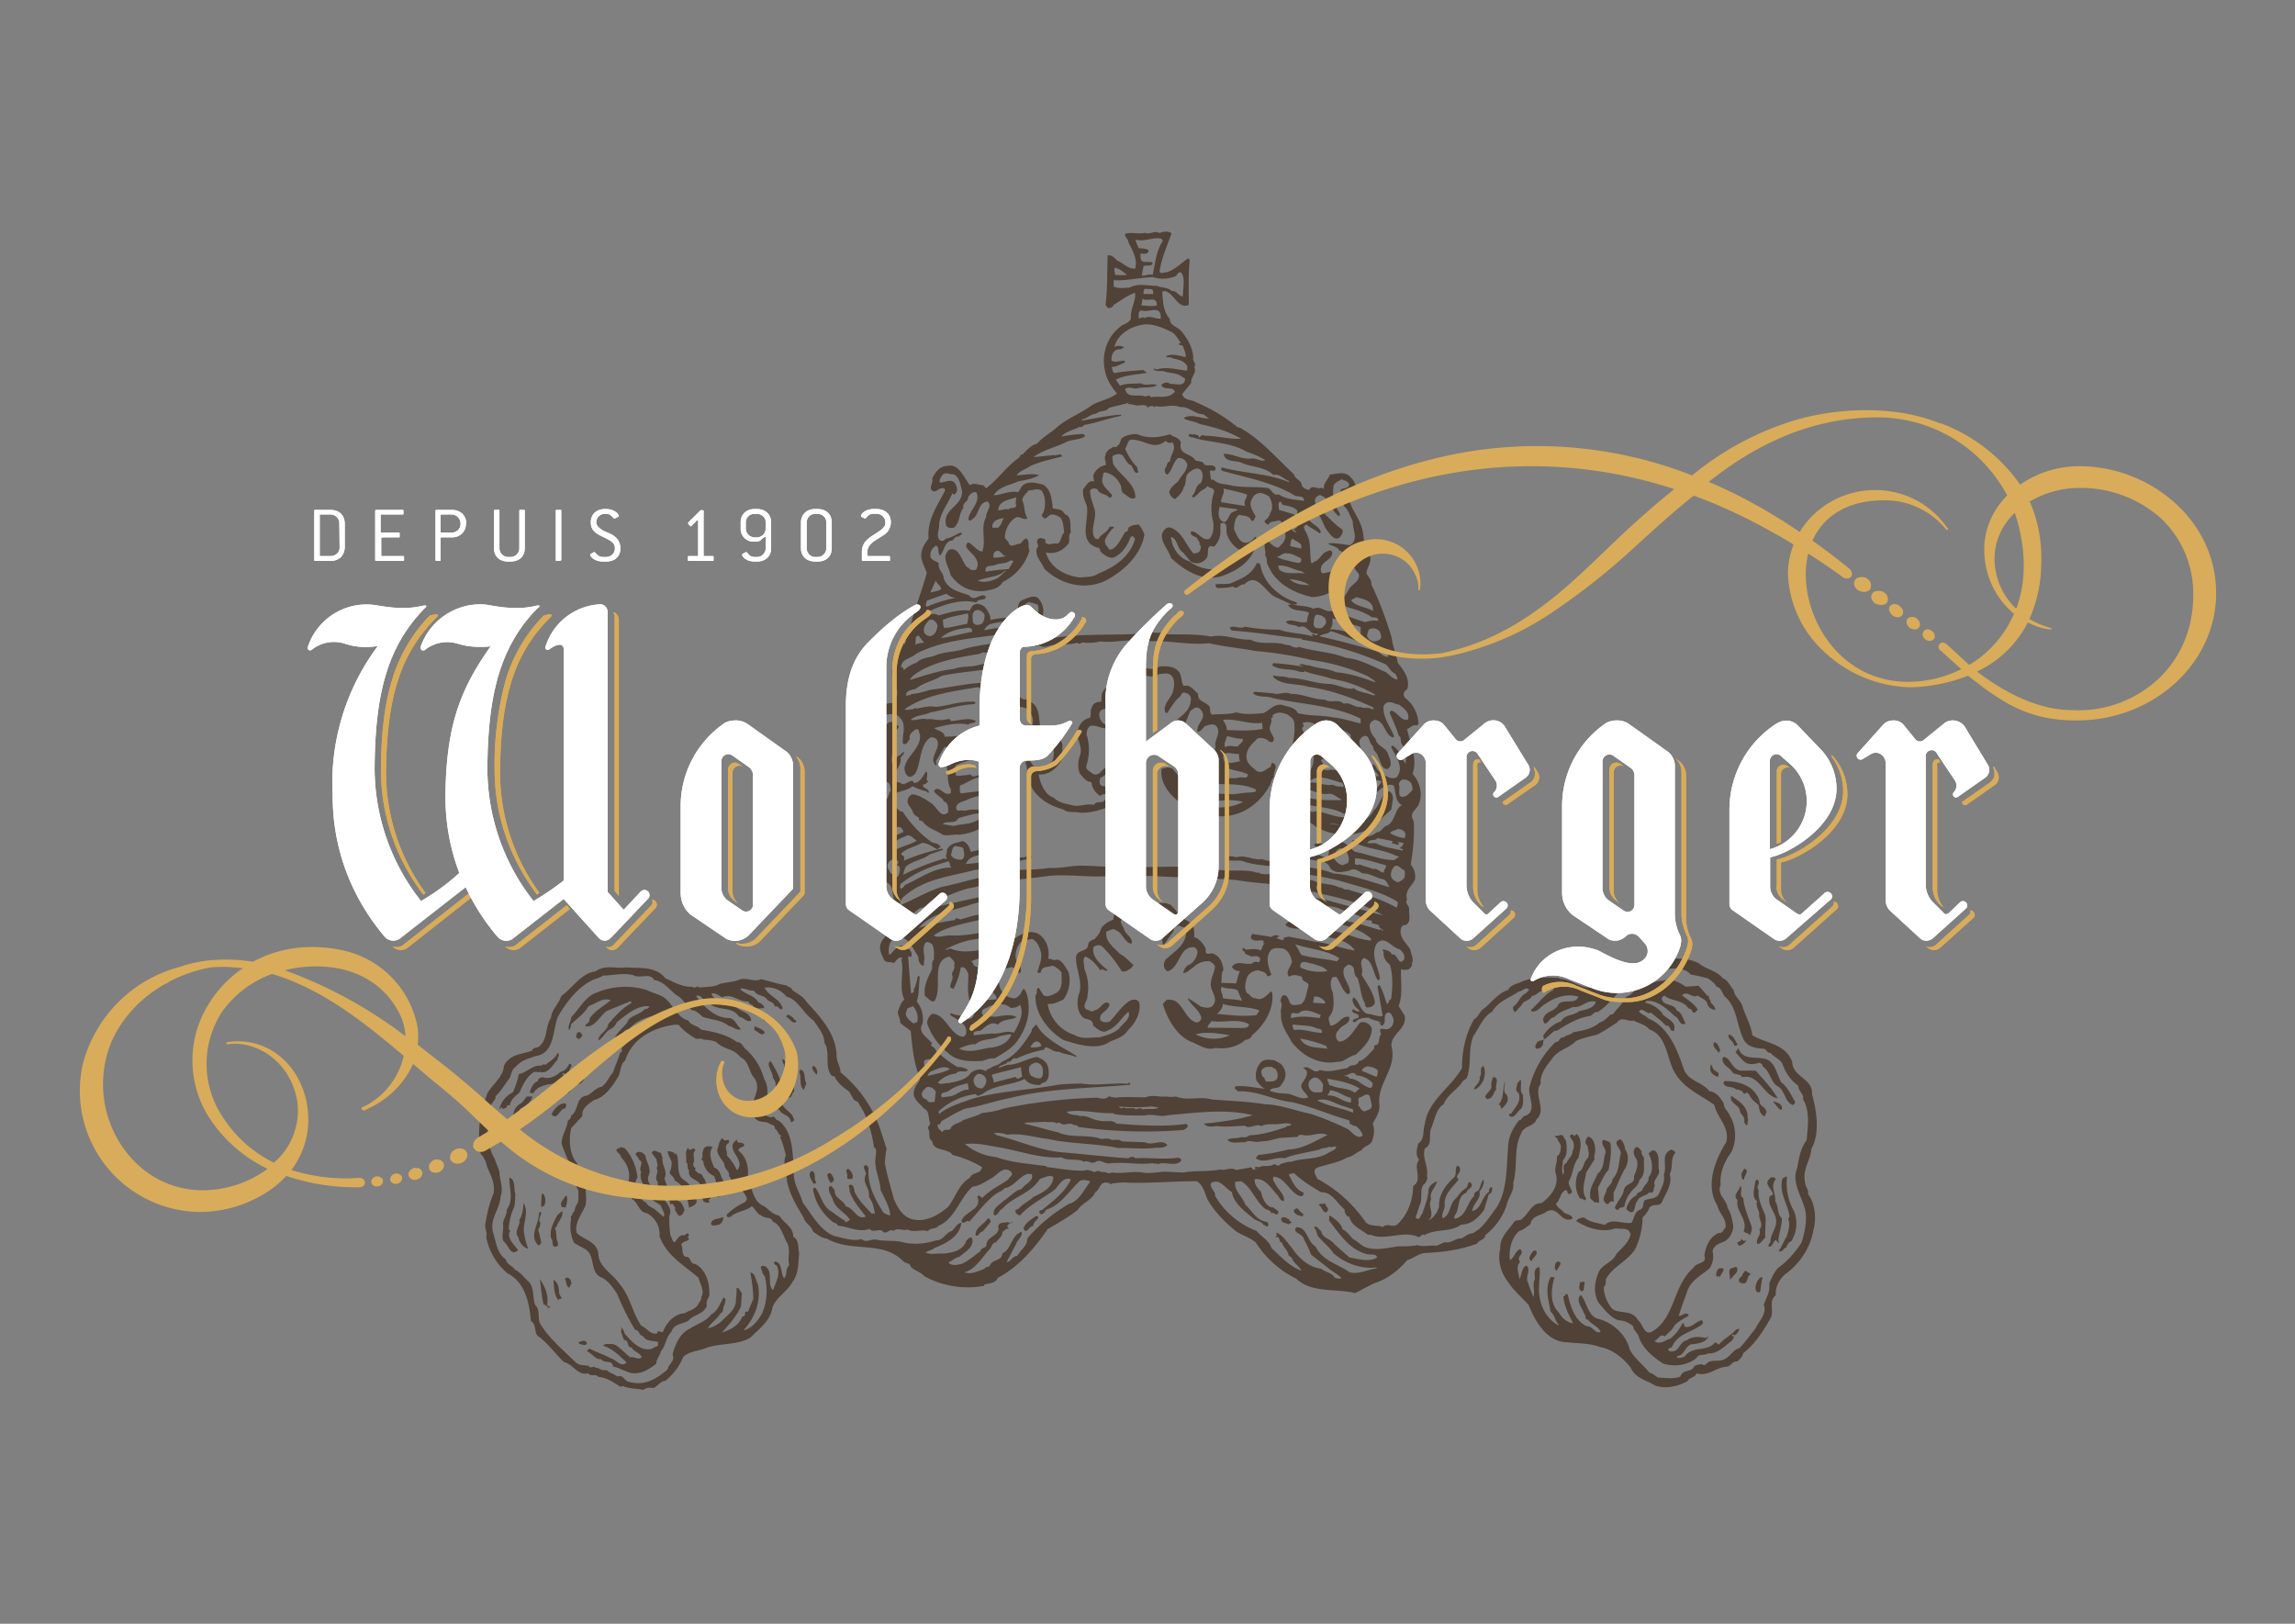
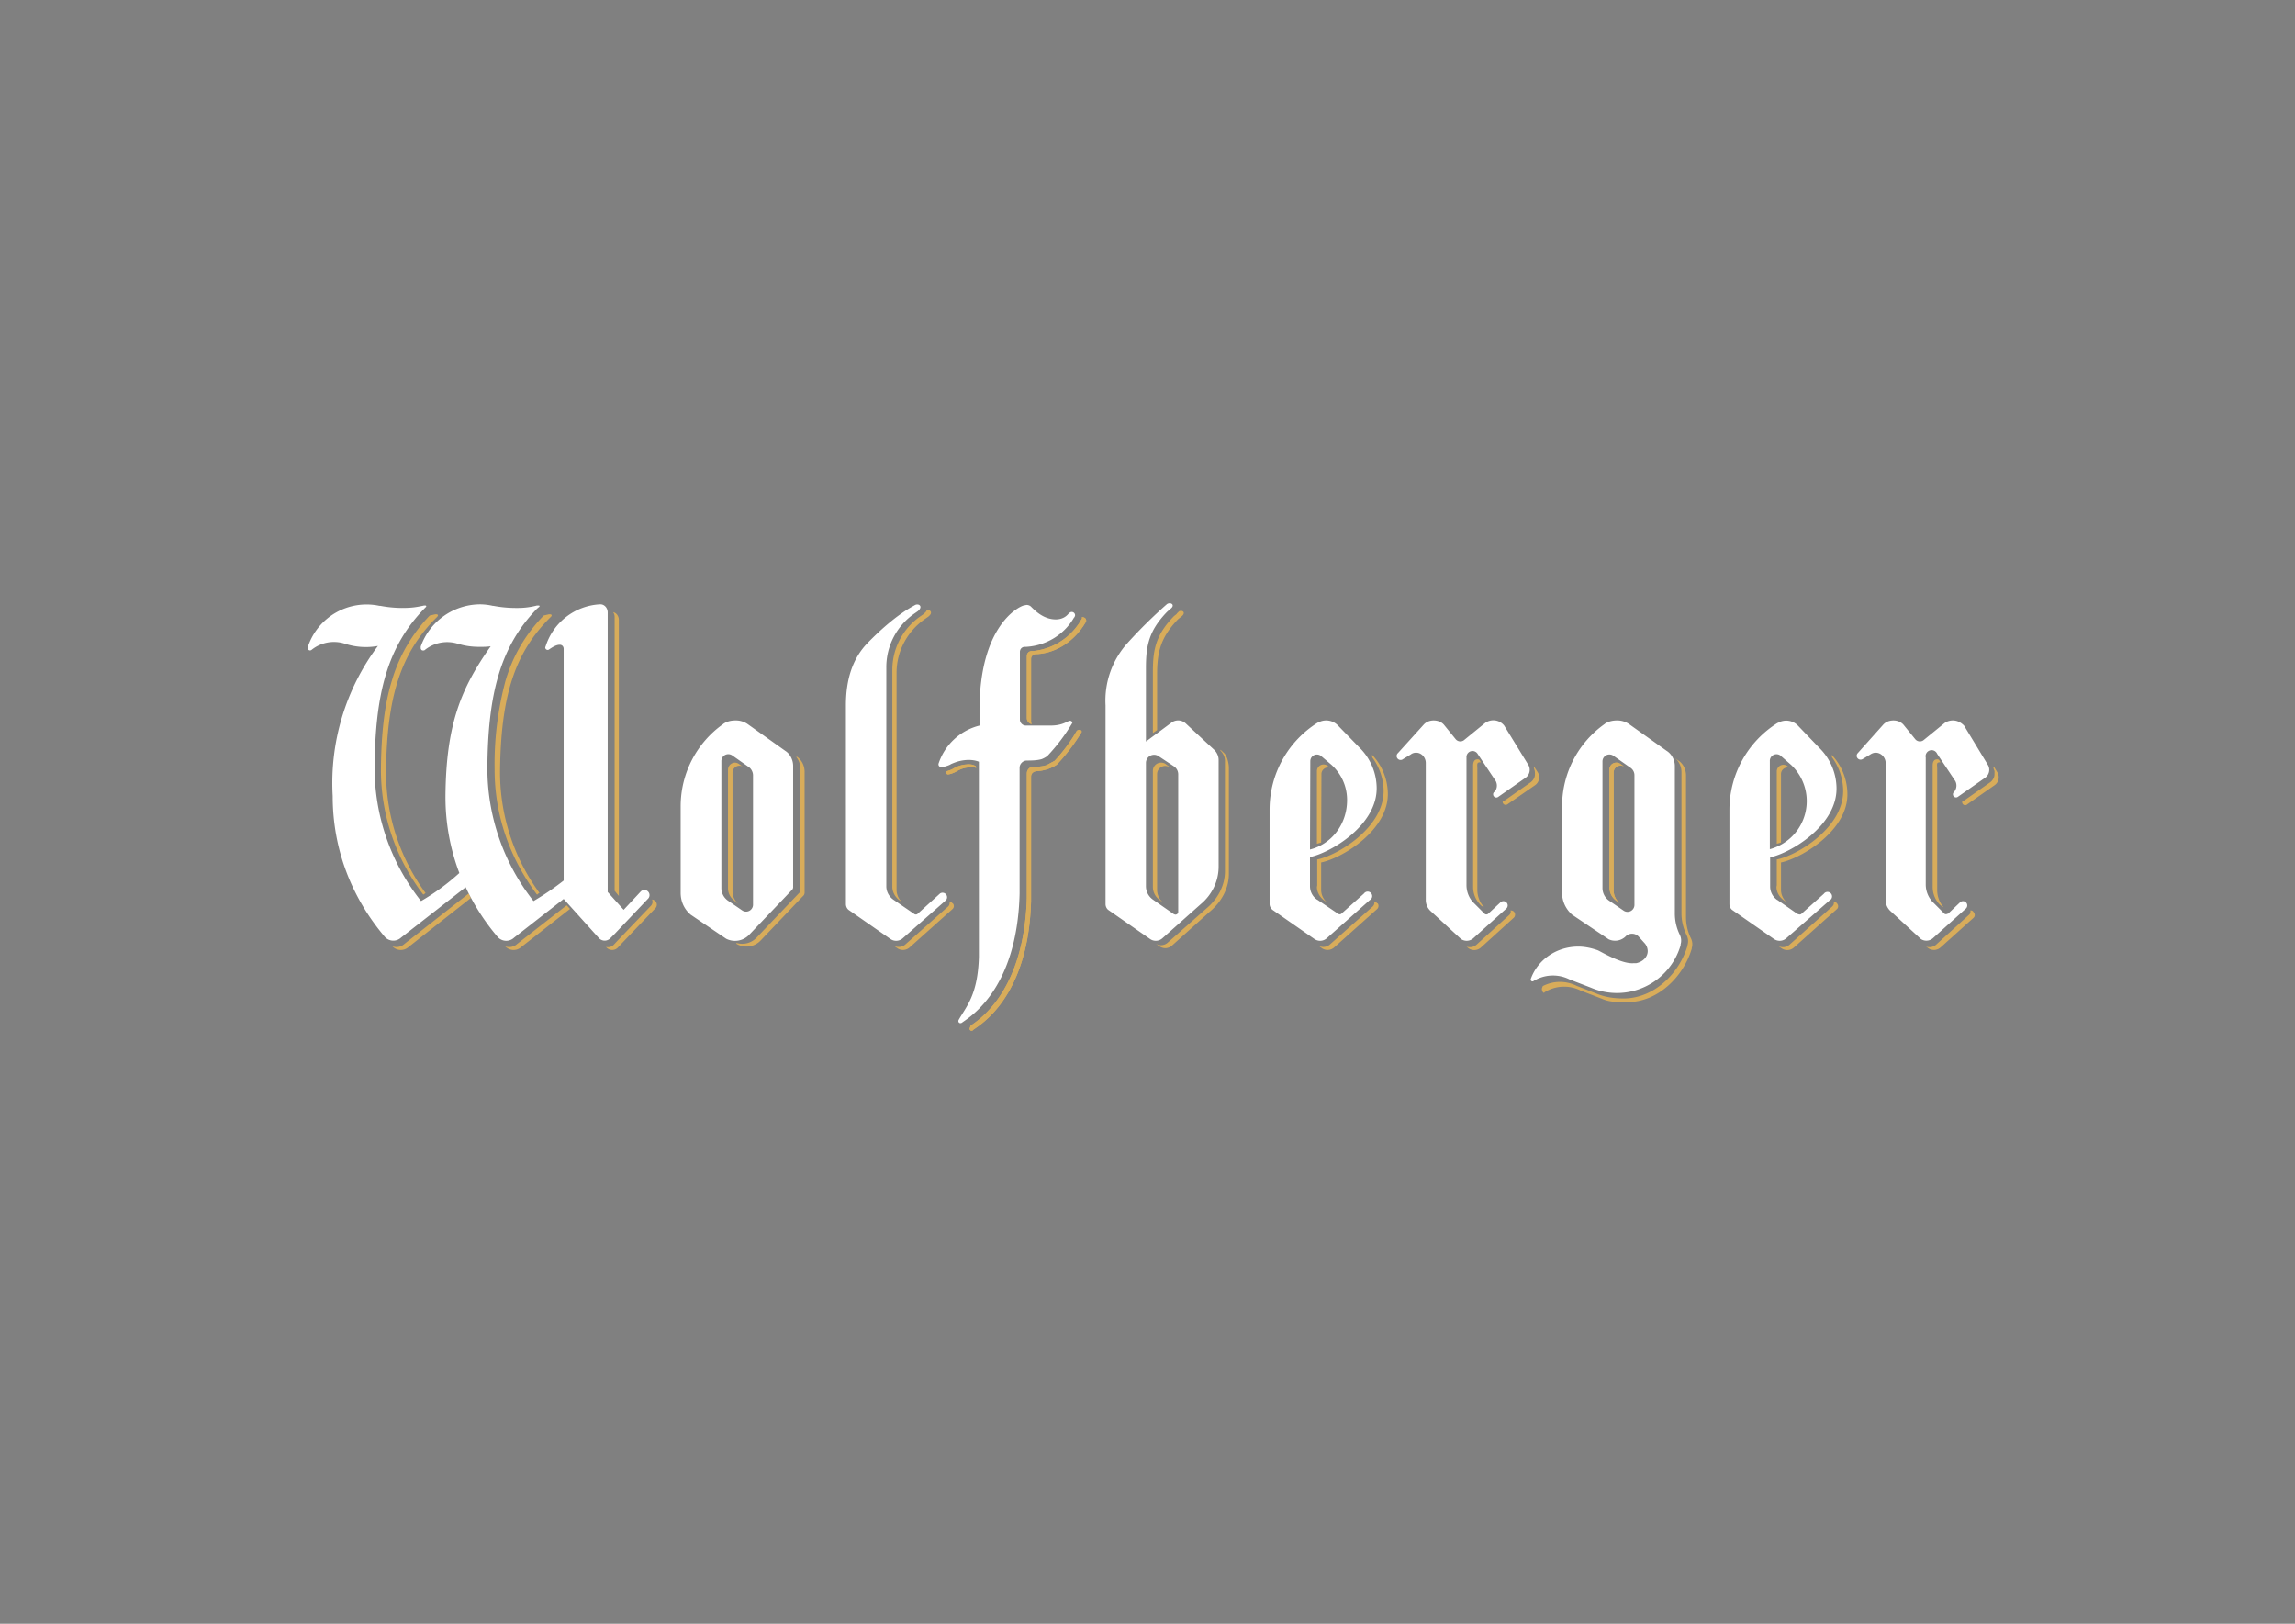
<svg xmlns="http://www.w3.org/2000/svg" xml:space="preserve" width="841" height="595">
  <rect width="100%" height="100%" fill="#808080" stroke="none" />
  <defs>
    <clipPath clipPathUnits="userSpaceOnUse" id="a">
      <path d="M0 595.3h841.9V0H0Z" />
    </clipPath>
    <clipPath clipPathUnits="userSpaceOnUse" id="b">
      <path d="M0 595.3h841.9V0H0Z" />
    </clipPath>
    <clipPath clipPathUnits="userSpaceOnUse" id="c">
      <path d="M0 595.3h841.9V0H0Z" />
    </clipPath>
    <clipPath clipPathUnits="userSpaceOnUse" id="d">
-       <path d="M0 595.3h841.9V0H0Z" />
-     </clipPath>
+       </clipPath>
    <clipPath clipPathUnits="userSpaceOnUse" id="e">
-       <path d="M0 595.3h841.9V0H0Z" />
-     </clipPath>
+       </clipPath>
  </defs>
  <g clip-path="url(#a)" transform="matrix(1.105 0 0 -1.105 -44.5 626.1)">
-     <path d="M218.5 198.2c.3 1-.8.6-1.2 1.1-1-.8-1.5-2.5-1.5-4 1.6.2 1.1 2.4 2.7 2.9M217 203h-2c-.8-.9-1.3-2-2.5-2.6a4.6 4.6 0 0 1-2-3.8h.3c.6 1 .6-.6 1-.2.7.5.6 1.8 1 2.6 1.6.7 3.6 2 4 4m-1.3-50.5c-.7 1.5-1 2.8-1.3 4.5-1 3.7 1.8 7.3-.3 10.6-.2-1.8-.3-4-1.4-5.5.4-2.2-2-3.8-.3-5.8.2-1.8 1.8-3.5 3.3-3.8m-8.2 2.4c1.6-1 2.2-5 4.6-3 0 0 .2.3 0 .4-1.3 1.7-3.8 4-2.4 6.2l-.5.4c0 2 .6 4.6 1.4 6.6.9 1.6.6 3.7.8 5.1-.7 1.8.2 4.8-2 5.5-.1-3.6 1.5-7.5-.9-10.6.2-1.9-1.4-3.4-1.2-5 .3-1.5-.7-3.9.2-5.6m58.1 8.5c1.1 0 1.5 1 1.9 2-.4 1.1-1 2.5-1.8 2.8-1.2.6-1.5 1.7-2.3 2.6-1.6 1.4-1.9 3.3-2.6 5 1.3 2.4-1 4.4-.6 6.8l-.6 1.7c-1 .1-2.3 1.5-3 0l1.6-2.2c0-1 .7-2.1 0-2.8.9-1.7-1-3.2.4-4.6-.2-3.2 3-4.7 4.2-6.9l-.2-.2.2-.4c.3 0 .4.3.6.3.3-.5.8-.9 1-1.4-.3-1 .7-1.9 1.2-2.7M222.6 133c0 .7-.6.3-.9.9.6 3.1-.7 6.1-2.4 8.5.4-2.8.6-6 1.3-8.5 1 .3 1.3-1.5 2-.9m-1.7 34.2a4 4 0 0 1-.5 3.6l-.5-.2-.2-4.1a1 1 0 0 1 1.2.7m8.9 38.2c-1.4 1.2-3.4-.9-5.3-.9-1.9-.6-5-.8-5.2-3.5 2.3-.2 4.4.9 6.3 2 1.4 1 3.3.4 4.2 2.4m-2 4.7c1.3.6 1.3 2 2 3 0 .5-.3.8-.8.7-.4-1.2-1.6-2.4-2.8-2.6-1.6-1.5-3.8-2.6-6-1.8-.7-.2-1.6-.4-1.6-1.4-1.4-.2-2.3-2.4-2.7-3.7l1.2-.3c1.1 2.1 3.2 2.5 4.8 3 2.2 0 4 1.4 5.7 2.6l-.8.7.3.5c.4-.1.6-.5.7-.7m51-49.6c.8.5 1.6 1.6 1.2 2.6-1.3-1-3.5-.2-4-2.4.8-1 1.9-.2 2.8-.2m-7.5 8c-.6 1.4-.6 3.2-2 4.2-.3 1.9-2.5 2.3-3.4 3.8-1.2 2.5-.3 5-1.3 7.6l-.4-.3c-.6 1-1.7.9-2.5 1.1 0-1.3 1-2.5 1.3-3.7 0-1.1-.1-2.4-.7-3.3.1-1 1.7-1.5 1.7-2.8 3.4-1.6 4.1-5.3 4.8-9 1.1.6 2.5.8 2.5 2.4m8.9 6.5c-1.1 1.6-1 3.8-3.1 4.4-.8 2.1-2.1 4.7-.5 6.8-1.2.5-3 .5-3.2-1.4-.5-.7.3-2-.6-2.5l.7-.8a6 6 0 0 1 3.6-4.9c1-2.3.8-4.4 1-7 .8.2 1.7.6 2 1.5 0 1.3.7 2.5 0 4m-73.6 24.4.5-.6c.5.1 1.6.3 1.4 1.2.3 0 .7-.1 1 .1.3 2 1.9 2.9 3.2 4.2 1 2.4 2.4 5.2 4.6 6.6.7.5 1.5-.3 2 .2 2.7-1 4.2 2.1 6 4-.3.5 1 1.5 0 2.3-.6-1.6-2.1-2.5-3.5-3.6-.4-.7-1.6.1-1.8-.7-3 .4-4.9-2.3-7.6-2.8-.3-2-1.1-4-1.9-6-2.1-1-4-3.1-4.5-5.5.9-.1 0 .2.6.6m17.3-57.3c.2-2.3.2-5 1.7-6.9-.1 1 .9.2 1 .9l-.8 1.4c0 1.7-.3 3.8-1.9 4.6m3 22.7c-.7-.1-.9-.8-1.5-1-1.5-2.6-2.8-5-2.3-7.9 1-.7-.2-3.4 2-2.7.4.2.3.8.3 1.3-.9 1.3-.2 3.4-1 4.7l.6.6c.5 1.8 2.1 2.9 1.9 5m5.4-43.3c0-.4.1-.5.2-.7.8 0 2.1-.9 2.5.3-.6 1.4-1.8.5-2.7.4M219 153.5l.8 1c-.4 1.4-.5 2.9-1.1 4.3.5.6.7 1.4.8 2.3-1 1.2.4 2.4.2 3.6-.4.1-.6-.1-.7-.5 0-3.7-3.6-7.6 0-10.7m91 20.7c.2-.4.7 0 1 .2-1 1.1.1 3.5-1.5 3.9-1.6-1-.1-2.9.4-4m-3 31 .8 2.1c-1 1.2 0 4.1-2 4.5l-.4-.7c.9-1.8-.2-4.5 1.5-6m4.3 5c.2.4.2.8.2 1-.2 1-.5 1.6-1.4 2l-.3-.7c.3-.9.9-1.8 1.5-2.2m-88-13.1c2-2.6 2.8 2 4.6 1.8.3.6.7 1.6-.2 1.7-1.9 0-3.5-2-4.3-3.5m99.7-21.7.2 1.3c-.3.9-.9 2-1.7 2.2-1.1-.8.2-1.6-.2-2.6 0-1.4 1.5-.4 1.7-.9M290.4 225c1.2-.2 2.3-2.4 3.5-.8-.5 1-2.2 1.6-3.4 2.1zm25.5-50.7c.3.3 1 .6.9 1.2-.2 1-1.4 3.2-2.2 1.4.3-.9.5-2.1 1.3-2.6m67-14.3c0 1.3 1.4 2 1.7 2.8 0 1-1.2.3-1.6 0-1.2-.9-2.9-2-3.3-3.6 1-2.3 2 1.2 3.3.8m-16.9-1.8c1 1 2 2.4 2.7 3.2 0 .7-.6 1.4-1 1.1-1.3-2-4.2-3-4-5.6 1.2-.5 1.3 1.4 2.3 1.3m-137-18.6.7 1.5c-.1 1-1.1 2.6-2.2 1.4.6-.8.3-2.6 1.5-2.9m3.1 84.7c-.9 0-.5-1-1-1.5.4-.2.6-.7 1-.8.5.3 1.1.8 1.2 1.4-.4.4-.6 1.1-1.2.9m-4.4-58.2c.4 1.2.8 2.5.4 3.9h-.5c-.3-1.2-2.2-2.2-1-3.7.4 0 .9 0 1.1-.2m71.9 49.4c.1-.6.1-1.5.6-1.8 0-2.4 2.1-4.3 1.4-6.5.8-1.6-1.4-3.5.3-4.7 1 .4.8 1.5 1.6 2.1 0 2.5.1 5.2-1.4 7-.4 1.5-1.2 3.2-2.5 3.9m-3.1-6.4c2-2 0-5 .6-7.5.7-1.2.3-2.6 1.5-3 1-2 3.5-1.5 3.8-4 .7-.3.7.4 1.2.5l-.6 1.5c-1.2 1.7-3.4 2.6-3.8 4.8 1.3 5-1 9.4-3.5 13.4-1.7-1.2.9-3.8.8-5.7m7.7 18.5c.1.9-.9.8-1 1.5-.7.5-2 1.8-2.3.2 1.3-.3 1.6-2.1 3.3-1.7m-72.5-20.2c.2-.3.5-.2.7-.2 1.2.6 1.7 1.7 1.8 3-1.6.5-2.2-1.5-2.5-2.8m61.5 22.5c-.8-.7.2-1.4.5-2 1.2 1 1.9-1.2 3.2-.3-1 1.3-1.9 2.8-3.7 2.3m318.2-14.4c0-2.4 2.3-2.7 3.3-4.5.9-1 2.5-.3 3.2-1.6 5.7 1.2 7.1-6.3 11.8-7-2.1 3.6-4.6 6-7.2 9.1-1.7.2-3.6 0-5.4.1-2 .6-2.6 2.4-4 4-.6.1-1.4 1.2-1.7-.1m-45.7-74.6c0 1.2-1 .4-1.6.5 0-1.2-.8-2.6.8-3 .8.3.4 1.7.8 2.5m65.4 57.7v1c-.6 1.3-1.8 1.4-2.8 1.8v-.4c1-.7 1.6-2.5 2.8-2.4M616 144.4c.5.5.9 2.8-.8 1.8-2.5-.2-.9-2.5-1.3-3.9.7.3 1.2 1.3 2 2m10.8 9c1.4-.5 1.4 1.5 2.5 2.1l.9-1 .2.2c-.2 0-.1.5-.3.7.2 2 1.2 5 1.2 7.3-1.7 1.5-1 3.9-2.2 5.6.2 2.9-1.8 5 .2 7.4-.3.5-1.4 1-2 .2-2.2-1.8.7-3.4 1-5.1 0-.5-.7-.6-1-.7-1-3.3 1.8-5 2.1-8 .2-2.8-1.9-4.5-1.9-7.2-.3-.6-.7-1-.7-1.5m6-.3c.2.7.8 1.7 1.6 2a11 11 0 0 1 .9 10 18.7 18.7 0 0 0-2.3 11.4c-.6 0-1-.3-1.5-.6-1.3-4.8 1.8-8.3 2.3-12.6l-.4-.8c.7-1.8.1-4.2-.6-6-1-1.6-1.6-3.3-2.6-4.7 1.3-.5 1.6 1 2.6 1.3M616 205.3c1 0 2-.3 2.5-1.3.4-.2.8 0 1 .4l.9-.8c.7-1.8 2-2.4 3.1-3.5.2-1.5.5-3.2 2-3.7l.6 1.4c-.2 1.8-2.5 2-2.3 3.7-1.7 5.2-7 6.6-11.6 6.6-.4-.2-.5-1 0-1.3 1-1 2.6-.3 3.8-1.5m15.1 2.2c-1.8 3-2.1 7.7-6.3 8.1-2.7.6-6.7-.5-8 3.4l-1-1.3c1-1.1 2.2-2.7 3.4-3.5 1.5-.8 3.2-.4 4.6 0 .5-.3 1.1-.6 1-1.2 2.4-1.6 2.6-4.7 4.6-6.4 2.9-1.2 2.6-5.3 5.3-6.4.7.1 1.1.8.7 1.4-1.3 2.1-2.3 4.5-4.3 6m-17.5 16c-.6-1.7 1.6-2 1.8-3.8.5 0 1 .1 1.1.5-.8 1-1.3 3.1-3 3.2M563.8 178a9 9 0 0 1 .5-8.9c.9.4 1.5-1.3 2 0-1.8 2.7-.4 5.8 0 8.7l2.8 4.4c-.3.9 0 1.7.2 2.4 0 2.1-.3 4.6-2.4 5.1-.8-1-1.3-2-.2-3 .2-1.3.9-3 0-4.3-1.4-1.1-1.1-3.6-2.9-4.4m6.2-.7c-.8-2.4-2.6-4.3-2.4-7.2-.1-1.4 1-1.4 1.5-2.3.6.5 1.1-.5 1.5.2l-.4 4.8c1.2 2 2 4.4 3.5 5.8.5 2.8 1 5.3.7 8.5-.2 1.3-1.5 1-2.4 1.6-1.2-1.5.9-2.7.7-4.3-.8-2.5-.3-5.2-2.7-7.1m-101.6 4c-1 .2-2.3-.4-3.5-.7-.5-.9-1.4-.4-2 0-1.6-1.2-3.5-.2-5.2-1.1-.4.1-.8.2-1.1.1-.1-.1-.4-.4-.1-.5.3-.3.8-.1 1.2-.2l-2.4-.2h-.5.5l.5.2-.6.6-5-.9c-1.7 1.1-3.7-.3-5.3.2-3.6-.8-8.4-.3-12.1-1-2.3 0-4.6.3-7.3.2-1.9-.2-4.5-.6-6.4-.2-3.4.5-6.6-.5-10.2 0-.9-.8-2.3.6-3.4 0v.2c-.6.4-1.7.3-2.3-.1-1 .4-2.1 1-3.4.5-4.3-.1-8 .7-12.4 1.2l-.2.3c-5.6.8-11.3 1.1-16.6 3a19 19 0 0 0-10.3 4.3c3.3.5 7-.3 10.2-.9 7-1 14.5-4 21.8-3.5 2-1.3 5.5-.2 7.5-1.5 1.1.8 2.4-.9 3.8 0 1.5 1 2.8-.6 4.5-.5 5 .6 10-.6 14.5.1l.3-.2c.4.3 1-.3 1.9 0 2 .7 5.4-1.1 7.2 1 .1.7-.6.9-1 1-5-.7-9.5.1-14.3-.2-.7 1-1.8.2-2.4 0-7 .5-15 1.4-22 2-7.4.6-14.2 3.9-21.4 5.6l-1 .7c1 .2 3.2.1 4.2-.5 4.8.6 9-.8 13.7-1.4 7.7-1.7 15.8-1.4 23.3-3 3.8.1 8-.4 11.8 0 1.5.3 3.3-.3 4.5 1-1.9 2.2-5-.4-7.3.9l-7.8.3c-1.1.9-2.3.4-3.4.5-1.1.7-2.2.4-3.4.3-4.3 1.6-10 .2-14.3 2.2-3.7.8-7.2 2-11 2.8v.4l6.7.3c1.1-.3 2.8.3 3.8-.6.4.7 1.4 0 1.9-.2 1-.4 2.5.7 3.6-.2.6-.2 1.4 0 1.6-.7a162 162 0 0 1 35-1c.6.3 1.2.7 1.4 1.3 0 .2-.3.5-.5.7-7.4-1-15.7-.5-23.2.1-1.4 1.5-3.8.4-5.6 1-2.2.1-4 1.8-6.3 1.5-1.4.5-3.5.2-4.6 1.4 5.2 1 10.5-.7 15.4-.4l.3-.3c3-.6 7.1-.5 10.3-.5 2.6.7 5-.7 7.6.1 9.7.8 19 2.2 28.1 0-5.2-1.6-11-2.3-16.2-2.8 1-1.3 2.7-1 4.3-.8 2.8-.4 6.4 0 9.3.1 1.7-1.3 4 1 5.5-.2 1 .8 3.2.7 4.6.7 1.7-.1 3.4.7 5.3 0-.3-.9-1.3-.2-1.7-.9-3.8-1.4-8-2.6-12.3-2.8-1-1.1-2.2-.3-3.4-.8-1.1-.2-2.6 0-3.8-.7 1.4-1.5 4.1-.6 5.9-.8 1.4 1 3.5-.3 5 .3 2.5-.1 4.8.9 7.1 1.2l5.3.3c.3.8 1.2.7 1.9.6 2.6-.6 5.4 1.3 8 0-4.2-2-8.1-4.6-13-4.8-3.2-.8-6.7-1.5-10-1.8l-.8-1.1c2.9-2 6.3.7 9.5 0 3.6 1.4 8 2 11.7 2.9 1 .7 2.2.3 3.2 1 .8-.5 1 0 2 0h.3c0-1-1.4-1.4-2.3-1.9-4.1-2.7-8.5-1.7-12.7-3.2m-43.8 18c-1.7-.8-3.6-.2-5.5-.6-.5.7-1.2.2-1.7.3-.4-.7-.7.1-1 .1-1.2.1-2.6-.2-3.6.3-.5-.8-1.4.2-1.6.3a55 55 0 0 1 11.1 0zm36.2 8.7c-1.3-.5-.8 1.5-1.8 1.5-.3.7-.6 1.6-.3 2.3.8 1.1 2.1 1.1 3.2 1 .4.3.6-.8 1-.4.9-.7 1.3-2 1-3.2-.5-1.3-2-1.3-3.1-1.2M382 219.3c.7 1.6 2.2 2.8 3.4 1.1l.2-.7a8 8 0 0 0-3.6-.4m.7-5.5c1.6 1.2 3.4-.4 3.4-2 0-1.1.2-2.5-1-2.8-1 0-2 .3-3 1-.8 1.3-1 3.2.6 3.8m-13.5-3.6c3.2 1 6.4 1.6 9.6 2.5.2-1.1.2-2.3.5-3.2-.7 0-1.6-1.3-2.2 0l-7.4-1.9c.3 1.1-.5 1.6-.5 2.6m-4.6.3c1 0 2-.3 2.6-1.5.5-1.2-.2-2.3-1-3.2-1.3-.4-2.7.4-3 2-.3 1.2.5 2.2 1.4 2.7m-10-5.9c2 1.7 4.3 2.2 6.6 2.8l.3-2v-.2c-2 .4-3.8-1.7-5.9-2.1l-3-.4c-.8 2 1.3 1.4 2 2m1-12.3c-.7-1-2.3.2-2.8-1.3-.9.9-1.8 1.5-1.5 2.7 1-.5.7.8 1.5 1.2 2.4 1.3 5 3 7.7 4 5 .8 9.6 2.5 14.8 3.5 12.7 3.2 26.4 3.2 39.7 4.4.2.4 0 .6-.3.7-.5-.7-1.7-.2-2.3-.3-4.4 0-9.2-.7-13.6 0-2.8-.1-4.8-.1-7.6-.4-9.4-1.8-19-2-28.3-4.6-3.6-1.3-7.6-2.4-10.8-4.8-.2-.1 0-.2 0-.3-.4 0-.8.7-.4 1a22 22 0 0 0 12.2 5.6c.6-1.3 1.5 0 2.2 0 4 3.2 9.6 2.8 14 5 1.1-1.6 3-2 4.9-2 .5.1 1 1 1.6.8 1.7.9 1.6 3.2 1.3 5-.5 2-2 2.9-3.8 3.5-3.1-.5-5.7-2.3-9-2.6-1.4 0-2.5-.8-3.8-1 .9 1.3 2.6.8 3.2 2.1 1.3-.6 1.4 1.7 2.7.9 3 1.4 6 2.4 9.3 3l.4.8c1.6-.1 3-1.8 4.4-1.4 1.8-1 3.9-.9 5.7-1.8l.3.3c-4 2.6-9 4.8-12.2 8.7l-1.2 1.8c-.5-.8-1.6-1.2-1.5-2.3-2.7-4.4-5.5-8.3-9.9-10.1-1-1.3-2.9-1.2-3.9-2.2-.6-.1-1.5-.5-1.3-1-1.6 1.1-3.5.7-5-.4-1.6-2.5-4.8-2.9-7.5-3.5-1.2.2-2.5-.7-3.5.2a9.2 9.2 0 0 0 6 3c1.2 1.5 3 0 4 1.2-1 .6-2.2 1.1-3.4.9a40.6 40.6 0 0 0-7.2 5.4c-.2.9-1.1 1.3-1.8 2l.5.4c-1.3 2-5 3.6-3.2 6.6.5 2.7-.3 5.4-1.9 7.4.9 2.8.6 5.3 1 8-.1.2-.2.6-.6.4-.5-1.6-.6-3.1-1.4-4.4v-.9c-.3-.1-.6-.5-.9-.3l-1 12.2 1-.2c.3.5.3 1.4-.2 2-.7 1.2-1.9 1.2-2.8 1.8-1.7-.4-2.8-1.8-3.8-3h-.5a7 7 0 0 0 .4 3.9c.7 1.3 2 1.5 3.3 1.9 3-.6 4.3-4 6-6.5 0-1.2.3-2.4 1.4-3 .7-.1.4.7.5 1.3.5 2.2-1 4.6.7 6.5.9 0 2-.3 2.3-1.4.5-1.7.2-2.8.3-4.4-1-.7-.4-2.2-.7-3.3-1.4-3-2.8-5.4-2.3-8.8 1.1-.6 2-2.3 3.2-1.6 2.8 4.4-1.5 13.4 5 14.7.7-1 2.1-1.6 1.5-3 .4-1.6-1.2-2.3-.6-3.3.6-1.6-2.1-4 .4-4.4 1.1 2.2 2 4.7 2.4 7.1 1.4.4 2-1 2.5-2.2 0-4-.6-8 1.5-11.3-.2-1 .7-1.8 0-2.9-.8-1-2-.8-3-.2-1.2 1-2.8.5-4 1.4-.1-.2-.5 0-.6-.5 1.8-1.4 6.2-2.8 5.3-6.5-.3-.3-.4-.7-1-.8-4.4.6-5.6 7.5-10.1 7.6-1.1-.5-1.6-1.8-1.8-3 1.3-3.9 3.4-6.8 6.5-9.6h.1c3.1-3.3 7.7-3.2 11.8-3 1.3.4 2.4 1 4 .8 3 1.8 6.2 3.5 8 6.5a19 19 0 0 1 3.3 9.1c0 2.7 0 5.3-1.5 7.5-.9-.4-1-2-1.9-2.4-1-1.3-2.7-.6-4 0-1.6 1-2.2 2.8-2.5 4.6 0 2 1.1 3.6 2.4 4.6.8 0 1.5.4 2.2.4.7-.8 1.5-1.8 2.5-2 .9 2-1 3.2-1.5 5a7 7 0 0 0 2 5.6c1 .7 2.3.3 3.4.8 1.9-1 2.6-2.9 3.1-5 .1-2.2-.7-4-1.3-6 .2-.5.8-.4 1.1-.2.3 2.2 2.5 1.7 3.9 2.3a6.5 6.5 0 0 0 3-2.3c0-2.4.5-5.2-1.6-6.7-1.3-.6-3-1.7-4.4-.8l-1.6 2.5c-1-.3-.2-1.8-1-2.5-.4-6 4.2-11.9 9.3-14.9 4.6-1.4 11-3.6 15.4-.5 2.1.9 4.7 1.6 5.9 3.8 2.4 2.1 4.4 5.8 3.8 9.1-.5 1.2-2 1.2-3 .7-2.7-1.5-4.6-4.8-6.9-7-1-.3-2.3-.3-3 .5-.7 2.8 3 2.8 3 5.5-2 1.5-3-2.2-5-2.2-.8-1-1.7.2-2.6.2-1.8 1.5.6 3 .3 4.7a15 15 0 0 1-1 8.7c0 1.5-.8 3.4.3 4.2 2-.8 3.7-2.7 5-4.6.7 1.1 1.6-.7 2.4.1-2.3 1.9-5.4 4.4-4.7 7.6.6.6 1.9.9 2.7.4a39 39 0 0 0 6.6-8.3c1.2-.5 2.2.3 3.2 1l.8 1c-1.5 1.2-3 3-4.6 3.7-1.9 2.2-5 4-4.4 7.5 1 0 2 1.2 3 .4 2.3-.8 2.9-4 5.2-4.6 1 2-2 3-2.4 5-.4 1-1.7 2.5-.6 3.2-.3 1 .8 2 1.4 2.3 3 1.2 5.5-1.6 8-.4 1.8 1.5 6.5 1.8 6.6-1.9-.3-2.6-1.8-4.7-2.8-7 .3-.6.2-1.2.6-1.7.8 1.5 2.4 3.3 3.3 4.9 0 1 1 1.4 1.9 1.8.6-1.1 2 0 2.2-1.7.4-4.5-3.6-6.8-6.2-9.2-.8-.5-1.3-1.6-1.1-2.9.1-.6.7-1.4 1.3-1.5 4 1.4 3.8 8.2 8.4 8 .7 0 1.3-.7 1.4-1.5a5.5 5.5 0 0 0-2.5-4.2c-1.2-.3-1.9-1.6-2.3-2.7 1-.5 2.2 1 3.4 1.7a6.7 6.7 0 0 0 5.6 2c.6-.5 1.4-.8 1.6-1.8-.3-2.6-2.2-4.9-1-7.7.5-1.4 1.5-2.9.7-4.5-.9-2-3-1.3-4.4-1-1.3.9-2.8 2-4.3 2.8v-.2c1.1-2.2 3.4-3.3 4.4-6 .2-1.2-.8-2-1.8-1.8-3.8 1.2-4.4 7.7-8.9 7.5-1 .2-1.3-.9-2-1.4 1.5-5.1 4.8-10.8 9.5-12.6 2.6-1 5-3 8-2 3.3-.5 7.2.3 9.9 2.7 1 0 1.9.6 2.2 1.5 3.9 3.2 7.3 8.5 6.7 14l-.4.6c-1.5-1.4-3.1-3.4-5.2-2.3-1.3-.2-1.9 1.4-2.8 1.7-1 1.6-.5 3.4 0 5.1.7 1.7 2.1 2.2 3.7 2.5 1-.5 2.6-.4 3-2 .6-.1 1 .2 1.4.5-1 2.5-2.2 6 0 8.3 1.3.7 2.2.5 3.6.4 2-.5 2.7-2.3 3.2-4.1.1-1.8-2.5-3.6-.9-5.3 1.6 1 2.8.4 4.3 0-.2-2.3 2.7-1.2 2-3.5-.7-2-.7-4.7-2.6-5.7-1.2 0-3-.8-3.6.9-.3.8-.5 1.5-1.3 2.1-1.3.4-1.4-.8-1.7-1.8 1-1.4-.2-2.9.2-4.3-.2-3.9 2-6.3 3.5-9.3 3.9-5 9.4-7.7 15.2-6.6 2.2-.2 3.9 2 6 2.3 2.5 2.3 5.4 5 5.4 8.8-.6 1.4-2.2 2.5-3.9 1.9-1.9-2.3-4-6.4-7-6.3-1.3 1-1.3 2.6-.2 3.7 1.2 2 4.1 2 3.6 4.5-2.7.5-3.5-2.9-6.3-2.9-.1 1-.8 2-.3 3 1.8 2 1.5 5 1.2 7.9-.7 1.5-1.1 3.5-.2 5 .3.4.9.1 1.3.3 1.4-1.8 1.8-4.2 3.6-5.7.5-.1.9 0 1 .6-.1 2.9-3 5-2 8 .6.4 1.2 1.5 2 1 2.2-.8.6-3 2.4-4.2 1.1-2.7 1-6 2.6-8.6-.2-.6.2-1.1.6-1.3 1.1 0 2.7.5 2.6 2-.7 3.4-2.7 6-4.4 8.9.9 2-1.2 4 .7 5.5 3-.6 3-4.8 4.6-7.2.3-.4.6 0 .8.4-.4 3.7-3.4 7.8-1 11.7 2.6 2.8 4.9-1.5 7.6-2 1-1 1.8-1.8 1.4-3.4-2-2.4-2 2.1-4.1 1.7-.4 1.2-1.6 1.3-2.7 1.7-.7-.4.1-.6 0-1-.2-1.9 1.1-3.3 2.1-4.1 1.1-3.6.9-7.8.4-11.5-1-.1-.5-1.4-1.4-1.5-.7 2-1.3 4.3-2.4 6.2-.3.1-.5-.2-.7-.5l1.7-9.7c-1.5-.4-3.3.6-5 .7-2.5.8-2.6 4-4.6 5.5-.9-1 0-2.2.5-3.1l1.5-1.4c-.9-.6-1.4.3-2.2.5l-.4-.5c.5-1.3 2.2-.5 2.3-2-.6-.8-1.8-.4-2-1.4.1-.5.5-.3.9-.3 1 1.3 2.9 1.4 4.4 1.4 1.3-.9 3-.8 4.2-1.8-.3-.2-.5.4-.7 0l.8-.9c2 1 0 3.6 2 4.4 1 .2 1.5-1.1 1.8-1.8.4-1.5-.3-3-1.3-3.4-1.1-1.1-4 1.3-2.7-2-1.1-.9-.1-3.6-2.1-3.6-.4-.2 0-1.1-.5-1.5-1.7-1.6-2.8-3.4-4.8-3.8-.6-2-2.8-.8-3.8-2.3-3-.4-6-1.6-9.1-.6-2.1-1.8-3.5 1.9-5.6.6 2.6-1 .7-3.6-.4-5.1-.8-2 1.5-3 2.1-4.6-2.3-1-4.4.8-6.7 1.2-1.9.1-4.2.2-6 1 .7 1.5 3 .3 3.8 2 1.2 1.5 2 3.6.8 5.5-.6 1.6-2 1.9-3.1 2.6-1.6.2-3 .5-4.3-.5-1.6-1.6-2.3-4.1-1.6-6.3.8-1 1.5-2 2.7-2.6-2.8.1-6.5 1.2-9.8.7-.4-.7.3-1 .9-1.6 6.6.3 11.9-3 18-3.6 6.4-1.5 12.5-4.2 18.8-6l.4-.7-.3-.5c.8.1 1.2-.8 1.9-.6 1.2-.6 2.3-2 2.6-3.2-1.8-1.7-3.7 1.3-5 2.1a98 98 0 0 1-12.2 5c-5 1-10.1 3.1-15.1 3.2-6.3 1-11.3 1.1-17.7 1.6-4.2 1.2-8-.6-12 1a8 8 0 0 0-3.1 0c-2.2-.3-4.8.7-6.9-.3-3.6 0-7 .3-10.1-.1-.7.2-1.3.1-2 .5-1-1.2-2.8-.8-4-.5a176.5 176.5 0 0 1-31-3.6c-2.5-.9-4.8-1.2-7.2-1.5-2-1.2-4.3-1.5-6.4-2.5-1.3-1-3.2-1-4-2.6m-.2 19.7c-2-1.2-5-1.7-7.4-2.3 0 .6.7 1.3 1.1 1.5 2 .7 4.2 2.2 6.3.8m-8.3.3c0 .9-1 2.7.6 2.8.9.5 1.5-.3 2.3-.7a8.2 8.2 0 0 0-2.9-2m3.2-11.4c-.8.3-2-.6-2.5.8-.7.2-1.4.6-1.7 1.4-.2 1.4.8 2 1.6 2.8 1.3.3 2.5-.5 3-1.6zm-5.8 26.5c-.6-.1-1.3-.6-1.7 0-1.2.9-2.7 2.3-1.7 3.9 0 1.3 1.4.8 2 1.5 1.2-1.3 2-3.5 1.4-5.4m26.3 7.6-6-.4c-.1.6-.5 1.6-.1 2.3 1.4.6 2.8 1.2 4.5 1.4.2-1.4 1.9-1.7 1.6-3.3m-5.8 8c.7.7 1.3 0 2.2.4a4 4 0 0 0 3 .9 7.6 7.6 0 0 1-.8-3.8c-1.5-.6-3.4-1.2-5-.6-.6 1.2.4 2.2.6 3m10.8-19.5c-1.2-3.2-4.6-4.3-7.7-4.5-3.2-.6-6.6-1.8-9.7-.2 1.8.7 3.7 1.6 5.5 1.4 2 2 5.3 1.3 7.7 2.6 1.4.3 2.7.7 4.2.7m-6.5.3-6-.6c-.4 2 1.8 1 2.6 1.8 1.5 1.2 3.3 3 5.4 1.7 1.6 2 4.2 1.4 6.2 2.5-2 1.2-4.9.4-7.2.1-1.4.4-4.3-.8-4.3 1.7.2 1.2 1.5 1 2.3 1.7 2.4 1 5.2 1.4 7.3-.5 1 .2 2.3.1 3 1.2 1.6-3.1-.5-6.7-2-9.4-2.6 1-4.8-.6-7.3-.2m76.6 11.7c.1 1.4-1.2 2.5-.3 3.8 1.5-1 3.6-.2 5.3-1.3.3-1.2 1-2.3 1.4-3.4-2 .6-4.2.4-6.4.9m-2-5.2c1 .7 2 2 2 3.3 3.7-1.2 8.3-.8 12-2.1.1-.5-.5-1-.8-1.6-4.1-.6-8.9 0-13.2.4m4.3-7.1a13 13 0 0 0-11.3.3c3.3 1 7.7.3 11.3-.3m-7.3 2.5c-.2.9 1 1.5 1.2 2.2 3.7-.7 8.8 1 12.4-1 .3-1-1-1.2-1.8-1.3zm31 24.2-2 3.5c4.8-1.7 10.3-1.8 14.7-4.7l-.9-1c-4.3 1-8 1-11.9 2.2m-.2-4.2c-.3 3.1 3 1.2 4.3 1.2 1.6-.7 3.4-.8 4.7-2.4-3-.6-6.5-.1-9 1.2m8.5-26 .5-1c-3.2.6-7.3 0-9.1 3.4 3-.5 5.8-1.3 8.6-2.4m-11 7.1c2.7-.5 5.7-.1 8.1-1.4.8 0 1.6-.2 1.6-1.1v-.3c-3.3 0-6.2 1.5-9.3.9-.2.6-.7 1.3-.3 1.9m6.6 7.2.4 2c1.6.2 2.8-.7 3.6-1.7v-.6zm2.6-4-.4-1.1c-3.2.4-6.4.8-9.3 0-.5.2-.1.9-.1 1.4.8.7 1.8-.3 2.7.4 2.2 1.6 4.9 0 7.1-.8m-5.2 37.7c3.5-1.8 7.8-1 11.4-2.4 3-1.3 6.3-2 9-3.8.5-.2 2.1.3 1.7-1l2.4-.7c-.3-1.1 1.2-1 1.3-1.8-.4-.5-.5 1.2-1 .2-3.6 1-6.9 2.3-10.7 2.8l-.2.7c-5.1 1-9.9 2.5-15 3.1-.7-.5-.3-1 0-1.5 3.1-1.1 6.7-1.3 9.9-2.2 4.5-1.5 9.2-2.4 13-5.7v-.7c-5.5.5-10.3 3.5-15.5 3.6-2 1.6-4.4 1.2-6.7 2-1.5.3-3-.2-4.6.7-.6-.3-1.3-.4-1.5-1.2 2.8-2.3 7.3 0 10-3 4.1-1.4 9.9-1 13-5.4-4.7.7-9 2.6-13.7 3l-8.2 1.6-1.7-.3v-.8a4 4 0 0 0-2.5.8c0 .1.7 0 1 .4-.8.7-2 .3-2.6-.2l-6.2 1c-.5-.4-.9-1.2-.3-1.7 1.2-1 2.6-.1 4-.6 0-.3-.3-.5-.2-.7.2-.3.4-.1.6-.1-.9-.5-.9-1.6-1.4-2.4-1.7.8-3.2.4-5 .3-.3.2-.8.8-1 .4-.4-1.1 1-.8.7-1.7l2.2-1c1 .1 2.4.5 2.9-.8 0-.5-.3-1.1-.8-1.1-.7.3-1.3.2-1.9-.4-2.4-.6-5.3 1.3-6.7-1.2a3 3 0 0 1 2.7-1.3c-.6-1.2-.9-2.8-1.3-4.1l-5 .2c.5 1.4-.2 3 .8 4.2-.2 2.4-1.2 4.7-3.5 5.5-1 .3-2.3-.9-2.4 1v.7c-.7 1.4-2.1 3.3-3.8 3.7.1 1.4 0 3.4-.9 4.6-1.4.8-2.6 1.9-4.4 1.9.1 2-1.5 3.2-2.6 4.3-3.2 1.6-6.5-.7-10-.3-1.8 1-3.8.6-5.9.5-1.5-1-3-2.8-3-5.1-1.5-.7-2.8-1.3-4-2.8a7.3 7.3 0 0 0-2.3-3.7c-.8-.4-2-.7-2.1-2-.2-2.5-4-1.3-4-4.3 0-3.6 2.2-7.8 1.1-11.6-.9-2.5-.9-5.8 1-7.9 1.2-1.2 3.5-.3 3.6-2.9 1.3-1 3.1-2.9 5-1.5 2.8 1 4.5 4.3 6.7 6.1.9-2.5-1.8-3.7-3-5.5-2-1.8-4.6-2.4-6.6-3-2.5.1-5.7-.8-8.3.8a13 13 0 0 0-8.9 10.3c2-.2 3.5.7 5.2 1.4 1.9 2.5 2.6 6.2 1.7 9.2-1 1.5-2 4-4 4.1-1-.6-1.7.5-2.7.2.5 3-.4 6.1-2.8 8-2.7 1.8-5.8.6-8-1-2.3-1.5-2-4.2-2-7-2.2 0-3.3-2-5-2.3-2.6.1-4.4-1.1-6.7 0-.4.5-.5 1.3-1.1 1.5 3 1.4 6.6 1.7 9.5 3.5-1.4 1-3 .5-4.7.4-4-.4-8-1.3-11.7.4-.5-.2-1.2-.5-1.8-.4 3.1 1.6 6.2 2.9 9.9 3.4 3.5.7 6.6.6 9.7 2.3-.7.7-2 1-2.8.4-5-.3-10-1.7-15-1.4-2 .1-4-1-5.5 0 5 3.5 11.6 4 17.5 5.8.7 0 .6.8.4 1.2-3.1.3-6.2-.9-9-1.7-.6.1-1.7 1-1.8-.2a80 80 0 0 1-12-2.6c4.3 5 10.5 5.5 16.2 7.4 4.4 1.5 9.4 2.4 14.3 3.2 0 .2.2 1.2-.4 1.1-7.3-.7-14.3-2.4-21-4-4.2-.7-7.7-2.6-11.4-4.2.2 1.5 1.7 2.3 2.7 3.1 1.8 0 2.5 1.7 4 2.5 5 1 9.2 3.8 14.2 4.4 7.8 2.3 15.9 2.5 24.1 3.7 7.4.8 14.9-.8 22.4.2l12.3-.2c9.2-.5 18.5-.6 27.6-1.3 7.4-1.3 15.5-1.2 23-3.3 8.9-2.2 18.2-3.6 26-8.5l-19.1 5.2c-2.2.4-4.2 1-6.4 1-.7-.3-.3-1.2-.4-1.5m14 12.6c-.7 0-1.4-1-2.2-.4-1 .3-2.2 1.7-2.6 2.7.7.6 1.1 2.6 2.6 2.7 1-.4 2.1-.6 2.3-2 .4-.8.6-2.2 0-3m12-3c-1-.3-2.1 1.6-3.6 1.1-1.6.8-3 .8-4.5 1.6-.3-.4-1.1-.1-1.5 0v2c3.5-.2 7-1.5 10.2-2.3.4-1-.7-1.4-.6-2.3M339 266.5c-.2.3-.3.7-.2 1.1.6 0 .4.6.6 1.1 6.9 6.6 16 7.2 24.5 9.5 6.2.1 11.5 2.5 17.2 3.5l1.4.7c-1 .6-1.7.1-2.7-.1-6.5-.1-12.8-1.8-19.2-2.2 1.5 3.8 6.5 2.3 9 5l-.4.5c-2.3-.2-4.6-1-7-1.5-.4 1.6-1.1 3-2.7 3.6-2-.7-4-.5-5.2-2.9.1-1-.7-2.2 0-2.8-.3-.7-1 .4-1.5-.3a75 75 0 0 1-13-5.2c.2 1 .6 2.6 1.2 3 2.2 1.7 5.3 2 7.3 3.6 1.6.7 3.2 1.1 4.7 1.7l-.2.4a67 67 0 0 1-12.8-4c.2.5.2 1 0 1.4l-1 .8c1.8 2 4.7 2.3 7 3.7 2 0 3.5-1.4 5.3-2.2l.3.7c0-.2.2-.2.4-.2l.2.3c-.7 1.6-2.6 1-3.6 2.1a37.5 37.5 0 0 0-9 9.7c-1.2-.2-1.8 1.3-3 2.1 0 1.4 0 3.2 1 4.1 1.7.7 3.8.9 5.3 2.2a18 18 0 0 1 4.6-1.7l.6-.6.2.4c-.2 1.3-2 1-2 2.4.7 0 1.3.6 1.8 1-1.2.8.3 2.5-.7 3.4-1-1.4-2.1-4-4.1-3.8l-.3.6c-1.5.3-2.9-2-4.2-.5-.6 0-1.1 0-1.4.5 0 .4 0 1-.5 1.4.1 2.3 2.5 3.9 2 6.3.4.6 1.4 1.3 1.1 2-.8-.4-1.2-1.4-2-1.4l-1.8-2.9c-.7 3.1 1 6.9 0 10.5 1 0 .6 1.7 1.6 1.2l.6 1c-1 .6-2.2 2.2-3.7 1.1-.9-1-2.7-1.4-2.5-3-.7-.1-1.1.1-1.4.7 0 2 .8 4 2.4 5.1 2 0 4.2.8 5.5-1 2.4-2.3.6-5.9 1-8.6 1.3-.6 1.7.8 2.3 1.6-.4 1.6.9 2.3 1.7 3 1.6.8 1.2-1.1 1.7-1.7.2-4.7-4.4-6.7-5.2-11 .1-1.3.6-2.9 2-2.9 1.9.5 2.3 2.5 2.8 4.5.8 3.2 1.2 7 4 8.6 1 0 2.1-.3 2.3-1.8.2-2.9-3-5.2-.7-7.5.5.2.2.8 0 1.3l2.8 4.7c.6.4 1.3-.2 1.4-.8-.1-1.8.3-4-.7-5.4.8-2.5.1-5.6 1.5-7.7v-1.3c-2.4-1.3-3.7 2.9-5.6.8.5-1.5 2.6-1.9 3.3-3.6 1.5-.3 1.4-2.3 1.4-3.6-2.6-2.2-3.7 2-5.8 3.2-1.7 1.1-3.6 2.5-6 2.8-.5-.1-1.1-.6-1.4-1.2-1-2.1 1.2-3.1 1.6-5 .4-.6 1.2-1.2 2-1.6-.5-1.3 1-.7 1.3-1.4 1.7-2.2 4.3-2.7 6.5-4.2 1.4-.5 3.7.2 5.4 0 5.2.5 10.2 3 13.5 7.8 1.7.8 2.4 3.1 3.5 4.5 1.7 3.5 1.4 8 1.8 12-.7.8-1.4-.4-2-.4 0-2-2.6-1.5-3.8-2.2-1.6 0-1.9 1.4-3.1 2-1.3 2-.3 4.2.3 6.4 1.2.8 2.2 2 3.7 1.9 1.2-.4 2.3-.6 3.2-1.6 1.4.7-.1 2.3-.1 3.5-1 1.8-1.6 4.6-.6 6.6 1.6 1.7 3.4 2.3 5.3 1.6 1.3-.3 2.3-2 2.7-3.3.6-2.7-1.5-5.4-.2-7.9 1.6-.4 1.4 1.6 2.6 2.2 1.2-.3 2.8-.2 3.8-1.5.7-2 1.3-5 .3-7.2-1.4-1.6-3-2.3-4.9-2-2.2-.5-2 4-4 1.5.9-1.7.3-3.6 1-5.3 1.4-5.9 6.9-9 11.6-10.2 1.3-1.3 4-.6 5.6-1.1 4.2-.2 8 1.4 11.7 2.8 4.2 2.4 8.1 6.5 8.6 11.6-1.1 3-2.6 0-4.3.4-4.2-.5-4.5-7.5-9-5.8-.8.6-.6 1.7-.3 2.6 1.5.6 2.8 2 3.6 3.3-2.6 1.7-3.5-3.6-6.3-1.9-.8.8-2.4 1.2-1.9 2.8a17 17 0 0 1 0 10.2c.1 1.2.3 2.2 1.3 2.8 2 .4 3.9-1.2 5.7-.7-.1 1.1-1.7 1.4-2.1 2.3-.6.9-1 2.2-.4 3.2.7 1 2.1 1 3 .5 3.1-2.8 3.5-7.7 8.2-8.5 1.8 2.2-1.5 3-2.1 4.7-2.5 1.2-5 3.8-5.4 6.6.2.9.3 2.1 1.3 2.2 2.9.5 2.7-4 5-4.3.8.5.5 1 .4 1.7-1.1.4-.7 2.3-1.8 2.6-.4 2.4-1 5.7 1 7 3.3 1.2 6.6-2.5 10-.1 1.3 0 3 .6 4-.5 1.3-1.2 1-3.4.6-5.2-.6-2.4-3.7-4.4-2.5-7.2h.6c1.3 2 2.5 4.1 4.3 5.5.3.5.6 1.4 1.2 1.2 1 0 2.2-.7 2.3-1.9 0-6-6.6-6.6-8-11.5.2-1 1.2-1.6 2-1.1 3.6 1.2 4.4 5.4 5.8 8.4.9.7 1.8 1.6 2.9 1 .9-.8 1.5-1.6 1.3-3-.6-1.7-2.2-3-1.8-4.9 1.1 0 1.8 1.4 2.6 2 1.4.3 3 1.2 4-.6 1-2.3-1.2-4.3-.6-6.4-1.4-3.1 1.9-6 .5-9.1-2.3-1.6-4.5.8-7 1-.5-1.5 1.7-2.1 2.4-3 .8-.5.7-1.4.7-2.3-.6-1.2-1.6 0-2.1-1-3.6.9-6.2 4-8.6 7-1.2 1.3-2.5.3-3.8.2-.7-4.6 2.7-8.7 5.8-11 2.8-3.5 7.9-3.8 12.2-4.7 7.6-.8 14.3 3.5 18 10.4.3.8.5 2 1.2 2.4-.3 1.7 1.7 4-.3 4.8-.8.1-.3-1-1-1.4-1.3-.7-2.6-2.2-4.3-1.3-1.3 1.1-2.6 1.9-3.3 3.6-.7 2.8 1 4.9 2.8 6.5.8 1.4 2.5.8 3.5.5.8-.5 1.7-1.5 2.4-.7.7 1-.6 2.3-1 3.5-.6 1.4.8 2.5.3 4 .1.5 1 .2.4 1 1.6 1.5 3.3 1 5 .4 1-.8 2.3-1.4 2.3-3.1.3-2.8-.2-5-.7-7.5l.7-1c1.1 1.8 2.3 1.9 3.9 1.8 1-1 2.2-1.6 2.3-3.2.7-2.5-.3-5-1.7-6.8-1.5-1-2.7-.1-4.3-.1-.9 1-1.6 2.1-1.9 3.6-.8-.2.3-1.7-1-1.4-.8-1 .6-2.1-.4-3.3.8-3 1-6 2.3-8.2 2.1-1.7 3.1-4.5 5-6.3l.3.4c.6-1 1.7-1.1 2.4-2 5.9-3.5 13.8-4 19.4.2l5.9 5.4c0 2 1.5 4.7-.7 6-2.8-.7-3-4.7-5.2-6.4-.4-1-1.6-2.2-2.5-2.8-1-.4-1.8 0-2.7.3-1.3 3.2 2 4.2 3.7 6.2 0 .8.5 1.4 0 2-1.8-.7-3.4-3.5-5.3-2.2-.5 1.2-.1 2.5.1 3.9 1.1 4-.8 7.8-1.7 11.4.5 1 1.5.5 2.2.3 1-1.1 2-3.8 3.6-4 .4 1.6-1.2 2.7-1.6 4.3.2 1.8-1.5 3.5.4 5 2.5 1.6 2.2-2.3 3.6-3 0-1.8 1.5-2.1 1.7-3.6.8-1.5 1.2-4.2 3.2-4 2 1.4.4 3.8-.1 5.5-1.2 1.9-3.7 2.4-3.9 4.4-1 1.1-2 2.6-2 4.4 0 1.2.8 1.6 1.7 2 3.5-.5 3-4.7 6-5.9l.4.4c-1.2 3.3-3.8 6.1-3.5 10 1.3 2.6 3.6.7 5.2.5 1.4-1.1 3.6-2.5 2.9-4.9-2.3-.7-3.5 2.6-5.6 3l-.5-.7c1-2.5 2.3-5 3-7.6 1.1-.6.4-2.1 1.1-2.8 1.1-2 1.5-4.5 1.2-6.5-1.5 1.7-2 4.9-4.5 6l-.3-.5c1.4-3 4.6-6.7 1.8-10.1-2.4-1-4.4 1.2-6.2 2.4-.6.6-.7 1.7-1.6 2-.6-1.5 1.5-2.9 1.9-4-1.1 0-3 .2-4.2 0l.2-.7c1.7-.3 3.6-.5 5-1-.6-1.3-2.3-2.5-2-4 1.8 1.7 3.7 3.6 6 2.6.7-2.3.4-5.3 2.7-6.5-2.3-1-2.2-5.3-4.8-6.7-1.5-.3-2-2.3-3.6-2.3-1.6-1.5-3.8-1.3-5.6-2.3l.1-.7c-1-.1-1.7 1-2.7.1 4-2.5 9-2.5 13.3-4.3l2.6-1c-.8.1-1.2-.8-2-1-4.4 0-8.5 2-12.8 2.7-1.5 1-2.7 2.9-4.4 3.2-1.9-.4-3.6-2.4-5.4-.6-1.2-.2-2.8 1-3.9-.3 1.4-1.2 3.3-1.2 5-1.7 0-.7-.1-2-.7-2.7a22 22 0 0 1-7.2 1.9c-.5-.4 0-1.1 0-1.5 2.5-2 7-.2 8.3-3.7 1.9-2 4.2-1.2 6.4-.8 1.4 1 3 0 4.2-.9 2.8 0 4.6-1.6 7.1-2 1-.4 1.4-1.7 2-2.6-5.6 1.5-12 4.1-18.4 4.5-7.6 2.9-16 2.5-24 4.8-2.5-.4-5 1.2-7.6.8-1.3-.5-3.5 1-4.5-.6 1.6-1.2 3.6-.4 5.6-.8 5.4-2 11.3-1.1 16.5-3.6 5.2-.9 11-1.7 16-3 6.4-2 13.1-3.3 19-6.9.3-.6 0-1.4-.3-2-5.1 3-10.7 4.3-16.3 6.1-1-.5-1.6.8-2.7.6-2.4 1.3-5.9 1-8.4 2.2-3.6 1-7.6 1-11.5 1.7-2 1.2-4.2 0-6.5.8-.3.6-1-.1-1.5.4-4.8 1.2-9.3-.3-14.2 1.3-1.4-.5-3.5.1-5 0-8.4 1.2-17-.3-24.8.8-3.8-.7-8.5 0-12.3 0-4.2.3-8-1-12.2-.7-5.3-1-10.2 0-15.5-1.8-1.3.7-2-.5-3.2-.7-5.7-.8-11-2.7-16.7-3.8-4.8-1.5-9.3-4.2-13.6-6m20.2 15c-1.3 0-2.8.2-3.6 1.6.5 1 .2 2.6 1.6 3 .7-.4 2 0 2.6-1 0-1 .8-2.8-.6-3.5m-20.3-8.2c4.8 4 10.4 6 16 7.6l.5-1.1c-.6-.6.7-.6.2-1-5.7 0-10.2-3.6-15.3-5.8a2 2 0 0 0-1.3-1.2c-.5.4-.1 1-.1 1.5m2.4 16.2c1.2 0 2.1-1.2 3-1.8-2.2-1.3-4.9-1.8-7.2-3.1-.4.7-.4 1.8-.2 2.6 1.3 1.1 2.9 1.7 4.4 2.3m-1.5 1.1-3-1.4c-.2.8-.9 1.8-.4 2.7 1.3.4 2.7.9 3.4-1zm-1.4-14c-.6-1.9-1.8-.2-2.6.2-.6 1-1.6 2-1 3.5.6 1.2 2.9 2.1 3.4.2l-.5-1c1.5 0 .9-2.2.7-3m-5.2 24.8c-1 1.2-2.1 3-1.4 4.8 1.1.7 2.9 2.1 3.6 0l.3-1.8c-1.1-.8-.5-3.4-2.5-3m24.2 14.8v3.3c3 1 6 2.4 9.3 2.8-2-.9-2-3.2-2.5-5.1-2.3-.4-4.5-1-6.8-1m9.4-18.5c-2.2.6-4.8.6-6.7 0-1 .6-3-.8-2.7 1.4.5 1.6 2.3 1.6 3.6 2.3 1.7.7 3.6 1.4 5.6 1.5.2.3.6.7.6 1.2-.4.5-1.2.2-1.8.2l-6.5-.8c-.5.8-.3 1.7-.3 2.6 2.6.9 4.8 3 7.5 2.7.1.2.4.3.4.6-1.7 1.2-3-1.4-4.4.4-1.5-.3-3.2-.4-4.7-.5-.3 1-1 3.6.5 3.8 2 1 4.4 1.4 6.3 2.2 1.2-1.1 1.5-2.5 2-3.9 1.2-1.5 2.7-3.2 4.5-2.4a8 8 0 0 1 3.1 0c-.7-2.4-1-5-1.8-7.5-1-1.8-3-3.2-4-5-1.2-.4-2.4-1.5-3.4-1.8-2.6-1.6-5.3-1.2-8-2l-3.7.6c1.3 1.4 4-.3 5.2 2 2.7.7 5.3 1.7 8.4 1.7 0 .2.4.3.3.7m80.3 26.8c.1 1.5-.9 2.5-1.2 3.4 4.3.5 8.5-1.6 12.9-1l.2-2c-3.8-.8-8-.5-11.9-.4m4.2-15.7c-1.5-.5-3-.1-4.7-.3l.3 3.5c2.5-1 4.8-1 7.2-2.2-.1-1.8-2-.7-2.8-1m-4 13.7c1.6-.4 3.2-.9 5.1-.9.3-1.2-1.2-1.7-1.6-2.5-1.4-.2-3 .6-4.2-.3-.7 1.2.4 2.5.6 3.7m.1-5.6c1.3 0 2.5-.4 3.8-.3.1-1 .1-1.7.4-2.5-1.6 0-6-2-5.5 1.8-.2 1.2.8.7 1.3 1m5.2-16.2c-5-2.8-13-2.3-17.7.6 3.2.1 7.1-.2 10.7-.2 2 .4 5.1.1 7-.4m-3 2.5-7.3.3c.1 1.2-.2 3.1 1.6 3.1 4.7-.1 9 .1 13-1.8.2-1-1-.8-1.5-1-2.1 0-3.7-.3-5.8-.6m30.8 20c-2.4.4-5 .3-7.6.5-.1.4-.7.8-.6 1.6.7.4.6 1 0 1.5 1.7.7 3.7.3 5-1l2.9.2c.7-.7 1.6-.3 2.6-.4 1.9-.8 4-1.2 5.6-2.7v-1.3c-2.4 1.3-5.3 1.4-7.9 1.6m.8-19.8c1.5 0 2.7-1.3 4-1.9v-.2c-4.5-.1-9.5-.2-13.4 1.7-.2.7-.8 1.4-.5 2 3.6.4 6.2-2.2 9.9-1.6m4.3 3.6c.3-.4.5-.9.4-1.4-1.2.3-2.4 0-3.5.8-2.7-.6-5.5 1.2-8.2.6 3.1 3.6 7.8.7 11.3 0m-7 11c1.6 1.6-1.6 1.5-1.3 3 2.4-.8 6.4-.2 7-3.3-1.8 0-4.1-.3-5.8.2m.7-3c1.4-.4 3.3.1 4.3-1.4 1-.1 1.9-.3 2.4-1.3v-.9c-1.8-.5-3.4.4-5.2-.1-1 0-1.8.2-2 1.6 1.6.6-1.2 1.5.5 2.1m6-21.8c-.7 0-2.4 0-3.7.4v.1zm-8 4.6c-.7-.2-1.8-.6-2.3.1-.6.6-1 1.2-1 2 4.2-1 9.6-1 13.4-3.8v-.5c-3.7 0-6.8 1.4-10.1 2.2m-4.4 47.8c-3.2.5-6.4 1-10 1.2-.3-.2-.6-.8 0-1 2.7-1.5 5.8-.7 8.7-1.9.6.1 1.5-.4 1.8.4l.1-.3c2.8-1 5.9-1.4 8.7-2.4a41 41 0 0 0 14.5-5.3c-.7-.6-2.3.6-3.5.6-1.3.5-2.6.6-3.6 1.6l-.7-.2c-2.6 0-4.8 1.4-7.3 1.6-4.6 0-9 2-13.6 2-1.6.7-3.2.3-5 .8l-.3-.4c3-3 7.5-2.1 11.5-3.3 8-1.1 15.3-3.9 22.3-7.1-.2 0-.6 0-.7-.2v-.4c-1.2 1.2-2.8.2-4 1-2-.4-3.6 1.8-5.6 1-1.7 1.8-4.4.1-6.3 1.4-3.8 0-7.2 1.9-11.2 1.9-2 1-4-.5-6 .2l-6.2.5-.4-.5c1.8-1.6 4.5-.7 6.6-1.6 9.7-2.1 20.2-2.4 29.1-6.8v-1.6c-2.8.6-6 1.7-9.1 2-3.9.8-7.6.4-11.7 1.4-1 2.1-3.5 2.1-5.5 2.8-2.7.2-4-2-6-2.8-3.1-.2-6-.6-9 .3-2.2-.8-5.2-.5-8-.8-1 .7-.3 2.2-1 2.9-1.2 1.5-3.8 1.4-3.6 4-1.4 1.2-2.7 3.3-4.8 2.6-.7 1.1-.7 2.9-1.2 4.2-1.7 2.6-4.4 2.4-6.8 2.3-2.8-2-5.3.3-8-.1-2 1-3.7.1-5.4-1-.2-1.7-1.3-2.9-1-4.8-1.9-.4-4.2-1-4.8-3.5l-.1-2.3c-1.4 0-2.7-.4-3.1-1.8-.7-1.2-.2-2.3-.6-3.5a5 5 0 0 1-3.8-3.3c-1.5-3.2 1.5-5.8.5-9-.7-1.8-1-4.6 0-6.4 1.1-1.1 1.9-2.6 3.7-2.6.2-2 1.3-3.6 3-4.7.7 1.1 2 .2 2.7.9l7.5 5.8c-.4-3-3.5-3.8-5-6-1-1.9-3.2-1-4.3-2.6-1-.2-2.6.1-3-1-2.2.5-4.3-.5-6.6-.3-2.3.7-4.8.7-6.8 2.7-3 1-4.4 4.6-5 7.7 3-.3 5.5 1.6 7 3.8 1.3 1.7.8 4 .9 6.3-1 2.1-2.1 4.3-4.2 5.4l-3.1-.3c-.6 3.3-.1 7-3 8.7-.6 2-2.5.1-3.5 1.6-3 .6-5.7-2.1-7.3-4.5-1-2 0-4.5.5-6.5-2.5 0-4.3-2-6.8-1-4-.2-7.7-1-11.6-1-.3 1.9-2.4 1.9-3.5 2.9 3.5.8 7.3 2 11.3 1.1.6.8 2 .2 2.5 1.2-2.6 1.4-5.6 0-8.4 0 .1.9-.7.6-1.2.6-2.3-.7-4.4.2-6.7 0-1.9.5-3.5-.6-5.3-.2 1.8 1.7 4.4 1.4 6.3 2.4 5 .9 9.7 2.6 14.8 2.8l.4.5-.4.3c-4.8.3-8.6-1.4-12.8-1.7-2.1.4-4.4-.2-6.5-.6-.4.6-.8-.2-1.1-.2-1 .1-1.8-.5-2.7 0 6.7 4.8 15.8 5.9 24 7.3 1.6-.2 4 0 5.1 1.5-6.8.3-13.8-1.6-20.4-2.3-2.3-.6-4-1.3-6.3-1.4-.6-.5-1.4-.5-2-.6 0 1.9 2.2 1.9 3.3 2.3 2.5 2.1 5.8 2.5 8.6 4.3 7 1.5 13.7 1.5 20.8 3.4-.2 1-1.3.2-2 .8-2.2-.6-3.9 0-6.2-.5-3-1-5.5-.3-8.5-1.4-5.1-.6-9.8-2.2-14.7-3.7.7 1.5 2.7 2.6 4.3 3.5 5.8 3 12.4 4.1 19 5.2 1.2 1.2 3-.6 4 1l15.9 1.7c1.4-.9 2.8 0 4.2.2 2.6.4 5.7 0 8.2.8.7-1 1.4.4 2.2 0 2-.2 3.8 0 5.4.4 4.4-.6 8.6.9 13 0l6.2.1c5.6-.2 11.4-1.3 16.8-.7 5.4-1.2 10.1-1.6 15.6-2.6 6.2-.5 12.7-1.6 18.6-3 6.5-.9 12.7-2.7 18.6-5.4.8-.7 2-1 2.4-2-4.2 1.6-8.6 3-13.1 3.4-2.8 1.3-6 1.2-9 2.3-.8-.3-2.7 1-3 0zm-92.3 20.8c1.4 1.2 2.6.1 4-.1.6-1 .4-2.2.1-3.3-.9-1-2-1.2-3.2-1-1 1.2-1.9 2.7-.9 4.4m-17-2.4c1.3 1 3 0 3.5-1.3-.1-1.2-.2-2.4-1.2-3-1-.3-2.2-.5-2.7.8 0 1.2-.5 2.5.5 3.5m-10.5-2.9c2.5 1.2 5.5 1.5 8.3 2.2.4-1.1 0-2.4-.2-3.5-2.6-.3-5.2-1.3-7.6-1.3-.4.7-.3 1.7-.5 2.6m6-2.9c1.5 0 3.7 1.1 3.8-1-3.6-.7-6.8-1.6-10.4-2.1 1.7 1.8 4.2 2.6 6.6 3.1m-14.8-8.3c9.5 5 21 5.2 31.7 7 3.2-.7 6.3 1.3 9.4 1l.2.6c2.4.6 5.3.4 7.3 1.7-1.8-.4-3.5-.8-5.6-.5-2.4-.2-4.6-.6-7-.6-4.3 0-9-.5-13.4-1.4.2.8 1 1.5 1.8 2 3.5 1 7.3 1 10.6 1.8 0-1.2 1.2-1.7 2.1-1.8 1.9.2 4.2.7 4.9 3.1.5 2-.2 4.2-1.7 5.7-1.7 1-3.5-.3-5.2-.8-1.2-.7-1.4-2-1.4-3.3-.2-1 1.3-.9.9-2-3.4-.7-6.7-.4-10-1.3.2 1.6-1 3.3-2 4.5-1 .6-2.2 1.2-3.3.6-1-.3-1-1.4-1.6-2-3.4.5-7-.7-10.3-1.6-1.6 1.3-3.8-.1-5.5-.6.7 1.3 2.5 2 3.9 2.7 4.3 1.8 9.6 3.4 14.1 2.2.7 1.6 3.4.3 3.1 2.1-1.7 1.2-3.7-2.1-5.5.3-3 1.1-7 1.7-8.4 5.7 0 1.8-2 2.8-1.6 4.9-1 1-2.9.8-2.8 2.9 0 1.3.9 2.4 1.9 3 1.2-.7.4-2.3 1.3-3.3 1.4 1.4 1.3 3.9 3.4 4.9 1.3-.3 1.3 1.8 2.8 1.3.1.7 1.7.5.7 1.4-1.7-.6-3.1-1.8-5-2-.7-.9-1.4-1-2.2-.3-1 1.5.2 3.5 0 5.2.4 3.6 3 6.8 4.4 10.1.2-.2.4-.2.6-.5 1.4 1.1 1 2.6.3 3.8-1.4 1.8-3.4.2-5 .3-.4.8.2 1.5.6 2.2 1 1.6 2.5.4 4 .5 2-1.1 2.1-3.5 2.7-5.4.3-5.4-6.5-5.8-5.3-11.4.3-1 1.8-1.2 2.7-.8 2 1.7 1.5 4.7 3.1 6.5-.6 1.7 1.7 2 1.5 3.5.6 1 1.6 2 2.8 1.6 1.4-3.4-2.2-5.6-2.7-8.8.3-1 1-.4 1.5.1 2.2 1.4 1.7 5.5 4.9 5.7 1.7-1.6-.7-3.3-.5-5.2-2-3.3.1-8-1.3-11.4-1.8.2-2.9 2.2-4.5 3-.7 0-.8-.9-.8-1.5 1.3-2.1 5-4 3.4-7.3-.4-.5-1.4-.4-2-.2l-.8.8-.1-.2c-2.1 1.9-2.7 7.2-6.2 6-2.8-2.6.1-5.7.5-8.4 3-4 6.4-5.6 11.2-5.3 2.2.5 4.7.6 6.1 3a17 17 0 0 1 8.9 10.5c-.7 1.2.2 3-1 3.9-1 0-1.4-1.3-2.2-1.7-1.4 0-2.8-1.5-3.7.1 0 .9-1.2 1.1-1.3 2.2.2 2.6 1.6 5.4 3.9 6.5 1.3.2 2.7-1.2 3.6-.3-1.2 1.7-.8 4.1-1.7 5.8 0 1.5 1.4 2.3 2.1 3.4 1.7 0 3 .8 4.3-.1 1.4-2 1.5-5.4.4-7.6-.4-.1-.3-.7-.2-1 .2-.3 1-.3.4-.7.8-.1 1.5.8 2.3 1.3 1.2.3 2.4-.3 3.4-1 1-1.5.9-3 1.2-4.9-1.3-1-.9-4.2-3-3.6-1 0-2.5-.8-3.3.4.4 1.3-1 1.2-1.6 1.4-.3-.1-.8-.2-1-.7-.5-1 .9-2-.2-2.7-.7-2.7 1.6-4.5 2.5-6.8 6-5.8 14.9-7.5 22-3 5 3 10.2 8 11.2 14.4-.5 1.2-1 2.3-2 3.3-1-.2-2-.2-2.9-.8-.8-.3-.2-1.7-1.4-1.6-1.5-2.2-2.8-5.8-5.3-6-.6 1-2 2.1-1.3 3.7.8 1.2 1.5 2.8 2.8 3.6-.3.7-1 .2-1.5.3-.7-2-2.6-2.1-3.6-4-1.1-.4-1.7.8-1.8 1.6-.5 3.2 1.5 6 .2 9-.5 1.8-1.3 3.6-1.2 5.6.8.7 1.8.7 2.5.1.7-1.7 2.8-1.2 3.8-2.6.4-.1.9.2 1 .7-1.1 1.8-3.9 3.2-3.2 5.9.3.6-.1 2 1.1 1.7 2-.5 3.7-1.7 4.7-3.8.8-1.1 0-2.6 1.5-3.3 1-.7 2.4-2.2 3.6-1.2 0 4.8-5 7.2-7.4 11.2 0 .7-.3 1.6-.2 2.5.9.7 2.1.9 3.1.5 1.2-1.1 1.6-3 3-3.4 1-1 1-3.2 2.5-2.4 0 .6-.7 1-.2 1.4-1.9 2.1-3.2 4-4.2 6.4.7 1 .8 2.5 1.8 3 4.4.3 7.6-3.8 11.6-.4.6-.6 1.6-.9 2.2-.4 1.7-2.2-.6-4-.7-6.4-1.2-.2-.9-1.7-1.7-2.4-.1-.8 0-1.7.8-2 1.6 1.3 1.8 4 3.5 5.5 1.5.1 2.5-.5 3.1-2 0-2.4-2-3.7-3-5.7-1-.9-2.6-2-3-3.6.3-1.1 1-2 2-2.3 1 1 2.5 2.2 2.8 3.9 1.2 1.4.1 3.7 1.9 5 .9.6 1.7 1.4 3 1.2 2-.8 1.5-3.4.8-4.8-2-.9-1.5-3.2-3-4.3.7-1.2 1.4.4 2 .6 1 1.5 2.4 1.5 3.3 2.8.5-1 2.1-.4 2.1-2-1-3-1.2-6.4-.4-9.6.5-2 .1-4.8-1.2-6-2.5-.8-3.7 2.6-6 2.5-.6-1.6 1.4-1.5 2-2.3.1-.7 1.2-1.3.7-2 .8-.4.5-1.8 0-2.4-.5-.6-1.5-.6-2-.6-2.4 2.7-3.6 7-7.4 8.5-1.6.5-2.6-1-3-2.2-.2-3.1 2.2-5 3-7.8 5-4.7 11.8-8.7 18.7-5.3 4.1 1.6 9.4 5.4 9.5 11 .3.4.2 1.1-.3 1.3-1-1.2-1.7-2-3.2-2-2.2.2-2.9 2.8-3.8 4.5.1 1.8.3 4 1.8 4.8 1.4-.5 3.2 0 4-2 .9-.3 1 1 1.4 1.4-.8 1.6-1.8 2.8-1.7 4.6.3 1.2 1 2.5 2 2.9 1.2.8 2.9-.1 4.1-.8a6 6 0 0 0 .9-4.6c-.8-1.5-.9-2.6-2.3-3.4-.2-.8.6-1 1.1-1.5.9 1.6 2 .9 3.3 1.5 2 0 1.7-2.5 2.3-4 .7-2.5-1-3.8-2.2-5-1.3 0-2.6 1.4-3.6 2.4-1.9-.9-.3-3.4-.8-5 .9-.8.3-2.4 1-3.3 2.7-6.4 9-9.2 14.6-10.5 5.2.2 9.6 3.1 12.5 7.7-.2 1.8-.9 4-2.7 4.6-2.2-.3-2.3-3-3.9-4-1 .1-3-1.3-3 .7-.1 3 3.7 3 3.8 5.8-.6 1.3-1.7.3-2.5 0-1.2-.8-2.2-3-3.7-3.1 0-.4-.5-.5-.8-.4-.6 3.3.1 6.5-1.4 9.5-.3 1-1.2 1.7-.9 2.8l.7.5c1.4-1.2 3-1.8 4.4-3l.4.5c-.6 2.6-6.3 3.4-3.3 6.5 3.3.8 3.7-4 5.4-6 1-1.4 2.9-4 4.5-1.9.4.7 1 1.6.4 2.3-3.2 2.2-5.3 5-8.3 7.4-.3 1-1.1 2-.4 3 .5.7 1.5 1.3 2.1.6 3-1.2 3-5.2 5.7-6.7.8 1.3-1.1 2-.8 3.3-1.5 1.8-1.3 4.3-1.1 6.8.5 1.3 1.8 1.5 2.7 2.2.8-.5 2.2-.5 2.5-1.8-.3-2-4.1-.5-2.5-3.1-.7-1.3 1-2.3.7-3.9 1.6-1.5 2-3.3 3-5.1-.2-2.8 2.2-6.3-1-8-2.3.3-4.9.9-7.2.6 1-1 2.9-.8 3.7-2.3 3.2-1.3 4.3-5.5 6.5-7.8.5-2-1.6-3.2-2.7-4.3-1.3-1.6-1.6-3.4-3.5-4.2-.3-1.6-1.7-.5-2.4-1.7.7-2.6 2.3.3 3.5-.4 3-1 6.3-1.7 9-3.5.7-.8 2.7.3 2.5-1.5-1.6.3-3 0-4.2-.4-3.9 1-7.5 2.8-11.4 3.7-2-.5-3.7 2-5.8.7-2.2 1.1-4.7.9-6.8 1.4.3.3 1-.3 1.3.4l-.2.4c-5.5 1.6-11 6.2-12 12.6-.3.5-1 .4-1.2.3-1.6-3.9-5.5-5.3-8.8-6.7-1.6-.3-3.4 0-4.8-.3-.2-.3.2-1 .6-1.2 1.7 0 3.7.1 5.2.5 1.3-1.3 2.2 1 3.7.7 4.4 4.5 7.1-3 10.6-4.3l5-2.3c-.3-.4-.9.3-1-.4 1.8-2.3 4.9-1.2 7-2.5-.6-.8-.7-2-.8-2.9-2.3-.8-5 1.3-7 0 1-1.4 3-.7 4.3-1.8 2.8 1.3 3.6-2.8 6-2l.2-.4c-.3-.7-1.3.4-2 0l.6-.7c-3.8 1.2-7.7 1-11.3 2.3-4 0-7.7.3-11.4 1-1.7-1-3.6.6-5-.3l.6-1c8.1-.5 15.7-1.9 23.3-2.7v-.3a110 110 0 0 0 27.8-8.2c1.3-1 1.6-2.5 3-3 .6-.5.8-1.2.9-2-1.4 0-2.6 1.5-3.8 2.4-4.2 1.8-8.5 4.3-13.4 4.8-5.1 2-10.2 2-15.5 3.6-1.5-.9-2.8.9-4.2.6-3.6 1.5-8.4-.2-11.8 1.8-4.6-.2-8.7 2-13.1 1-5.2 1-11 .6-15.6.8-.9 1-2.2.1-3.3.6-11.1-1.4-22.7 0-34.3-2-.8.2-1.6.2-2.6 0-8.9-1.1-16.7-1.2-25.5-3.3-3.3-1.3-7.3-1-10.5-2.5-2-.6-4.2-.6-5.8-2.2-1.6-.6-3-1.3-4.2-2.5-.4 0-.2 1.5-1 .8 0 3 3.4 3 5 4.6m2.5 7.6c0 1.6 1 2.8 2 3.7 1.3.2 2.2-.7 2.6-2-.3-1.8-.8-3-2.5-3.5-.9.2-2 .6-2 1.8m-1.7-1.7 1.7-2.2a9 9 0 0 1-3-.7c.6 1-.4 3 1.3 3m3.8 14.3 1.8 4c.4-1.2 1.9-1.8 1.7-3-1-.5-2.3-.7-3.5-1m-1-2.6 6.3 2.2c1.2-.8 2-1.5 3.5-1.3-3.5-.6-6.6-1.6-10-3-.6.4-.1 1.4.1 2.1m22 14.2c0 .9 0 1.6.7 2 1.7 1.1 2.1-1.7 3.7-1.5-1-.2-2.8-.6-4.4-.5m4.2-4.4-2.6-2.3c-2.3-1.2-4.5-1.7-6.8-1 2.8 1.4 6.6 1 9 3.3zm-6.7-.3c-.6 2.5 2 1.7 3.2 2.3 1.6.7 3.5.2 5 1.5l1-.2-1.6-2.7c-2.6-.2-5-.4-7.6-.9m6 17.8c-.7-1-.8-2.4-2-3.2h-1.8c-.4 2.4 2.2 3 3.8 3.2m1.5 2.8c-1 .5-2.2-.3-3.4-.2.2 3.3 3.9 3.5 6 4.3l-.2-2c.7-2.2-1.6-1.1-2.4-2m73.3-2.1c-.5-.8-1.2-3-2.6-1.7-1.4 1.2-1 3-.7 4.6l6-.8c-.3-.7-2.2-.6-2.7-2.1m-3-3.8v1.2c3 1 1.5-2.7 2.3-4a9.7 9.7 0 0 1 3.6-4.5l2.5-.4c-1.7-3.6-5.3-5-8.5-6.1-3.4-.7-7.4.3-10.3 2.5-3.3 1-5.6 4.3-6 8 2.2-.4 1.9-3.8 4-5.1l2.6-3.1a4 4 0 0 1 5 1c1.5 1.3-.6 5.1 2.7 4a7.4 7.4 0 0 1 2 6.5m8.3 7-8 1.3c0 1.6 1.3 3 .8 4.5 2.6-.6 5.2-1.1 7.8-2 0-1.5-1.3-2-.6-3.8m18.6-17.4c.3-2.4-2-1.1-3.1-1.1-1.6.6-3.6.7-5.2 1.8 1-.5 2.1 1.4 3.6 1 1.7 0 3.2-1 4.7-1.7m-1.4 14.2c-1.9.8-4 1.3-5.9 1.9-.3.7-.3 2 0 2.6 1 .5.6-1 1.5-1 1.6-.3 3.4-.6 4.5-1.8zM469 388c.7-1 3.5-1.3 2.7-3.3l-3.6.8c.3 1 0 1.9.9 2.5m1.3 2.2c-1.6-.4-1.8 1.9-2.6 3l.1.6c1-.5 2.5-.6 2.5-2.2l-1.1-.6zm4.2-17.6c-2.1 0-5 .2-6.5 2 2.3-.4 4.6-.7 6.5-2m-10 5.2-.4 1.2c3 .4 5.2-1.5 7.8-1.8l1.2-.9c-2.3.8-6.2-.7-8.7 1.5M378 407c2.5.4 4.8.9 6.9 2-2.3.8-5.2 0-7.5 0 1 1.5 3 1.9 4.4 3 3.3 1.5 7 2.3 10.6 3.2 0 1.5-1.8.1-2.6.5l-6.8-.7c3.2 2.5 7.3 3.2 10.8 5 2 1 4.5.6 6.4 2l-.7.7c-2.5-.1-5-.4-7.3-.9 1.6 1.8 4.1 2.2 6.2 3.3.7-.5 1.2.8 2 .7 4 .7 7.7 2.2 11.7 2.9l-.1.4c-4.5-.3-8.9-1.3-13-2v.4c1.8.3 3 1.9 4.8 1.9 1.3 1.3 3.1.4 4.3 2l5.3 1.3c.6-.2.6.8 1 0l2.2-.4c1.5-.6 3.5.8 4.4-1 .2.6.7.6 1.3.7l1-.4.1.4c2.8-.8 5.4.8 8.2-.4 2.9.3 5-2.4 7.8-2.4l1.8-1.4c-2.8 0-6 1.7-8.4.2 1.4-1.1 3.6-1 5.3-2 4.6-1 9.6-2.4 13.8-4.9-4-.2-8 1-12.1 1-.8.6-1.5-.3-2-.7.3 1.2-1 .8-1.4 1.3-.6-.6-1.5.6-2-.5.6-.9 1.7-.5 2.5-1 5.6-1.4 11.7-1.4 16.8-4.4 2-.7 4.2-1.5 6.2-2.8-1.3-.6-2.9.6-4.3.6-3.4-.6-6.3 1.6-9.5 1.5.4-3 4-2 6-3 3.4-1.5 7.5-1.2 10.5-4 2 .5 3.4-1.4 5.1-2v-.4c-7 3-15 2.9-22.2 4.9l-.3-.5.3-.6c8.2-2.3 16.6-3.8 23.8-8 1-1 3.5.2 3.4-2-3 .5-5.8.4-8.4 2.2-1.5-.7-2.3 1.3-3.3 2-4 .7-9 0-13.2 1.1-1.8.4-3.6.2-5 1.7-.4 0-.9-.1-1 .5l-.3 2.4c.6.5 1.9-.5 1.9 1-1 1.9-3.4-.2-4.2 1.9-.8.3-1.7.5-2.4.5-1.5 2.7-5.9 1.8-4.9 6.1-.9 2-2.3 1.5-3.6 2.7-3.3-1-7.3-1.6-10.8 0-1.9.2-3.8-.3-5.3-1.4-.4-.8-.6-2.2-1.4-2.4v-.3l-1.2-.2v.3c-.6-.7-2.6-1.2-2.7-3-.6-1 .2-2 .1-3.2a5.5 5.5 0 0 1-4.2-3.5l.3-2c-1.8.6-2.6-1.3-3.6-2.5-.4-2 .6-4 1.2-5.6.8-5-3-11.8 3.5-13.8.8.1.8-.6 1-1.3 1.2-1.1 2.4-2 4-2.1 2.8.9 5 4 5.9 6.7 1 1.1.8.3 1.6-.3-1.6-6.1-7.1-9.6-12.2-11.6-1.7-1.3-4-1-6-1.3-4.7.5-9.9 3-11.4 8.3a7 7 0 0 1 7 2.4c1.5 1 .1 3 1.3 4.3-.4 2.1.5 5.2-2 6-1 1.9-2.4 1.5-4 1.9-.3 2.9-.5 6-3 7.8-2.1.6-5 1.5-7-.2-.7-.6-.8-1.6-1.6-2.2-2.7.6-5.4-1-8-1 2 3 5.4 3.3 8.2 4.6m32.3 33.7c3.4 1.7 6.9 1.6 10.3 2.3l-1.2.9c-3.1-.3-6.7-.4-9.3-1-1 0-.8 1.3-1.2 2 1.6 0 3 1 4.5 1.5l-.3.6c-1.3 0-3.1-.7-4.2 0-.2 2 .7 3.6 2.4 3.8.6-.2 1.3.3 1.8.7-1.1.4-2.2.7-3.3 0 1.2 4.7 6 7 9.8 7.5 3 .3 6.2-1 9-2.4 1.5-.6 2.2-2.4 3.3-3.7-.2-.3-.4.1-.6-.1-.3-1 1-.4 1.3-1 .3-1.2 1-2.2.9-3.6-2 .3-4.6 1.4-6.6.2.6-.6 1.3 0 2-.5 2-.7 4.1-.6 5.2-3-.2-.3 0-.8-.2-1.2-3.2.3-6.8 1.4-10 .4-.5 0-.9.6-1.1 0 .8-.7 2.4-.5 3.4-.6 1.8-.7 3.7-.4 5.6-1.5l1.5-1c-.2-3-3.4-1.5-5-1.7-.6.6-1.8.6-2.4 0-.4 0-.4-.3-.4-.6 1.1-1.7 3.6 0 4.4-2-2.2-2.5-5-1.3-8-1.8-.5.9-1.1.4-1.8.2-2.2 1-6-.9-6.7 2.5 1.2 1 2.7 0 3.9.2 2 .6 4.7 0 6.7 1-1.7 1-3.5-.4-5.3.7-2.5-.2-4.7.1-7-.8zm8.6 23c1.9-1 5.9 1.8 6.3-1.8v-1c-2 0-3.8 1.2-5.3.2-.7.8-1.4-.4-2 0 0 .8-.3 2.6 1 2.5m1.7 7.2c.6-.2 2 .3 2-.7l.2-1h-3.3c0 .6-.1 2 1 1.7m3.4-5.5c-1.8-.4-3.4 0-5.1 0l.4 2.3c1.4-1.3 4.8 1.2 4.7-2.3m-9 5.9c-1.7 0-3.8-.4-5.3.4v2.1c4-.3 8.8.9 13 1a11 11 0 0 1 7.7.4c2 3.4 2.7-1.2 2.5-2.6l-.3-4.2c-1.5.2-2 2-3.7 1.8-1.2 1.3-3.4 1-4.8 1.7-3.2 0-6.2 1-9.2-.6m-4.7 6.6c.3.1.5-.1.7-.3 1.2-.2 2.2-1.4 3.3-2a14 14 0 0 0-4.1 0c.1.7-.5 1.7.1 2.3m6.7 9.4c3-1 5.9 1 8.7.2l.4-.7c-2.3-3.4-2.5-7.6-3.4-11.3-1.3.6-2.3-.5-3.6-.1l.6 3c1 .6 3-.3 3 1.2-1.4.8-4.1-.9-4 2.2l-.1.7c1 .3 2.6-.5 2.8 1.2-1 .7-2.2.6-3.3.7-.4 1-1 2-1 2.9m74.5-103.9c.4-1 .5-2-.2-2.6-1-.5-1.9.3-2.7.7 0 1.3-.6 2.8 0 4 1.4.4 2.4-1 3-2.1m4.1-18.5v-.8c-2.3 1.4-5.5 1.4-7.2 3.4 0 .7 1.2.5 1.5 1.2 2.2-.6 5.3-1 5.7-3.8m2.7-9c.2-1.5-1.2-1.6-2.1-1.9-1 0-2 .5-2.5 1.6-.2.8.3 1.6.5 2.3 1.5 1 4 .2 4-2m-17 2.2c1.2.6.9 2.4 1 3.6l9.3-2.9v-3.3a28.7 28.7 0 0 1-10.3 2.6m-5.3 1.8c.2 1.1 0 3 1.4 3 1.1-.3 2.6-.7 2.7-2.1.2-1.2-.7-1.7-1.4-2.4-1.2 0-2.6-.3-2.7 1.5m24.8-11c-1.3-.2-2.4 1-3.5 1.7-6.3 1.9-13 3.7-19.3 5.1 1 1 2.7.5 3.6 1.7 3.9-1 7.5-3 11.4-4.1 1.3-2 3.5-.8 5.2-2.4.8-.7 2.5-.5 2.6-2m7.6-42c.2-.8.8-2 0-2.6-.9-.8-1.2-1.5-2.5-1.8-2.5-.4-1 2.7-1.6 4 .2 2.6 3.3 1.8 4.1.4m-2.2-18.1c-1.5.1-3.3.7-4.8 1.6.4 1 1.7.7 2.4 1.4 1.6 0 3.3-1 2.4-3m-1.9-1.8-.4.5-.1-.2-.2.3c.7-.3 1.6-.1 2.3-.6-.1-.3-.6-.6-.4-1.1-.3.4-.5-.1-.7-.2-.3-.9 1.2 0 .7-1.1-3 .8-6 1-8.9 2.5h-2.8c.8 1.7 2.8.5 3.3 1.7l5.1-1-.3-1c.8.7 2.2-1 2.4.2m1.9-11.2a4.5 4.5 0 0 0-2.3-1.7c-.8.4-2 .9-2.2 2-.3 1.3.4 2.6 1.2 3.4 1.4.5 2-1 3.2-1.4.3-.6.2-1.7 0-2.3m-9.3-66.2-4.8 2c.3 1 1 1.2 1.8 1.5 1.2-.1 2.6-.4 3.5-1.4 0-.5 0-1.6-.5-2.1m-2.6-3.5c-2.2.7-3.8 3-6.3 2.9-.3 1-1.5.7-2.2 1.2 1.4-.8 3.2 2 4.5-.1a8 8 0 0 0 5.4-2.6c0-.8-.3-2.1-1.4-1.4m-12.3.6c-1-.1-.7 1-1.3 1.6v.7c3.8-.7 7.5-1.3 10.7-3.3-.5-.3-1-.8-1.6-1.4-2.3 1.7-5.4 1.3-7.8 2.4m-1.4-3.5c0 .5.9 1 .9 2 2.7-.3 4.6-2 7-2.6V201c-2.8.1-4.8 2.7-7.9 2.3m-6 2.6c-.4 1-.2 2.2.7 2.8 1.7 1.6 3.5-.5 4-2-.3-.8 0-1.8-.5-2.3-1.6 0-3.3-.5-4.2 1.5m14.6-8.3c-3.8 1.6-8.2 2.1-11.9 4.1 3.1 1.1 6-1.2 8.7-1.9l3-1c.4-.2.1-.7.2-1.2m4 .5c-1.2-.2-1.7 1.5-2.4 2 .7 1-.4 1.8.5 2.6 1.2.1 2.3 1.7 3.4.5l.7-3.1c-.1-1.6-1.2-1.4-2.2-2m145.9-23.7c-1 4.5 1.8 7.4 2.1 11.3 2.9 5.1 1.7 12.6.2 18 .3 5.4-6.4 5.6-6.6 10.8-2.3 6.1-8.7 6-13.2 8.8-.5 3.6-2.4 6.5-3.4 10-.7 1.7-2.6 3-2.8 5-1.2 1.2-1.8 3.3-3.6 3.9-2.1 2.6-5.5 2.9-8 5-6.9 3.4-15 .3-21.8-1.4-2.4-1.6-4.7-3.7-7.3-5.3-1.4.5-2.6-1.7-4-.5-4.4-2.9-8.5 2-13.1 2v.3c-3.7.2-8 .4-12-1-1.7-1-4-1-5-3-3-.8-5.4-4-7.8-6-1.6-.8-2-3-3.5-3.7-2.8-5-4-10.4-4-16.2-3.8-6.6-11.2-10.7-12.3-18.5-.8-2.1.1-5-2.2-6.5-.5-2-1-3.8.3-5.4-2.2-2.5 1.4-6.6-2-8.7 0-4.9-2-9.8-5.3-12.8-1.7-1-3.2.6-4.8-.8-1.6.8-4.2 0-5.7 1.7a45.1 45.1 0 0 1-16 14.3c-.4 1.2-1.8 2.7 0 3.7 3.4 1.2 7 1.6 10 3.4 1.8.3 3.1 1.7 4.7 2.4 1 1.5 2.5 1.4 3.4 2.8.8 2 1 4.2.3 6 1.1 2 2.5 4 2.2 6.5-.7 7.1 6 11.8 4 19.3-.1 4.2 5.2 5.4 4.4 10l-2 3.2c1.5 3.9.6 8.2.8 12.2 1-.3 1.7-.3 2.6 0 .6.6 1.2 1 1 2 .8 1.5-.4 3-.5 4.5-1.4 2.3-3.9 4-3.1 7.2.2.5.8 1.1 1.3.9 2.3.8 1.2 3.6 1.4 5.3 0 1.2-1.6 2.1-.7 3.2-.9 2.9 1.6 4.5 2.6 6.6a6 6 0 0 1-1.4 5c.8 4.6 1.3 9.7 1 14.3l-.2.5c-1.3 2.1.8 3.3 1.7 4.8 1.7 3.6.6 7.7-1.9 10.5 1.8 5-.8 10-1.8 14.8l2 1.2c.7.3 1.3-.3 1.8.6-.2 3.4-1.8 6.6-4.5 8.6-.8 1-.4 2.2.7 2.8 1.2 3.4-1.2 6.4-3.1 8.8-.5 2.9-1.7 5.5-2 8.3-1.9 6.3-4 12-6.8 17.8.3 1.3-1 2.4-1.6 3.6.1 1.8 2 3.8 1.1 6-2.4 2.6-1.6 6.2-2.7 9.4-1.1 3.4-3.7 6.2-4.3 9.8.7 1.2 2.4-2 2.8.5-.2 2.1-.3 4.4-2 6-1.7 2.2-4.3 1.4-7 1-.5-1.5-2.2-2.8-2-4.6-.3-.3-.4.2-.7.3-1.4-.8-3.1 1.2-4.1-.7-.9 0-1.8.4-2.5 1.3 0 2-2.2 2-2.6 3.8-5.6 5.2-11.1 11.7-18 15.5l-.7.1a54 54 0 0 1-13.8 8.3c-1.4 1-4 .5-4.6 2.7l3 3.7c-.2 2 2 3.4 1 5.4 1 1-.7 1.8-.3 3-.2 3.4-2 6.5-4 8.8-1.3 1.6-3.8 1.7-3.8 4.1-2.2 2.4-2.3 5.9-2.5 9l.8.2c3.1-.5 4.4-6.2 8-4.6 0 5-.2 9.6.3 14.7 0 .4-.2.6-.6.7-2.2-1.6-4.3-3.7-7-4.6-.8.1-1.9-.7-2.4.2.7 4.8 2.6 8.6 4 12.8-1.2.7-2.6.6-4 0-1.5 1-3.3-.6-4.8.1-1.9-.5-4.6.3-6.5-.3-.5-1.1.9-1.6.9-2.6 1.2-2.7 3.3-5.7 2.3-9-2.5-.1-4 2-6 2.7-.8 1-2 2-3.1 1.7-.2-5.4 0-10.8-.7-16.4l.7-1c.7-.2 1.7.2 2 1 2.4 1.5 4.6 3.2 7.1 4 .3-2.8-1.6-5.3-1.4-8.5-.6-1.8-2.6-1.7-3.7-2.9-4-3-6.2-9-4.9-14.4.5-2.9 2.3-5.6 4-7.6-2.6-2-5.7-2.3-8.4-3.9-3.6-2.7-7.8-4.2-11.2-7-2.2-2.1-4.8-3.3-6.9-5.7-2-.6-3.3-2-4.8-3.6-.7.1-.8-.5-1.1-1-4.1-2.8-7.1-7.3-11-10.2l-1 1c-1.5 0-3 1-4.4 0-2 2.6-3.7 7.3-7.4 6.4-2.5 0-4-2-5.1-4.2.5-1.5-1-2.5-.2-3.8 1.2-1.3 2.2.6 3.5.6.4.1 1-.1 1-.7-2.6-5.2-6-9.7-5.5-16-1-1.4-2-2.7-2.3-4.4-.6-2.5 1-4.7 1.7-7-1.7-6.3-4.2-12.4-5.7-18.7-1-1.5-1-3.3-1.6-5l-.2.4c-3.7-3.4-4.8-9-3.4-13.6 1.9-1.8.9-4.6.3-6.6-1.4 1-3-.3-4.4 0-2-1.7-3.3-3.4-4.3-5.8 0-2.2 0-4.8 2-5.9 1.7-1 2.4 1.8 3.8.3-.8-3.4-.3-7.5-.6-11.1-1-.6-1.8-2-2.9-2.2-1.7-1.3-1.7-3.3-1.6-5.3 1-1.6 1.8-2.9 3.6-3.6.1-.9.3-1.5 0-2.3 1.5-4 .8-9.1 1.6-13.2-1.1-.3-2-1.4-2.1-2.3-.6-3 0-6.2 2.5-7.9 2-1 1.5-4 2.3-5.9-1.3-1.9-.2-4 0-6s2.9-1.4 2.6-3.7c-3 .1-5.9-1.4-7.2-4.6-.6-1.9.4-3.7 1.2-5.4.8-1 2.2-.4 3.2-1 .8.8 1.7 2.4 2.8 1.7l-.3-.7c1-4-1-9 1-13.1-1.3-1-1.6-2.6-2.2-4 0-1.3.9-2.4.8-3.6 1.1-1.2 2.3-1.7 3.5-2.8.5-5.5 1.1-11.2 3.1-15.7-.3-1.4-1.5-2.2-1.8-3.5-1.3-3 1.7-4.8 3.1-6.5 2-.9 1.3-3.4 2.1-5-.2-.4-.8-1-.8-1.6 1-1.3-.2-3.2 1.4-4.2.4-3.6 5.2-2.2 6.8-4.6a36 36 0 0 0 9.7-4c-.2-2.5-3.2-1.5-4-3.6-3.6-2-4.7-6.3-7.1-9.5-3.3-2.9-7.5-5.2-11.6-4.3-3.4.7-5.2 3.7-6.5 6.8-1 3.8-2.3 8-3 12 .2 1.5.2 3 .6 4.6l-2.2 6.8A42 42 0 0 1 319 211c0 2-1.4 3.6-1.3 5.8-.3 7.2-5.4 12.6-10 17.6-1 1.8-3.2 2.7-4.8 4-.1.9-1.1.7-1.7 1.4-2.8.5-5.6 1.4-8.5 2.1-2.2-1-4.4.4-6.8 0-2.2-1-4.9-1-7-1.6-1.8-1.1-4.5-.9-6.7-1.2-.6 1-1.5-.6-2.3.3-3.4-.2-6 1.5-9 2.8-3.1 4-8.2 3.3-13.1 3.6-3.3-.5-6.9 1-10-1.3-4.8-.6-7.5-5.4-11.4-8.2-.8-2.6-3.2-4.5-3.4-7.2-2-3-1-7.1-3.9-9.5-.8-.6-1.9-.2-2.4-1.4-3.2-1.3-7.3-1-9.3-5-.2-3.7-3.7-6-5.6-9.3-.2-1.4-1.2-2.5-1.3-3.8a37 37 0 0 1-.8-16.3c.8-.3 1-1.4 1.6-2.2.7-3.6 3.5-6.6 2.6-10.9-1.3-3-2.1-6.4-2.6-9.6-.5-1.8.7-3 .2-4.7a21 21 0 0 1 7-12c5.8-2.9 7.4-9.8 7.8-15.8 2-1.3 1-3.6 2.3-5 3.4-2.4 5.6-5.7 8.7-8.7 3-.6 4.7-4.7 8-3.7 1-1.3 2.4 0 3.4-1.2 2.8-.2 5-1.8 7.4-3.3l.7.3c2-1 4.7-.8 6.8-1.3 1 .8 2.3.8 3.4.6 1.4.6 2.2 2.3 3.9 2.4a20 20 0 0 1 6 8c2.5 2.1 5.2 1.8 7.8 3 5 1.6 10.3.8 14.5 3.4 3 3 6.7 5.6 7.3 10.2 1.5 3.3 4.8 5 6.6 8.2 2 2.6 1.9 6.3 2.2 9.6-.5 1.8.1 4.3-2 5.4.2 3.1-3.2 4.6-4.6 7-2 .3-3.4 1.9-5 3.1-3.8 1.4-3.7 5.9-5.6 8.9.7 3.5-.1 7.3-2.9 9.5 0 1.3 1.4 1 1.9 1.7-.3 1.8-2.5.1-2.4 2-4.7-3.1 3.3-6.6 0-10.2a21 21 0 0 1-3.4 5c.4 1.5-1.3 3 .6 4 .7 2.4-1.4-.2-2 1.7-1.3-.8-1.2-2.6-1.8-4 .2-1.9 1.6-3 2.4-4.6-.2-1.6 2-2.5 1.5-4 1-.9 1-2.5 1-3.8 1-.2 2.3-.2 3 .2.1-1.8 3.7-3.9.8-5.3-2-1-3.5-2-5.1-3.5-.8-.4-.3-1 0-1.3.4.2 1 0 1.3.6 2 1.4 4.8 1.6 6.6 3.1 1.3-1 1.8-2.8 3.3-3.1 1-1.1 3.3-.3 3.6-2 2.8-1 3.3-4.5 4.8-7 1.3-2.6 0-4.8.7-7.5-1.4-1.2-.5-3-1.7-4.3-1.3 1.8-.4 5.1-3 5.6-1-1 .5-1 .7-1.7 1.2-2.9-.6-5.3-1.3-7.8-2.1 1.4-.1 5.7-2.2 7.5-.6.6-1.6.8-2 0 .5-.8.5-2.1 1.4-3 1-3.8.8-8.6-.9-12.2-1.5-2.8-3.5-5-6.2-5.7 3.7 4.1 6 9.5 4.8 15.4-.8 1.2-.8 3.7-2.5 3.8a54 54 0 0 0 1-8.7l-1.8-4.3c-1.8.4-.2-1.7-1.8-1.5-1.2-3.2-4.4-4.6-6.8-5.4 2.2 2.6 4.8 5.3 6.3 8.7l.3 4.3c-.6.6-.8 2-1.8 1.8.2-1.8-.2-3-.2-4.8-.6-3-3-4.3-5-6.5-1.3-.9-2.9-2-4.4-2l.4.4c1.2 1.7 3 2.8 3.9 4.5 1.3.4.6 2 1.4 2.9 0 .8.8 2-.4 2.3-1-1.7-2-4.6-4-5.5-1.8-2.5-4.9-3.2-7.3-4.9-3.2-1.5-4.7-5.2-5.6-8.4 1-2.3-1.3-3-1.6-5-4-3.4-7.9-5.7-13.3-4-1.2.6-1.8 2.4-3.3 1.6-1.3 1-2.6 1.1-3.7 2.2-1.6-.5-2.7 1-3.6.7-.8 1-1.6-.6-2.3.7-1.6.2-3.3 0-4.6 1.4-4.1 4-8.3 7.5-11.2 12.1-1.5 2 0 5-2 6.7-.8 2.6-.3 5.6-2 7.6-1.7 1.4-2.7 3.2-4.6 4-1 1.5-2.7 1.7-3.1 3.5-2.7 1.8-3.1 5-4 8.2-1.8 5 2.1 8.2 2.3 12.8 1 2.6-.3 5.1-.4 8-.5 1.7-1.2 3-1.5 4.2-3.1 5-3 12.3-1.2 18.1.4 1 1.6 1.6 1.4 2.8 1.8 1.6 3.1 4 4.6 5.9.7 1.2.7 3 2 3.7 1.8 2.3 4.4 2.9 6.7 3.7 6.2.9 5.6 8 7.3 12.9 2.7 4.7 6.3 9.5 11 12 1.3.8 2.7.8 4 1.8 3.6 0 7 1.1 10.4 0 2.2-1 5.4 1 6.6-1.5 3-.3 5-3.1 7.4-5 2.1-1 3.2-3.6 5.2-5 1.3-.1 2.4-1.2 3.5-2.2 2.9-1 6.3-1 8.6-3 1.5-.2 2.8-1.8 4.1-1-1.4 1-1.9 3.4-3.9 3.6-4.6 0-8.2 3.5-11 7.3.2.2.8.1 1.1.1 1.5-.5 1.5-3.1 3.2-2.4 2.9-2.9 7.6-.8 10-4.6 1.5-.1 2.6-2 4-1.2-.4 3-3.7 2.7-5.3 4.8-1.3 0-2 1.5-3.4 1.4-.1-.5-.1-1.5-.9-1.1-.7 1.4-3 1.9-3.6 3.8 1.2.5 2.4-.7 3.6-1.2 3.1 1.4 5.4-1.5 8.5-1.4.5-.3.7-1.2 1.4-1 1-1.8 2.4-1.2 4-1.2 0 1.2-1.3 1.6-2 2-1.5 2.5-4.5 2.5-6 4.4 1.4.5 2.8-.8 4.6-.6 1.1-2 3.2-1.2 4.4-3 1-.9 2.2-.7 2.5-2.3 1.3.6 1.7-1.8 2.6-.5-1 3.3-4.4 3.7-6 6.8a8 8 0 0 0 7.3-3c3.7-.8 5.7-5.8 9-7.9 1.5-2.4 3.5-4.4 3.6-7.5 1.6-2.2.6-5.8 1.3-8.7.3-.9.8-2.5 2-2.3 1-2.2 2.8-3.6 4.5-4.8 1.3-1 1.4-3.4 3.2-3.6l2-3.4a40 40 0 0 0 3.4-11.8c1-.2.6-1.7.7-2.4-1-4.2 1.3-7.8 1.5-11.7 1.2-2.7 3-5.4 3.2-8.4-.9 0-1.6.6-2.2.8-2.9 4.7-5.4 9-5 15l-.6.8c-2.1-.1 0-2-.3-3.1-1.4-2.8 1.6-4.6 1-7.4 1.4-1.8 1.7-3.8 2-5.6h-.2c-.1 0-.2 0-.1.2l-.7-.2c-1.8 2-4 4-5.3 6.5-.9 1-.2 3.7-2.3 3-.1-.6.3-1.2.2-2 1.1-3.2 3.3-5.7 5.4-8.4-3-1.4-4 3-6.6 3.3-1 2.5-4 2.6-3.7 5.6-.7.2-1.1 2-1.9.8-.3-1.4.7-2.7 1.2-3.9.9-3.4 4.2-4.3 5.8-7-.6 0-1.1-1-1.8-.5l.1.3c-1.4.7-3 2-4.4 3-3 1.6-3.5 5.2-5.2 7.6-.2.5-1 .4-1-.3.8-4.4 3-7.8 6.4-10.6.7-.6 1.4-.3 1.9-1.4 3.3-.1 6.7-2.4 10.5-1 1-1.4 2.6 0 4.1-.6 1.3-1.8 2.5 1 3.8-.1 1.3 1.3 3.2-.1 4.6.5 2.2-1.2 4.5.2 6.8-.6.8 1.3 2.7.6 3.5 1.8 5.5 2.3 7 9.2 11.3 13 2.3.2 4.3 1.7 6.3 2.8 1.9 1 4 4.4 6.5 2.1.9-1.3-.6-1.5-.9-2.5-2.8-2-6.2-3.5-8.7-6.2-.2 0-1 1.5-1.6.4 1.7-4.3-4.2-4.7-5.3-8 .7-1.6 1.8.7 2.6-.2 2.7 2.8 5.6 6.9 9 9.3 1 .7 2 .8 2.7 1.8 3.2.4 5 4.2 8 4.8.3-.2.7-.2 1-.1 1-2.3-2.5-3.4-3.3-5-2.2-.4-4-2.7-6-3.9-1.1-1.2-3.9-2.5-3.2-4.7 1.3-.6 1.6 1.7 2.7 2 3.8 4.3 9.2 4.8 12.6 10 1.4.3 3 1.5 4.4.6-.2-3.7-4-5.4-6.6-6.6-1.5-1.5-3.6-2.3-5-4-.3-.3-1 0-1-.8.1-.7.8-1.3 1.6-1.3 3 3.5 7.8 5.7 11.7 8.7 1.2 1.6 2.7 4 5 3.3v-.4c-2-4-5.6-6.7-8.9-9.4-.4-.8-1.8-.2-1.4-1.4.8-1.2 1.8.4 2.3 1.1 4.6 1.3 7.6 6.3 11.1 9.5 1 .6 2.3.1 3.2 0v-.6c-2-2.6-3.6-6.2-6.8-7A55 55 0 0 1 381 156c0-2.6-2.4-4-3.4-5.9-1.7 0-2.2-2.1-3.5-2l3.2 6.1c.4 1.3 2.3 2.6 1.7 3.9-3.4-1.1-3.4-6-6.3-7.1-.2-2.8-3.6-1.9-4.2-4.2-.4-.4-1.4-.2-1.8-1-2.1-.7-4.4-2-6.6-1.1 3.8 1 5.8 5 8.7 8 .4.8.6 1.8 1.7 1.9.7 1 2.3 2 2.2 3.5.8.3 1 1.3 2 1 .1.7-.4.4-.4.9.4.8 1.2 1 1.7 1.3 0 .1 0 .2-.2.1-.3-.2-.8-.7-1.2 0-1.1-.4-3 .1-3.3-1.5.8-3-3.2-3-3.9-5.7.3-1.7-1.7-1-2-2.5-2-1.5-4.2-3.4-6.2-4.2-1.2-.3-3.4-.9-4.4.5 1.2.4 2.2 1.6 3.6 1.8 1.7 1.5 5.2 3.3 4.2 6.3-.9.4-1.3-.4-1.9-1-1-3.2-4.6-3.9-7.4-4.2-2.3.2-4-.5-6.1.3.8.7 2 .7 3 1.6 3.7 1.4 8.3 3.7 8.9 8.3-1.5-.1-2.2-2-3.2-2.7-2-.6-3-3.3-5.2-3.1a20.7 20.7 0 0 0-10.5-.8c-3 1-6 .3-9.2 1-1.7.4-3.6-1.2-5 .2-3-.8-6 .4-9 1-4.7 1.8-7.4 7-10.5 11.1-1 3.5-2.8 5.5-3 9.4-.3 6 0 14-5 17.8-1.4.2-1 1.8-2.4 1.1-1 0-2 .8-2.7 1-.1 1.3-.4 3.2 1 4 .5 2.3.7 5.6-.7 7.6a20 20 0 0 1-5.8 9.7c-1.4 1-1.5 2.7-3.2 2.6-3.6 2.7-7.9 3.4-12 4.2-1.2 1.5-3.1 1.1-4.2 3-3.6.9-5 5.2-7.7 7.4-1.8 1.3-3.9 1.6-5.8 2.6a24.2 24.2 0 0 1-16.7-.7c-3.9-1.2-5.8-5.4-8.6-8.2 0-1.5-1.3-2.7-.7-4.3.4.4.6 1.2.7 2 2 1.9 4.3 3.4 5.8 6 2.5.7 4.6 3 7.3 1.9-2.4-2-5-3.3-7-6 .2-1.3-1-1.7-1.6-2.5 3.2-1 5 3.5 7.4 5l7.8 3.2c.1-.2.3-.3.3-.6-3-1.6-5.4-4.3-7.7-7-.4-2.6-3.2-3-3.3-5.4 1.4.6 2.3 2.8 3.8 3.6 1 .4 1.8 1.2 2.3 2.4 3.3 2.6 7 5.8 10.9 5.3-.3-.3-.8-1.2-1.5-.8-1.5-1.8-3.8-2-5.4-3.5-1-2.5-4-4-4.8-6.6 2.8-1.8 2 3.6 4.8 3.2 2.6 3.3 6.8 4.4 10.5 5l.4-.4c-2.5-1-4.5-2.9-7-3.7-3-1.2-3.6-4.6-5.8-6.6-1-.4.2-1.8-1-2-.6-2.3-1.7-4.4-2.3-6.5-1.5-1.6-2-3.5-3.8-4.8-1.8-.2-3-2-4.8-2.9-3.9-.3-2.7-5.1-5.4-6.7.2-.6-.5-1.4-1-1.5-.2-2.5-2-4.8-2.1-7.7 1-3.3 2.6-6 3.6-9.5 1.2-1.8.6-4.3 2-6-.1-1.5.3-3.7-.6-4.8-.7-.8-.4-2.3-1.4-2.8.2-.8-1-1-.4-1.9-.6-2.4-.2-5.8 1-8l3.8-2.1c3.3-2.3 1.3-7.2 4.9-9.2 2.3-.8 4-3.3 5.5-5.5a84 84 0 0 1 6-12c1.5 0 1.2-2 2.6-2 1-1.9 3-1.5 5-2v-.6c.2-1.3-1.3-.8-1.8-1.6-3.8-1.2-6.9 2.2-9.3 5-.3.8-.5 2-1.4 1.9l.6-.5c-.2-.1-.3-.5-.5-.5.5-1 .5-2 1.2-3.1 1.7 0 .7-2.5 2.4-2.4.8-1.6 2.8-1.7 3.4-3.3-1.2-1-2.5.3-3.8 0-2 1.5-3.7 3.7-5.7 4.4-1.1-.1-2.7.4-3.3-.6 3-.8 5.4-3.3 7.8-5.5-2-1.9-3.5 1.1-5.4 1.4-2.2 1.3-4.6 1.9-6.9 3.2-.2-.3-1-.3-.7-1 1.5-.6 2.6-2.7 4.5-2.5 1.2-1.7 3.7 0 4-2.5 1.5-.2 2.7-1 4-1.4 3.7-2 7.4 0 10.3 2.4.1 1.7 1.2 2.5 1.6 4.2 1.6 1.8 1.6 4.6 3.4 6.3.8 2.7 3.6 2.6 5.6 3.7 1.7 2.1 5 2 6.2 5-.4 1.4.4 2.3.8 3.3.2 4.5-1.2 8.7-4.7 10.6-1.8-.3-1.3 2.6-3.2 2.3-1.5 1-.6 2.4-1.4 4 .5 1.4 2 .9 2.6 2l-.5.6c0 .2.3.2.4.2v.5c-.2 1-1.1.1-1.4-.2-1.6.6-2.6-1.5-3.3-2.3-1 .5-.8 1.5-1.4 2.3-.3 2.1-.5 4.5-.3 6.7.9 1.8-.6 3.6-1.6 5-1.5.8-2 2.5-3.4 3-.8 1.6-2.7 3-2 5 1.2 2.4-.7 4.5-1 6.8-.7.8-1.5 1.5-2.7 1.1-1.4-.8.5-1.4.5-2.4 2.1-1.2-.3-2.4.8-4.2-.8-2 1-4 1-6.1l2.3-2.5c1-1.4 2.2-1.5 3.3-2.6.2-1.2 1.6-2.6.8-3.6l-2.8 2.4c-1.1.8-2.3 1-3 2.4-.8 0-1 .9-1.6 1.1-.3 2.3-3.2 4.5-1.2 7.1-.4 3.5-1.9 7.3-4.3 9.8l-1.4.3c-.3-.7-1.4-.2-1.3-1.2.6-.8 1.4-1.3 1.6-2.3 2.1-2 3.2-5.3 2.3-8.3 1-1.5.3-4 1.4-5.5 1.8-1 2.3-4.5 4.8-4.6a8 8 0 0 0 4.2-7.7c2.4-6.5 8.3-9.7 12.9-13.7.5-2 2.2-4.5.9-6.4.2-1-.7-1.7-1-2.5-1.2-1.8-3.2-2-4.5-2.9-3.2-.1-6-3-7.2-6.2-.8-.3-1.8 1-1.9-.5-2.3-.5-3.4 1.9-5.3 2.6-3 4.5-3.7 9.9-7.3 14-2.3 3.4-6.9 5.5-6.9 10-.7 4.2-5 4.4-7.2 6.8-.7 3.6 1.8 6.2 3 9.2.5 3.6-.3 7.3-1.3 10.6a5 5 0 0 0-1.5 3.2c-2.7 3-2.8 8-2 11.7l3.7 4c-.3 2.8 2.2 4 3.8 5.3 3.5.8 6 4.3 8 7.6 1 1.6.7 4.3 2.4 5.5 2.4 7.6 9.6 11 16.5 11.9h1.2c1.6-2 3.5-3.3 5.5-4.5.9-.6 1.8.3 2.5-.4 1.7-.2 3.2-.2 4.6-.9 2.3-2.5 5.8-2 7.9-5 3-1.2 2.7-5 4.8-7.1 2.7-4.7-2.8-8-.3-12.4 1-2.3 3-1.7 4.7-2.2.8-.8 2.5-.6 2.2-2 1.2-.4 1-2.3 2.4-2.3l-.7-.4c1-2 1.3-3.7 2-6-1.2-2.7.2-6 .4-8.8.9-4.4 3.2-8.2 5.5-12 .5-2 2.6-2.6 3.1-4.6 1.6-1.1 2.9-2.2 4.5-2.3 5.8-3.3 11.8-2.3 17.9-3.6 2.8-.5 5.7-2 7.7-4.1.8-.6 2.1-.4 2.3-1.7 1.4-1.3 3.1-1.6 4.5-3.1a29.9 29.9 0 0 1 19.8-3.2l.2.5c1.6.3 3.7.4 4.4 2.2 6.5 3.3 12 9.5 16.5 16.1 3.4 2 7 4 10 6.4 1.6 2.5 4.4 2.9 5.8 5.8 1.6 1 1.6 4 4.3 3.1.6.3.6-.8 1.2-.2 1.8.3 3.7.5 5.6.3 7.6-.2 14.8.5 22.5.5 2.2-1.2 2.7-4 3.6-6 2.4-4.3 6.2-8 9.6-10.7 2.1-1.3 4.5-2 6.4-3.6 3.3-5.2 8.2-9.5 13.4-12 5.2-4.9 13-3.2 19.5-4.8 2.2 1 4.3 2.3 6.5 3.3 4 1.2 8 4.2 10.8 7.6 2.2.6 3.8 2.3 6.2 2.4 5.8.3 11.5 1 17 3.1.7 1.3 2.6 1.2 2.8 2.9a21 21 0 0 1 7 9.8c.4 2.4 2.6 4.6 2.2 7.4 1.6 5.8 0 11.5 2.7 16.6 1 2.6 4.2 2 5 4.5 3.6 3.2-1.2 8.3 1.4 11.8-.3 3.2 1.9 5.9 3.7 8.2 2.1 3.2 5.7 3.5 8 6 2.2 1 4.7 1.5 7 2.1 2.3 1.1 4.5 2.7 6.6 4 1.6 2.3 3.7.1 5.5.7 1.8-1 3.9-1.3 5.3-3 5.3-1.8 5.7-8.5 7.7-13 3-6.4 9-8.5 13.8-12 .9-4.3 5.3-7.5 3.9-12.4-3.7-6-7-14.3-2.9-21 .6-2.7 3.2-4.4 2.7-7.3-.7-.6-1-2-2-1.7-3-1-4.6-4.3-5-7.6 1-2.8-2.7-2.1-3.6-4-7-6-6-16.9-14-21.3-2.5-1-2.8 2.7-4.4 3.9-2 3.6-5.9 2-8.5 3.7a12 12 0 0 0-2.9 7.1c.6.8.8 1.6.7 2.7 2.2 4.3 6.8 5.7 9.7 10a25 25 0 0 1 2.5 10.6c1 .8 1.8 2.1 2.4 3.4 1.4 1.3 3 0 4 1.6 1.2 3 3.6 5.8 2.6 9.4 1.3 2.5 0 5 2 7.2-.7.3-1.2 1.3-2 .6-3-1.6-.7-5.6-2-8 .6-2.2-.8-4.6-1.7-6.6-1-1.6-3.5-1.3-4.7-2-.6-1.2-.1-2.2-1.3-3-2-.5-2-3-3-4.4-2.8-.5-6.4 1.7-8.8-.7-2.4.7-5 .8-6.9 2.5-.9-.1-2.2-.4-2.6-1.2 3.6-2.4 8.9-4 13.1-2.4 1.5-.5 4.3.6 4.9-2-.6-3-3-4.5-4.8-6.7-1.3-2.9-5-3.2-6-6.5-1.2-3-1.5-6.6.2-9.5 1.8-2 3.7-4.8 6.5-5.8a8 8 0 0 0 5-2c0-1.1 1.1-2 1.7-3 1.1-4.1 4.6-7 8.1-9.3 3.7-1.3 8.2-.7 11.2 1.8.9 1.6 2.5.6 3.8 1.5 3-.3 5.5 2.4 8 4.3l.7 1.3c-.3.2-.8-.2-.7.5.2.5.4 0 .7-.1 1 .2 1.5 1.5 1.7 2.2l-1.1-.3c-1.7-2-4.1-3-5.7-5l-1.2.8c-2.7-3.4-7.5-1-10.2-4.8-.9-.3-1.9-.6-2.6-.2l.4.5c2 .1 2.4 3 4.3 3.8 2 .2 4.6.4 5.8 2.4-.3.3-.5-.2-.8-.3-2.1.5-4.7.6-6.4-.8-2.2-.4-2.2-3-4.3-3.6-.7 0-1.7-.3-1.8.7.2.3.8.5 1.2.6 1.8 4.6 6.8 5 10 7.6.4.4.4 1 0 1.4-2-.2-3.2-2.6-5.5-2.2-.8.4 0 1.2-1 1.2a14 14 0 0 0-4-5.1c-1.7-.5-3.7-2.3-5.3-.7 1.2.2 2 2.6 3.4 1.4l2.6 2.5c1 2.3 3.8 3.3 5.4 4.4-.7 1.8-2.3-.3-3.3 0 .8 2.7 1.8 5.2 2.7 7.8 1.2 4 4.8 5.5 7.6 8 1 1.7 1.4 3.5.9 5.6.4 1.8 2 2.5 3.4 3 2 .7 3.3 3 3.5 5.2-.4 2.2-.7 4.4-1.9 6.1-.3 2.9-3.7 4.4-2.3 7.7-.4 3.9 1.2 7.6 3.3 10.5 2.1 3.5 1.9 8.9-.2 12.3-.4 1.4-2.1 2.4-2.1 4.2-1 1.8-2.7 4-4.7 4-2.6 3.3-7.2 3.3-8.6 7.6-2.2 6.5-5.2 14-11.8 16.6-.7.9-2.3 1.3-3 2.3 1.3 1.6 2.5-1.2 4-.4 1.7-1.5 3.5-2.7 5-4.4 1.5.6 1-2.1 2.6-1.6 1 3.2-2.4 3.8-3.9 5.6l.1.1a9.6 9.6 0 0 1-5.8 3.6l.5.6c3.8.3 7-2.9 9.4-5.1 1.7-.7 1.4-3.4 3.6-2.4-1 1.5-1.2 3.7-3 4.3-.8 2.6-4.7 1.2-5 4.2.3.1.6.8 1 .7 2.5-2 6-1.2 8-4.3 1.3.2 1-1.6 2-1.3l1 1c-1.2 2-3.5 3.4-5.2 4.7 1.6 1.9 3.4-1.2 5.2 0 1-1 3.1-1.3 3.2-3 .6-1.2 1.8-1.9 2.7-1.7-.3 1-.8 1.6-1.6 2.3.1 1-1.2 1.7-.3 2.7-.2-.4-.5-.4-.7-.5l-3 3.4-4.3-.3c-2.2 1.6-5 2.8-7.3 2-2 0-4.8-.9-6.9-2-2.5.3-3-2.7-5.4-3.2-1.2-2.4-3.2-4.1-4.6-6h-.7c-1-.9-2-2.2-3.5-2.6-2.6-2.2-5.5-2.7-8.9-3.3-.8-1-2.4-.8-3.3-1.8-1.1.6-1.2-1.7-2.5-1.4a31.5 31.5 0 0 1-8.8-15.4c-.2-3 2.6-7.7-1.3-9.1-.8 0-1.3-1.7-2-1.4-1.6-2-3-4.4-3.5-7-.9-7.3 0-15.5-4-22-2.5-3.2-4.4-6.8-8-8.6-1.5 0-2.5-1.2-3.8-1.7-1.8.2-3.5-1.8-5.4-1.2l-2.7-1.2c-2 .3-4.4-.5-6.3.2-2-.4-4-.4-6.3-.4-4-.5-7.6-1.6-11.2-.2-1.5.7-2.6 2-3.9 2.6-1.2 1.2-2.1 2.7-3.5 3.2-.3 1.8-2.6 3.7-4.3 4.6l-.2-.3c.2-.3 0-.8 0-1.3 3.5-4.5 6.7-9.5 12-11 1.3-.7 3.5.3 4-1.3-2.8-1.6-6.2-.5-9.2 0l-5 4.4c-1.3 1.9-4 1.9-4.4 4.4-.8.3-1.5 2.2-2.4 1.1.9-.7.9-2 1.3-2.7 1.7-2.2 3.7-3.5 5.2-5.8 4-3.5 9.4-5.3 14.3-4.7v-.3c-3.1-.4-5.8-2.1-9-1.3-3.8 2.8-8.8 3.6-11.3 8.6-2.8 1.5-2.7 6.6-6.4 6.3-1.3-2 2.3-2 2.6-4 .9-1.6 1.7-3.3 2.4-5.1l6.8-5.3c1-.7 2.6-1.6 3.2-2.5-.7-.3-1.5 0-2.2.2-1 1.8-3 1.7-4.5 3-3.8.4-7.3 3.2-9.7 6.9-1.6 1.7-2.7 4-5 5-.3-.3 0-.6 0-1l-.5-.2.2-.3c1.6.5.8-1.8 2-1.7.5-1.7 2-2.7 2.2-4.2.2-.4.6-.5 1-.8.7-2 2.5-2.8 3.3-4.4-3.7 1.3-6.9 4.6-10 7.6-.9 2.6-3.4 3.7-4.9 5.6a27 27 0 0 0-13.8 11.7c.3 1.4-1.7 2.4-1.4 4.1 2.8 2 4.8-1.7 7-2.9.7-4 4.6-6.6 7.3-8.9 1-.7 2.8-.9 3.3-2.2.5.5 1-1 1.4 0 .4.5-.2.9-.3 1.2-3.6.4-4.9 3.6-7.3 5.8-.9 2.8-3.7 4.3-3.3 7.5l2 .2c3.6-2.2 4.8-6.8 8-9.2.8-.4 1.8-.4 2-1.5.9.8 1.4-1 2.2 0 .5 1-1 1.3-1.5 2-2.6 0-3.7 3.2-4.2 5.3-1.1.9-2.3 2.6-2 4.1 3.5.4 5.3-3 7.7-5.5l.6-1c.4-.5 1-1 1.4-.6.1 2.2-1.9 3.5-2.9 5.5-.3.7-1.2 1.5-.5 2.4 4-.3 5.3-5.6 9-6.5.7 0 1 .6.8 1.3-2.4.7-3.7 3.6-4.8 5.8.4.6 1.1.3 1.7.6 2.6-2.6 5.9-4.5 9-6.4 3.6.2 5.2-3.6 7.8-5.7v-.6c.2-.7.6-1.8 1.5-1.8 1-3.3 3.8-4 6.2-6h1c4.7-2 10.9 1.6 15.7-.7.8-.3 1.2 1.4 2 .6 3.9 2.3 8.6.8 12.2 3.5 3.2 0 5.6 2.1 7.6 4.8l1.6 5.3c1 .2 1.2 1.4 1.1 2.3-.8.1-1.1-.7-1-1.5-2.5-1.6-2.6-5.9-5.6-6.4.2 2.5 3 4 2.4 6.4.9 1.3 1.8 2.8 1.3 4.1-.7-1-1-2.3-1.5-3.5-.6-.5-2-1-1.5-2-2.6-2.3-2.5-6.5-6.2-7.5-.6-.2-.4.5-.4.9 2 2.3.6 6.5 4 7.7.2 1.4 2.6 1.6 1.5 3.2-1.3 1-.8-1.3-1.8-1.8-1.2-.6-2.2-2.1-3.1-3.2-2.4-1.8-1.6-5.4-4.5-6.7-.5 1.4.6 2.7.7 4.1-.5 3.9 2.6 6 4.6 8.8-1.5 1.1.6 2 .5 3.3-.1.6-.3 1.3-1 1.2-.9-1 0-2.8-1-3.8-2.7-2.5-5.2-5.6-5-9.8-.6-2-2-3.9-3.6-4.5 2.5 2-.4 4.6 1 7-.8 2 1.3 3.9 2 5.9a4.2 4.2 0 0 1-2.9-2.5c0-3-1.3-5.6-2-8.1-.8-.5-.7-2.7-2.3-1.4l1.4 4.2c1.2 2.3-.4 5.7 1.8 7.2.4.8 1 1.7.6 2.4.5 3.5-1.7 5.9-.7 9.2 2.6 1.2 1.2 4.3 2 6.5 1.3 2.7 1.6 6.6 4.2 8.1 1.3 3.3 4.8 5 6.4 7.7l1.3 1c1.7 4.6.3 9.3 2.2 14 1.9 2.5 3.1 6.3 6.2 8 2.1 3.6 5.7 4.5 8.8 6.7 1.2 0 2.4 1.8 3.5.6l-1-1.1c-2-.8-2.5-3.4-4.3-4.5-.3-.7.2-1.7.7-1.8l2 2.2c.9 1.9 2.6 1.3 3.6 3.2 1.4 0 2.4 1.8 3.9 1.8 1-.2 2.3 1.6 3.3.2-3-1.4-5-4.4-7.5-6.6l-.1-.5c2-.6 3 1.3 4.3 2.1 3.4 2.4 7.3 3.9 11.4 2.7-1-2.8-4.8-.6-6.6-2.5-1-2.6-4.3-2-5.1-5 .6-3.7 2.2 1 3.6.6 1.8 2 4.2 2.5 6.4 3.5 2.7-.5 4.6 2.6 7.5 1.7-.6-2.3-3.7-2.6-5.5-3.1-1.8-1.6-4.9-1-6-3.4-2.4-.7-4.5-2.5-6-4.8 1.2-2.3-2-.9-2.2-2.7-.5-.3-.4-1.2-.2-1.5a2 2 0 0 1 2 .7c.7.7.2 2.6 1.1 2.5l3.1 2.7h.8c3.4 2.2 7 4.3 11 4.9.9.3 1.4 1.6 2.5 1.3 6 3.7 9.3 12 16.6 13.4 1.4-1.1 2.5 1 4 .4 3.4.6 7.7 1.6 10.3-1.4 1.8-.2 3.8-.8 5.6-1.2 1-.7 2.4-1.6 2.9-2.8 1.5-.2 1.9-2.1 2.7-3.2 4-3.3 4-9.2 6-13.6 1.2-3.3 4.4-3.6 7.2-3.8.8-.4 1-1.5 2-1.3 1.3-1.6 3-1.9 4-3.7.9-2.8 2.9-5.7 5.2-7.2 0-1.8 2-2.8 1.6-4.5 2.4-4 1.6-9.1 1.2-13.6-2-2.6-2.6-6-3.1-9.2-2.1-4.9 1.7-9.5 2.7-14.4.6-3.2-.3-7.2-1.3-10.4-2-3-4.5-6-7.3-8-1.7-1.3-2.5-3.6-3.4-5.5.4-2.8-1-4.7-1.8-7.1 1.1-3-1.6-5.4-2.8-7.9-1.9-2.4-3.4-4.5-5.3-6.5-2.1-.4-2.9-2.7-4.9-3.6-2-1.2-4.8.3-6.2-1.8-.4-.2-1.1-.3-1.2.1-.8 0-2-.2-2.7-.7-1.1-2.3-3.6-.7-4.6-3.4-2.3-.9-5-.4-7.5-.3-.9.7-1.7 1.4-2.7 1.6-2 2.5-5.2 4.9-6.6 7.8-1.2 5-5.8 8.8-10.2 10-3.7.8-3.9 5.6-6 8-1.9-1.8.5-4.3 1.1-6.2.8-.5 0-2 1.3-2 1.1-1.6 3.1-2 4.2-4-1.6-1.1-2.7 2-4.6 1.8-4 1.8-5.4 6.6-6.3 10.4-.8 1-.8-.7-1.5-.4.3-3.4 1.9-6.4 3.3-9-2.1.2-3.7 1.7-4.9 3.7-3 2.9-2.4 8-1.3 11.6h-1.3c-2-3.8-.7-7.4 0-11.5 1.4-1 1.4-3.1 2.7-4.2 0-.2-.2-.2-.3-.2-4.8 2.7-6.7 8.5-6.2 13.5 0 2.1.5 3.9 0 6 0-.2 0-.4-.3-.4-1.6-.3-1.2-2.6-1.1-3.9-1-1.7.1-4-.5-5.9-.6 1.6-1.3 3-1.7 4.6-1.3 2 1.1 4.3-.6 5.8-1.6-.4-1.5-3.2-2.4-4.5 0 1.8-1.4 4.1.3 5.7-1.6 2 1.8 2.5 0 4.3-1.6-.6-2-2.9-3.4-3.7-.4 3.3.4 7.4 3.1 9.7 1.6.4 2.4 1.4 3.7 2.2.5 3 3.4 2.8 5.2 4.1 4.1 2.5 4.8-4.1 8.8-2.2-.4 1.7-2.5 1.2-3.2 2.4-.8.8-2.1 1.4-2.3 2.6 1.5 1.1 1.4 4.2 3.5 4.5l.5-1.3c3 0-.4 2.6.3 4.3 1.4 2.4 1.3 5.5 3.1 7.6.5 2.5 1.7 5.8-.6 8l-.7-.8c-.3.5-.9.8-1.3.4-.5-.8.5-1.3.9-2.2.2-.8.4-2.2-.2-3 0-1.8-1.5-2.6-2-4-2-1-.2-2.6-1.2-4-.6 1.7-.1 3 0 4.9 1.6 1.5 1.3 4.3 1 6.5-.6.6-1 2.2-2 1.8-.6-.4-1.4-.1-1.8-.4l.9-.7c.2-1 1.2-1.7 1.2-2.7-.1-1.3-.1-2.5-1.3-3.3.2-2.3-1.1-3.8-.3-6 1-4-2.1-7.6-4.9-9.5-3 .2-4-3.2-6.2-5-.7-1-2-.3-2.8-1.2-2-2.9-4.8-5.1-4.6-8.9-1-4 .3-8.1 2.6-11 1.6-2.6 4.6-5.2 6.8-7.6 2.3-5.8 6.2-12.3 12.7-12.4 3.6-.4 7.7-.3 11-1.6 4-.7 7.6-3.5 10.2-6.9 1.6-3.6 5.2-4 7.9-5.8 3.6-1.3 7.6-.4 10.9 1.4.7 1.4 2.4 1 3 2.6 4-1.2 6.5 2.1 10 2.2 1.4.1 2 2 3.5 1.7.8.7 1.8 1.6 2 2.8 3.9 3 6.6 7.3 9 11.5 1.4 2.4-.8 5.8 1.8 7.7-.3 2.8 1.3 5.3 2.9 6.8 5 3.6 8.5 8.7 9.6 15 1 3.7.5 8.6-1.8 11.7.2 1.6-.9 2.4-1 3.7m-83-28c0-.4.2-1 .7-1 .4.9 1 1.5 1.2 2.4-.2.5-.6.5-.9.6-.8-.3-1-1.2-1-2m-7 5.6c-.8-1-2.4-2.8-.6-3.5 0 1.2 2 1.7 1.5 3.3-.3.3-.6.2-.8.2m26 23.7c0-1.5-1.2-2.1-1.9-3.3-.1-1.6-2-3.3-.3-4.7 1-1.2 1.6 1.8 2.6.2v3.3c1.4 2.7 2.3 5.7 4 8.3.9 2 1.1 4.2-.2 6.1-.1 1.1-.7 2.8-1.6 3.3-3.2-1.2.7-3 .1-5-.6-2.7-.5-6.1-2.7-8.2m10-3.4c-.4-1.1-2-.8-2-2-1.7-.7-3-2.6-3.4-4.5.2-.4.7-.5 1-.9 2.2-1 1.5 2.3 2.6 3.4.7 2 3.2 1.7 4.1 3.1 1.6-1 1.2 1.5 1.8 2.2-1 1.8 1.9 3.2 1.3 5.2-.4 2.1.5 4.3-1 6-1 1-1.7 0-2.4-.6 1.2-2.3 1.8-5.8 0-7.9.2-1.8-1.6-2.6-2-4m-6.2-.2c-.4-2.4-2.3-3.7-3-6 .4-.3.7-.8 1.2-.6.2.9 1.3.7 2 1.1.3 2.5 1.7 4.6 3.4 6.2a5 5 0 0 1 1.6 2.7c2.2 1.7 1.2 5 1.5 7.2-.4.8-1 1.2-.8 2.2-.5.5-1 1.6-1.8 1.4-1.2-.8-.9-2.1-.4-3.3 1.6-1.8.4-4.6-.4-6.4.6-2.7-2.7-2-3.3-4.5m44.2-30.3c-.4-1.2-1-2.5 0-3.6.3 0 .7-.1 1 .1.3 1.6.3 3.2.8 4.7-.7.6-1.3-.6-1.8-1.2m-87.6 67.7c-.3-1-.8-2-.5-3.2-.2-1.3-1.8-2.2-2.1-3.3.2-.3.5-1 1-.7 1.7.3 1.6 2 2.7 3.2-.5 1.2 1.2 4-1 4m-3.3-1.1c.5 1.6.8 3.3 0 4.8-1.5-.5-.2-2.8-1.3-3.7.6-1.6-1.7-2.8-1.8-4.1 1.5.3 2.4 1.8 3.1 3m8.5-11.6c1.7-1.6 2.8 1.6 4 2.2.9 1.4.7 3 .6 4.7-1.3 1.3-.2 3.5-.8 5l-1-1.2c-.1-1-1-2.6.3-3.1 1.2-2.8-.9-4.7-2.3-6.9-.2-.2-1 0-.8-.7m-1.3 3.4c.8 1 1.3 2 .5 3.5-1.4 1-.5 3.1-.5 4.4-1-2.6-.2-5.5-2.1-7.6.3-.2.9-.7.7-1.4.6-.1.9.8 1.4 1m71.5-54c-1 .2-1.5-1.2-1.5-2.4.3-.8.9.4 1.2-.6.2 1 1.4 1.8 1.2 3-.3-.2-.5.2-.9 0m-133.3 21c1-.3 1.7-3.7 3-1.9.4 1.3-1 1.4-.7 2.5-.7-.5-1.9.2-2.3-.6m-9.8-4.8c-.7.4-1.7 1.1-2.6.5-.4-1.8 1.7-1.5 2.5-2.2.1.6.7.4 1 .7-.3.2-.9.6-.9 1m2.7 3.7c-.6 0-.9-.3-1.2-.8.3-1.4 2-1.6 3-1.9l.2.9c-.7.2-1.4 1.2-2 1.8m155.2-2.4c-1.1 2.9-2.5 5.2-2.2 8.5-1.2 1.3 1 2.2-.5 3.5l-.6-.5c-.2-2.4-1.5-5.3.6-6.7-.6-1.5.5-2.8.7-4.1-.4-1.8 1.7-3.7 0-5.3.9-1.8-1.3-3-.7-4.7 1-.5 1.8 1.4 2.7 2-.2 2.6.3 4.9 0 7.3m-8.5 35.2c0-1.7 1.9-2.2 1.5-4 .2-.5.5-1.6 1.1-1.1-.2.8.5 1.4 0 2.4.3 3.6-3 5.6-5.4 7.2-.7-2.2 2-2.8 2.8-4.5m-341.2-29c-.4 2.2-1.5 4.1-2.1 6-.7.5-.7 2-1.9 1.7-.3.5-1.9 1.1-.9 2-.8-.2-.8.8-1 1.3 1 1.3-.6 3.3.8 4.4-.7 1.8-1.9-1-2.4.9-1.3-1.4-.4-3.2-.7-4.7 1-.9 0-2 1-2.8-.7-3.5 4.2-2.8 4-5.9.7-1.7-.2-4.8 1.7-4.7v-.2c.2.3 1.1-.3 1 .6-.8.6.6.6.5 1.4m341.7 7.5c.3-.6 0-2 1-1.7-.2 1.2 2 2.8 0 3.6zm-9.4 35.1c-.1.4-.7 2.3-.8.5-.4-2 1.2-2.8 2.4-3.3 1.1 1.8-1 1.6-1.6 2.8m8.2-43.6c-.8-3.8 3.6-6.5 2-10.4.5-.7 1.8-.5 2-1.4.5.8.8 1.9.7 2.8-1 3.2-2.6 6.3-2.8 9.6-1.7 1 0 3-1 4.1-.2-1.6-2.8-3.3-.9-4.7m-5.8 49.7c-.4 1-.7 2.3-1.9 2.6-1-1.4.9-2.5 1.4-3.5.2.3.6.5.5.9m8-77.4c1.4.4.8 2.6 2.2 3-.5.6-1.4.8-1.8 1.3l-1-1.3c0-1-1.2-.9-1.2-2 0-.8 1.2-1 1.7-1m1 14.5-.2-.1c-.5-.6-1.4-.2-1.7.6.2-1-.8-1.2-1.3-1.4 0-.5.5-.8.5-1.1 1 0 2.4 1.2 2.6 2" fill="#504237" />
-   </g>
+     </g>
  <g clip-path="url(#b)" fill="#d8ac5a" transform="matrix(1.105 0 0 -1.105 -44.5 626.1)">
-     <path d="M356.2 267c-.3.4-.7.6-1 .5 0-.5 0-1-.5-1.5l-14.2-12.6a3.3 3.3 0 0 0-4.1-.2l1.4-1a3.3 3.3 0 0 1 4.1.2l14.2 12.7c.6.5.7 1.4.1 2m-9.6 95.9-1-.7a21.6 21.6 0 0 1-9.4-17.9v-71.9c0-1.8 1-3.4 2.3-4.4l1.4-1a5.4 5.4 0 0 0-2.3 4.4v72c0 7.4 3.8 14 9.5 17.9l1 .7c1.8 1.4.6 2.4-.5 2.2-.1-.4-.4-.8-1-1.2m185.8-97.3a8.5 8.5 0 0 0-2.2 5.7v40.2c0 1.2-.3 2.1.8 2.1h.4c-.4.6-.4 1-1.1 1-1.2 0-1.5-1-1.5-2.1v-40.2c0-2.2.8-4.2 2.2-5.7 0-.1.7-.8 1.4-1m17.9 44.6-1.3 2-.1-.2.2-.8c.2-.4.2-1 .2-1.6 0-1-.6-2-1.4-2.6l-9-6.3-.3-.1a1 1 0 0 1 1.6-.9l9.1 6.3a3.2 3.2 0 0 1 1 4.2m-9.1-45.7c.2-.5 0-1.1-.4-1.5l-10.8-9.8a3.3 3.3 0 0 0-3.4-.7l.6-.5a3.3 3.3 0 0 1 4.2.2l10.8 9.8c.6.5.7 1.4.2 2-.3.4-.8.5-1.2.5M185 362.9h-.4l-1.7-.4h-.1a52 52 0 0 1-12.6-21.7c-2.4-7.8-3.5-17.2-3.6-29.4a68 68 0 0 1 14-41.4h.2l.5.4h.1l-.1.2a67.8 67.8 0 0 0-13 39.8c.2 25.4 5 39.8 16.8 51.5l.2.2c0 .1.3.3.2.5 0 .2-.3.3-.5.3m38.2-.3c0 .2-.3.3-.5.3h-.4l-1.7-.4a51.2 51.2 0 0 1-12.7-21.7 107 107 0 0 1-3.6-29.4c0-15 4.9-29.2 14-41.4h.3c0 .2.2.3.4.4h.1v.2a67.8 67.8 0 0 0-13 39.8c.2 25.4 4.9 39.8 16.7 51.5l.2.2c.1.1.3.3.2.5m22.3-93.1V361c0 1.3-.8 2.4-1.9 2.6.3-.4.5-1 .5-1.5v-90.9zm-17.3-3.1-16.4-12.8a3.8 3.8 0 0 0-4-.8 3.8 3.8 0 0 1 5.4-.2l16.1 12.6zm29.3 1.4c-.2.3-.6.5-1 .5.3-.6.2-1.4-.3-2l-11-11.5-1.4-1.5a2.6 2.6 0 0 0-2.6-.7l.2-.2a2.6 2.6 0 0 1 3.8 0l1.3 1.4 11.1 11.6c.7.7.6 1.8 0 2.4m-61.9 2.5-21.3-16.7a3.8 3.8 0 0 0-4-.8 3.8 3.8 0 0 1 5.4-.2l20.6 16.2-.7 1.5m108.8 45.5-.1-.3c.8-1 1.3-2.4 1.3-3.8v-40.4c0-.2 0-.4-.2-.6l-14.3-15a6.5 6.5 0 0 0-6.6-1.8l-.2-.2.5-.3a6.5 6.5 0 0 1 7.7 1.4l14.3 15 .2.6v40.3c0 2-1 4-2.6 5m-20.6-47.9 1.3-1c-1.2 1-2 2.5-2 4.2v39.4a2.3 2.3 0 0 0 3.4 2l-1.2.8c-.4.3-.9.5-1.4.5-1.2 0-2.3-1-2.3-2.4V272a5 5 0 0 1 2.2-4.1m138.7 4.6c0-1.8.9-3.4 2.3-4.4l1.4-1a5.4 5.4 0 0 0-2.3 4.4v-.5 39a2.7 2.7 0 0 0 4.4 2l.3-.1-1.7 1.2c-.4.4-1 .6-1.7.6a2.7 2.7 0 0 1-2.7-2.7v-39zm7.9 90.5-.9-.7c-6-6.2-7-11-7-18.5v-20.3l1.4 1v18.3c0 7.5 1.1 12.4 7 18.5l1 .8c1.7 1.3.5 2.3-.7 1.8l-.8-.8m16-46.5L445 318v-.3l.2-.2c.8-.9 1.3-2 1.3-3.2v-36.6c0-5-2.6-9.4-6.2-12.4L427.5 254a3.3 3.3 0 0 0-4-.3l1.3-.9a3.3 3.3 0 0 1 4.1.2l12.7 11.4c3.6 3 6.2 7.5 6.2 12.4V312c0 1.3-.5 3.6-1.3 4.5m30.5-44c0-1.8 1-3.4 2.3-4.4l1.4-1a5.4 5.4 0 0 0-2.3 4.4v9.1c6.6 1.3 22.7 10.6 22.1 23.4a19 19 0 0 1-5.2 12.3c0-.3.1-.5 0-.8a19 19 0 0 0 3.8-10.5c.6-12.8-15.6-22.2-22-23.4V273Zm20-5.5c-.2.4-.7.6-1 .5.1-.5 0-1-.5-1.5l-14.2-12.6a3.3 3.3 0 0 0-3.8-.4l1.1-.8a3.3 3.3 0 0 1 4.1.2l14.2 12.7c.6.5.7 1.4.2 2m-18.6 42.7a2.2 2.2 0 0 0 2.9 2.2l-.6.4a2.2 2.2 0 0 1-3.8-1.6v-24l1.4.4zm206.3-44a8.5 8.5 0 0 0-2.1 5.7v40.2c0 1.2-.4 2.1.8 2.1h.4-.1c-.4.6-.4 1-1.1 1-1.2 0-1.5-1-1.5-2.1v-40.2c0-2.2.8-4.2 2.2-5.7.1-.1.8-.8 1.4-1m17.9 44.6-1.2 2-.2-.2.2-.8c.3-.4.2-1 .2-1.6 0-1-.6-2-1.4-2.6l-9-6.3-.3-.1a1 1 0 0 1 1.7-.9l9 6.3a3.2 3.2 0 0 1 1 4.2m-9-45.7c.1-.5 0-1.1-.5-1.5l-10.8-9.8a3.3 3.3 0 0 0-3.4-.7l.7-.5a3.3 3.3 0 0 1 4.1.2l10.9 9.8c.6.5.6 1.4 0 2-.2.4-.6.5-1 .5m-64.3 7.8c0-1.8 1-3.4 2.4-4.4l1.4-1a5.4 5.4 0 0 0-2.3 4.4v9.1c6.5 1.3 22.7 10.6 22 23.4a19 19 0 0 1-5.2 12.3l.1-.8a19 19 0 0 0 3.7-10.5c.6-12.8-15.5-22.2-22-23.4V273Zm20.1-5.5c-.3.4-.7.6-1.1.5.1-.5 0-1-.5-1.5l-14.1-12.6a3.3 3.3 0 0 0-4-.4l1.2-.8a3.3 3.3 0 0 1 4.2.2l14.2 12.7c.6.5.6 1.4 0 2m-18.5 42.7a2.2 2.2 0 0 0 2.9 2.2l-.6.4a2.2 2.2 0 0 1-3.7-1.6v-24l1.4.4zm-29.8-54.5a16 16 0 0 0-1.7 7.4v46.8c0 2-1 4-2.7 5l-.9.7a6.2 6.2 0 0 0 2.1-4.7v-46.8c0-2.7.7-5.2 1.8-7.4a4.4 4.4 0 0 0 .2-3.1v-.2c-2.7-9.2-11.1-17.5-21.2-17.5-3 0-6 .4-8.7 1.5l-6.9 2.7a12.4 12.4 0 0 1-11.2-.1l-.3-.8v-.2c0-.3.3-1.2.6-1.2h.2v.1a12.3 12.3 0 0 0 12.1.6l7-2.7c2.6-1.2 5.5-1.1 8.6-1.1 10 0 18.5 8.5 21.2 17.7v.2a4.4 4.4 0 0 1-.2 3.1" />
    <path d="M575.4 272.1v38.3a2.3 2.3 0 0 0 3.5 2l-1.3.9a2 2 0 0 1-1.3.4c-1.3 0-2.3-1-2.3-2.3v-39c0-1.9.9-3.5 2.3-4.5l1.4-1a5.4 5.4 0 0 0-2.3 4.5zM364 312v.2l-.2.4a5 5 0 0 1-3 .5 9.7 9.7 0 0 1-4.6-1.5 10 10 0 0 0-2.2-.8v-.2c0-.4.3-.8.6-.8.8 0 2.4.7 2.7.9 2 1.2 3.2 1.3 4.6 1.5.5 0 1.2 0 2-.2m34.3 12.6-.4-.1-.4-.2a54 54 0 0 0-7.4-10l-2.6-1.4c-1.5-.5-3.1-.6-4.3-.5-1.3 0-2.3-1-2.3-2.3v-41.3c-.9-30.2-15.1-39.9-18.6-42.3a53.2 53.2 0 0 1-.4-1c0-.4.3-.7.7-.7.2 0 .3 0 .4.2 1.8 1.5 18.4 10.2 19.3 42.8V309c0 1.3 1 1.9 2.2 1.9a13.3 13.3 0 0 1 6.3 2.1 62.2 62.2 0 0 1 8.3 10.9c0 .4-.4.7-.8.7m1.1 37.4h-.2v-.2c0-.2 0-.4-.2-.6a20.8 20.8 0 0 0-16.1-10.5h-.4c-.9 0-1.6-.7-1.6-1.6v-20.6a2 2 0 0 1 1.6-2 2 2 0 0 0-.2 1v20.6c0 .9.7 1.6 1.7 1.6h.3c6.9.4 12.8 4.9 16 10.4l.1.1a1.1 1.1 0 0 1-1 1.7M356.2 267c-.3.4-.7.6-1 .5 0-.5 0-1-.5-1.5l-14.2-12.6a3.3 3.3 0 0 0-4.1-.2l1.4-1a3.3 3.3 0 0 1 4.1.2l14.2 12.7c.6.5.7 1.4.1 2m-9.6 95.9-1-.7a21.6 21.6 0 0 1-9.4-17.9v-71.9c0-1.8 1-3.4 2.3-4.4l1.4-1a5.4 5.4 0 0 0-2.3 4.4v72c0 7.4 3.8 14 9.5 17.9l1 .7c1.8 1.4.6 2.4-.5 2.2-.1-.4-.4-.8-1-1.2m185.8-97.3a8.5 8.5 0 0 0-2.2 5.7v40.2c0 1.2-.3 2.1.8 2.1h.4c-.4.6-.4 1-1.1 1-1.2 0-1.5-1-1.5-2.1v-40.2c0-2.2.8-4.2 2.2-5.7 0-.1.7-.8 1.4-1m17.9 44.6-1.3 2-.1-.2.2-.8c.2-.4.2-1 .2-1.6 0-1-.6-2-1.4-2.6l-9-6.3-.3-.1a1 1 0 0 1 1.6-.9l9.1 6.3a3.2 3.2 0 0 1 1 4.2m-9.1-45.7c.2-.5 0-1.1-.4-1.5l-10.8-9.8a3.3 3.3 0 0 0-3.4-.7l.6-.5a3.3 3.3 0 0 1 4.2.2l10.8 9.8c.6.5.7 1.4.2 2-.3.4-.8.5-1.2.5M185 362.9h-.4l-1.7-.4h-.1a52 52 0 0 1-12.6-21.7c-2.4-7.8-3.5-17.2-3.6-29.4a68 68 0 0 1 14-41.4h.2l.5.4h.1l-.1.2a67.8 67.8 0 0 0-13 39.8c.2 25.4 5 39.8 16.8 51.5l.2.2c0 .1.3.3.2.5 0 .2-.3.3-.5.3m38.2-.3c0 .2-.3.3-.5.3h-.4l-1.7-.4a51.2 51.2 0 0 1-12.7-21.7 107 107 0 0 1-3.6-29.4c0-15 4.9-29.2 14-41.4h.3c0 .2.2.3.4.4h.1v.2a67.8 67.8 0 0 0-13 39.8c.2 25.4 4.9 39.8 16.7 51.5l.2.2c.1.1.3.3.2.5m22.3-93.1V361c0 1.3-.8 2.4-1.9 2.6.3-.4.5-1 .5-1.5v-90.9zm-17.3-3.1-16.4-12.8a3.8 3.8 0 0 0-4-.8 3.8 3.8 0 0 1 5.4-.2l16.1 12.6zm29.3 1.4c-.2.3-.6.5-1 .5.3-.6.2-1.4-.3-2l-11-11.5-1.4-1.5a2.6 2.6 0 0 0-2.6-.7l.2-.2a2.6 2.6 0 0 1 3.8 0l1.3 1.4 11.1 11.6c.7.7.6 1.8 0 2.4m-61.9 2.5-21.3-16.7a3.8 3.8 0 0 0-4-.8 3.8 3.8 0 0 1 5.4-.2l20.6 16.2-.7 1.5m108.8 45.5-.1-.3c.8-1 1.3-2.4 1.3-3.8v-40.4c0-.2 0-.4-.2-.6l-14.3-15a6.5 6.5 0 0 0-6.6-1.8l-.2-.2.5-.3a6.5 6.5 0 0 1 7.7 1.4l14.3 15 .2.6v40.3c0 2-1 4-2.6 5m-20.6-47.9 1.3-1c-1.2 1-2 2.5-2 4.2v39.4a2.3 2.3 0 0 0 3.4 2l-1.2.8c-.4.3-.9.5-1.4.5-1.2 0-2.3-1-2.3-2.4V272a5 5 0 0 1 2.2-4.1m138.7 4.6c0-1.8.9-3.4 2.3-4.4l1.4-1a5.4 5.4 0 0 0-2.3 4.4v-.5 39a2.7 2.7 0 0 0 4.4 2l.3-.1-1.7 1.2c-.4.4-1 .6-1.7.6a2.7 2.7 0 0 1-2.7-2.7v-39zm7.9 90.5-.9-.7c-6-6.2-7-11-7-18.5v-20.3l1.4 1v18.3c0 7.5 1.1 12.4 7 18.5l1 .8c1.7 1.3.5 2.3-.7 1.8l-.8-.8m16-46.5L445 318v-.3l.2-.2c.8-.9 1.3-2 1.3-3.2v-36.6c0-5-2.6-9.4-6.2-12.4L427.5 254a3.3 3.3 0 0 0-4-.3l1.3-.9a3.3 3.3 0 0 1 4.1.2l12.7 11.4c3.6 3 6.2 7.5 6.2 12.4V312c0 1.3-.5 3.6-1.3 4.5m30.5-44c0-1.8 1-3.4 2.3-4.4l1.4-1a5.4 5.4 0 0 0-2.3 4.4v9.1c6.6 1.3 22.7 10.6 22.1 23.4a19 19 0 0 1-5.2 12.3c0-.3.1-.5 0-.8a19 19 0 0 0 3.8-10.5c.6-12.8-15.6-22.2-22-23.4V273Zm20-5.5c-.2.4-.7.6-1 .5.1-.5 0-1-.5-1.5l-14.2-12.6a3.3 3.3 0 0 0-3.8-.4l1.1-.8a3.3 3.3 0 0 1 4.1.2l14.2 12.7c.6.5.7 1.4.2 2m-18.6 42.7a2.2 2.2 0 0 0 2.9 2.2l-.6.4a2.2 2.2 0 0 1-3.8-1.6v-24l1.4.4zm206.3-44a8.5 8.5 0 0 0-2.1 5.7v40.2c0 1.2-.4 2.1.8 2.1h.4-.1c-.4.6-.4 1-1.1 1-1.2 0-1.5-1-1.5-2.1v-40.2c0-2.2.8-4.2 2.2-5.7.1-.1.8-.8 1.4-1m17.9 44.6-1.2 2-.2-.2.2-.8c.3-.4.2-1 .2-1.6 0-1-.6-2-1.4-2.6l-9-6.3-.3-.1a1 1 0 0 1 1.7-.9l9 6.3a3.2 3.2 0 0 1 1 4.2m-9-45.7c.1-.5 0-1.1-.5-1.5l-10.8-9.8a3.3 3.3 0 0 0-3.4-.7l.7-.5a3.3 3.3 0 0 1 4.1.2l10.9 9.8c.6.5.6 1.4 0 2-.2.4-.6.5-1 .5m-64.3 7.8c0-1.8 1-3.4 2.4-4.4l1.4-1a5.4 5.4 0 0 0-2.3 4.4v9.1c6.5 1.3 22.7 10.6 22 23.4a19 19 0 0 1-5.2 12.3l.1-.8a19 19 0 0 0 3.7-10.5c.6-12.8-15.5-22.2-22-23.4V273Zm20.1-5.5c-.3.4-.7.6-1.1.5.1-.5 0-1-.5-1.5l-14.1-12.6a3.3 3.3 0 0 0-4-.4l1.2-.8a3.3 3.3 0 0 1 4.2.2l14.2 12.7c.6.5.6 1.4 0 2m-18.5 42.7a2.2 2.2 0 0 0 2.9 2.2l-.6.4a2.2 2.2 0 0 1-3.7-1.6v-24l1.4.4z" />
    <path d="M601.1 255.3a16 16 0 0 0-1.7 7.4v46.8c0 2-1 4-2.7 5l-.9.7a6.2 6.2 0 0 0 2.1-4.7v-46.8c0-2.7.7-5.2 1.8-7.4a4.4 4.4 0 0 0 .2-3.1v-.2c-2.7-9.2-11.1-17.5-21.2-17.5-3 0-6 .4-8.7 1.5l-6.9 2.7a12.4 12.4 0 0 1-11.2-.1l-.3-.8v-.2c0-.3.3-1.2.6-1.2h.2v.1a12.3 12.3 0 0 0 12.1.6l7-2.7c2.6-1.2 5.5-1.1 8.6-1.1 10 0 18.5 8.5 21.2 17.7v.2a4.4 4.4 0 0 1-.2 3.1" />
    <path d="M575.4 272.1v38.3a2.3 2.3 0 0 0 3.5 2l-1.3.9a2 2 0 0 1-1.3.4c-1.3 0-2.3-1-2.3-2.3v-39c0-1.9.9-3.5 2.3-4.5l1.4-1a5.4 5.4 0 0 0-2.3 4.5zM364 312v.2l-.2.4a5 5 0 0 1-3 .5 9.7 9.7 0 0 1-4.6-1.5 10 10 0 0 0-2.2-.8v-.2c0-.4.3-.8.6-.8.8 0 2.4.7 2.7.9 2 1.2 3.2 1.3 4.6 1.5.5 0 1.2 0 2-.2m34.3 12.6-.4-.1-.4-.2a54 54 0 0 0-7.4-10l-2.6-1.4c-1.5-.5-3.1-.6-4.3-.5-1.3 0-2.3-1-2.3-2.3v-41.3c-.9-30.2-15.1-39.9-18.6-42.3a53.2 53.2 0 0 1-.4-1c0-.4.3-.7.7-.7.2 0 .3 0 .4.2 1.8 1.5 18.4 10.2 19.3 42.8V309c0 1.3 1 1.9 2.2 1.9a13.3 13.3 0 0 1 6.3 2.1 62.2 62.2 0 0 1 8.3 10.9c0 .4-.4.7-.8.7m1.1 37.4h-.2v-.2c0-.2 0-.4-.2-.6a20.8 20.8 0 0 0-16.1-10.5h-.4c-.9 0-1.6-.7-1.6-1.6v-20.6a2 2 0 0 1 1.6-2 2 2 0 0 0-.2 1v20.6c0 .9.7 1.6 1.7 1.6h.3c6.9.4 12.8 4.9 16 10.4l.1.1a1.1 1.1 0 0 1-1 1.7" />
  </g>
  <g clip-path="url(#c)" fill="#fff" transform="matrix(1.105 0 0 -1.105 -44.5 626.1)">
    <path d="M320.8 332.7c0 8.2 2 15.4 7.3 20.8 9 9.2 14.7 11.9 15.5 12.4 1.3.8 3-.4 1-2l-1-.7a21.6 21.6 0 0 1-9.4-18v-72.5c0-1.8.9-3.4 2.3-4.4l7-4.8a.9.9 0 0 1 1 0l7.5 6.8a1.5 1.5 0 0 0 2-2.2l-14.3-12.6a3.3 3.3 0 0 0-4.1-.3l-13.8 9.6c-.6.4-1 1.2-1 2zm219-67.4a1.4 1.4 0 0 1-1.9 2.1l-4.1-3.8a.9.9 0 0 0-1.2 0l-4 4a8.5 8.5 0 0 0-2 5.6v42.2a2 2 0 0 0 3.7 1.2l6-9a3.2 3.2 0 0 0-.4-3.6h-.1a1 1 0 0 1 1.4-1.6l9 6.3a3.2 3.2 0 0 1 1 4.1l-8.1 13.2a4.6 4.6 0 0 1-6.4.8l-7-5.7a2 2 0 0 0-2.7.4l-3.9 4.8c-.8.9-2 1.4-3.4 1.4-1.3 0-2.5-.5-3.3-1.4l-8.5-9.4a1.3 1.3 0 0 1 1.7-2l2.5 1.5c.5.4 1.1.6 1.8.6 1.8 0 3.2-1.6 3.2-3.4v-45.4a5 5 0 0 1 1.7-3.8l10-9.2a3.3 3.3 0 0 1 4.1.3zm-312.6 9.3a90.7 90.7 0 0 0-10-6.8 71.1 71.1 0 0 0-15.3 44.3c.2 23.7 4 39.8 16.4 52.6l.7.6c.2.1.2.2.2.3 0 .2-.2.2-.3.2h-.6a25 25 0 0 0-6.7-.8h-.5a40 40 0 0 0-7.2.7h-.2a20 20 0 0 1-4.2.5h-.1a21 21 0 0 1-19.6-14v-.5c0-.4.3-.8.7-.8h.1c.2 0 .4 0 .6.2a11.8 11.8 0 0 0 11 2h.1c2.2-.7 4.5-1 7-1 1.3 0 2.5 0 3.7.2-9.8-13.9-14.8-25.8-15-49.7a71 71 0 0 1 4.6-25.5 74 74 0 0 0-12.7-9.3 71.1 71.1 0 0 0-15.4 44.3c.2 24 4 40 16.8 53l.2.2c.1.1.2.2.1.3 0 .2-.2.2-.3.2h-.4c-2.4-.5-3.8-.8-7.4-.8a40 40 0 0 0-7.1.7h-.3a20.5 20.5 0 0 1-23.7-13.5v-.3l-.1-.2a.8.8 0 0 1 1.3-.6 11.8 11.8 0 0 0 11.2 2 22.2 22.2 0 0 1 10.8-.7 75.9 75.9 0 0 1-15-49.8c0-17.9 6.5-34 17.4-46.8a3.8 3.8 0 0 1 5.3-.1l21.4 16.7a73 73 0 0 1 10.7-16.6 3.8 3.8 0 0 1 5.4-.1l16.4 12.8 11.7-13a2.6 2.6 0 0 1 3.8 0l1.4 1.4 11 11.6a1.7 1.7 0 1 1-2.4 2.4l-5.6-6-5.3 5.9v92.7c0 1.5-1.1 2.8-2.6 2.7a20 20 0 0 1-18-14l-.1-.2a.8.8 0 0 1 1.2-.8c.9.6 2.3 1.6 3.6 1.6.8 0 1.3-.6 1.3-1.4zm52.3 39.5a2.3 2.3 0 0 0 3.6 2l5.7-4c.7-.6 1.2-1.6 1.2-2.6v-42.9a2.3 2.3 0 0 0-3.6-1.9l-4.8 3.3a5.1 5.1 0 0 0-2.1 4.2zM266 270.6c0-3 1.2-5.5 3.3-7.3l11.8-8a6.5 6.5 0 0 1 7.7 1.4l14.3 15 .2.5v40.4c0 2-1 4-2.6 5l-12.5 8.9a6.8 6.8 0 0 1-4 1.2c-1.5 0-2.8-.3-4-1.1l-.1-.1c-8.5-6-14.1-16-14.1-27.3zm156.6-2.3a5.4 5.4 0 0 0-2.3 4.4v41a2.7 2.7 0 0 0 4.4 2l5-3.3c.8-.6 1.3-1.5 1.3-2.6v-45.6c0-.5-.4-.9-1-.9l-.5.2zm-15.7-1.5c0-.8.4-1.6 1-2l13.8-9.6a3.3 3.3 0 0 1 4.1.3l12.7 11.3c3.6 3 5.9 7.5 5.9 12.4v35.4c0 1.2-.5 2.3-1.3 3.2l-9.7 9a3.7 3.7 0 0 1-4.6.2l-8.5-6.3v24.5c0 7.5 1.1 12.4 7 18.5l1 .9c1.9 1.3.3 2.5-1 1.7a161 161 0 0 1-13-12.8 28.5 28.5 0 0 1-7.4-20.8zm67.9 47.4a2.2 2.2 0 0 0 3.7 1.6l3.3-2.8c3.2-2.9 5.2-7 5.2-11.7 0-8.3-5.4-14.7-12.3-16.4zm-13.5-47.4c0-.8.5-1.6 1.1-2l13.8-9.6a3.3 3.3 0 0 1 4.1.3l14.2 12.6a1.5 1.5 0 1 1-1.9 2.2l-7.5-6.7a.9.9 0 0 0-1.1 0l-6.8 4.6-.2.1a5.4 5.4 0 0 0-2.3 4.4v9.7c6.6 1.3 22.7 10.6 22.1 23.5a19 19 0 0 1-5.7 12.8L484 326a5.4 5.4 0 0 1-6.6 1h-.1a34 34 0 0 1-16-28.8zm230.9-1.5a1.4 1.4 0 0 1-1.9 2.1l-4-3.8h-.2a.9.9 0 0 0-1 0l-4 4a8.5 8.5 0 0 0-2.2 5.6v42.2a2 2 0 0 0 3.8 1.2l6-9a3.2 3.2 0 0 0-.4-3.6 1 1 0 0 1 1.3-1.6l9 6.3a3.2 3.2 0 0 1 1 4.1l-8 13.2c-1 1-2.2 1.7-3.7 1.7-1 0-2-.3-2.8-.9l-7-5.7a2 2 0 0 0-2.7.4l-3.9 4.8c-.8.9-2 1.4-3.3 1.4-1.4 0-2.6-.5-3.4-1.4l-8.4-9.4c-.3-.3-.4-.6-.4-1a1.3 1.3 0 0 1 2-1l2.5 1.5c.6.4 1.2.6 1.8.6 1.8 0 3.3-1.6 3.3-3.4v-45.4a5 5 0 0 1 1.7-3.8l10-9.2a3.3 3.3 0 0 1 4 .3zm-65 48.9a2.2 2.2 0 0 0 3.8 1.6l3.2-2.8a16.5 16.5 0 0 0-7-28zm-13.4-47.4c0-.8.4-1.6 1-2l13.8-9.6a3.3 3.3 0 0 1 4.1.3L647 268a1.5 1.5 0 1 1-1.9 2.2l-7.5-6.7a.9.9 0 0 0-1 0h-.2l-6.6 4.6-.2.1a5.4 5.4 0 0 0-2.3 4.4v9.7c6.5 1.3 22.6 10.6 22 23.5a19 19 0 0 1-5.7 12.8l-7 7.3a5.4 5.4 0 0 1-6.7 1h-.1a34 34 0 0 1-16-28.8zm-31.5-.2a2.3 2.3 0 0 0-3.7-1.9l-4.8 3.3a5.1 5.1 0 0 0-2.1 4.2v42a2.3 2.3 0 0 0 3.6 1.8l5.7-4a3 3 0 0 0 1.3-2.5zm-24 4c0-3 1.3-5.5 3.3-7.3l11.9-8 .1-.1a5 5 0 0 1 5.7.8 3 3 0 0 0 4.5-.1l1.9-2.1a4 4 0 0 0 1-2.6c0-2.1-1.8-3.6-3.8-4h-.8c-4-.4-11 3.9-12 4.3-2 .7-4.2 1.2-6.4 1.2-7.4 0-13.6-4.5-15.8-10.8a.6.6 0 0 1 .8-.7 12.3 12.3 0 0 0 12.1.6l7-2.7a22 22 0 0 1 29.8 14v.3a4.4 4.4 0 0 1-.2 3.1 16 16 0 0 0-1.7 7.4v48.7c0 2-1.1 4-2.7 5l-12.5 8.9a6.8 6.8 0 0 1-4 1.2c-1.4 0-2.8-.3-4-1.1l-.1-.1c-8.5-6-14.1-16-14.1-27.3zm-193.4-21.4c-.4-12.6-4.1-16.2-6.7-20.8a1 1 0 0 1-.1-.4c0-.4.3-.7.7-.7l.4.1c1.8 1.5 18.4 10.3 19.2 42.9V312c0 1.3 1.1 2.4 2.4 2.4 1.2 0 3.5 0 5 .5a8 8 0 0 1 1.8 1 62.2 62.2 0 0 1 8.3 11c0 .4-.4.7-.8.7l-.4-.1c-1.1-.5-2.7-1.5-6-1.5h-8.2a2 2 0 0 0-2 2v22.4c0 1 .7 1.7 1.6 1.7h.4c6.9.4 12.8 4.2 16 9.8h.1l.2.6a1.1 1.1 0 0 1-2 .7h-.1c-1-1.3-2.5-2-4.3-2-4.4 0-7.4 3.5-8 4-.4.5-1 .8-1.7.8l-1-.2c-1.8-.5-14.6-6.9-14.6-34.7V326a19.2 19.2 0 0 1-13.6-12.7v-.2c0-.5.4-.8.8-.9 1 0 3 .7 3.3 1 2.5 1.1 3.9 1.3 5.6 1.4.8 0 2.2 0 3.7-.6v-.3z" />
-     <path d="M320.8 332.7c0 8.2 2 15.4 7.3 20.8 9 9.2 14.7 11.9 15.5 12.4 1.3.8 3-.4 1-2l-1-.7a21.6 21.6 0 0 1-9.4-18v-72.5c0-1.8.9-3.4 2.3-4.4l7-4.8a.9.9 0 0 1 1 0l7.5 6.8a1.5 1.5 0 0 0 2-2.2l-14.3-12.6a3.3 3.3 0 0 0-4.1-.3l-13.8 9.6c-.6.4-1 1.2-1 2zm219-67.4a1.4 1.4 0 0 1-1.9 2.1l-4.1-3.8a.9.9 0 0 0-1.2 0l-4 4a8.5 8.5 0 0 0-2 5.6v42.2a2 2 0 0 0 3.7 1.2l6-9a3.2 3.2 0 0 0-.4-3.6h-.1a1 1 0 0 1 1.4-1.6l9 6.3a3.2 3.2 0 0 1 1 4.1l-8.1 13.2a4.6 4.6 0 0 1-6.4.8l-7-5.7a2 2 0 0 0-2.7.4l-3.9 4.8c-.8.9-2 1.4-3.4 1.4-1.3 0-2.5-.5-3.3-1.4l-8.5-9.4a1.3 1.3 0 0 1 1.7-2l2.5 1.5c.5.4 1.1.6 1.8.6 1.8 0 3.2-1.6 3.2-3.4v-45.4a5 5 0 0 1 1.7-3.8l10-9.2a3.3 3.3 0 0 1 4.1.3zm-312.6 9.3a90.7 90.7 0 0 0-10-6.8 71.1 71.1 0 0 0-15.3 44.3c.2 23.7 4 39.8 16.4 52.6l.7.6c.2.1.2.2.2.3 0 .2-.2.2-.3.2h-.6a25 25 0 0 0-6.7-.8h-.5a40 40 0 0 0-7.2.7h-.2a20 20 0 0 1-4.2.5h-.1a21 21 0 0 1-19.6-14v-.5c0-.4.3-.8.7-.8h.1c.2 0 .4 0 .6.2a11.8 11.8 0 0 0 11 2h.1c2.2-.7 4.5-1 7-1 1.3 0 2.5 0 3.7.2-9.8-13.9-14.8-25.8-15-49.7a71 71 0 0 1 4.6-25.5 74 74 0 0 0-12.7-9.3 71.1 71.1 0 0 0-15.4 44.3c.2 24 4 40 16.8 53l.2.2c.1.1.2.2.1.3 0 .2-.2.2-.3.2h-.4c-2.4-.5-3.8-.8-7.4-.8a40 40 0 0 0-7.1.7h-.3a20.5 20.5 0 0 1-23.7-13.5v-.3l-.1-.2a.8.8 0 0 1 1.3-.6 11.8 11.8 0 0 0 11.2 2 22.2 22.2 0 0 1 10.8-.7 75.9 75.9 0 0 1-15-49.8c0-17.9 6.5-34 17.4-46.8a3.8 3.8 0 0 1 5.3-.1l21.4 16.7a73 73 0 0 1 10.7-16.6 3.8 3.8 0 0 1 5.4-.1l16.4 12.8 11.7-13a2.6 2.6 0 0 1 3.8 0l1.4 1.4 11 11.6a1.7 1.7 0 1 1-2.4 2.4l-5.6-6-5.3 5.9v92.7c0 1.5-1.1 2.8-2.6 2.7a20 20 0 0 1-18-14l-.1-.2a.8.8 0 0 1 1.2-.8c.9.6 2.3 1.6 3.6 1.6.8 0 1.3-.6 1.3-1.4zm52.3 39.5a2.3 2.3 0 0 0 3.6 2l5.7-4c.7-.6 1.2-1.6 1.2-2.6v-42.9a2.3 2.3 0 0 0-3.6-1.9l-4.8 3.3a5.1 5.1 0 0 0-2.1 4.2zM266 270.6c0-3 1.2-5.5 3.3-7.3l11.8-8a6.5 6.5 0 0 1 7.7 1.4l14.3 15 .2.5v40.4c0 2-1 4-2.6 5l-12.5 8.9a6.8 6.8 0 0 1-4 1.2c-1.5 0-2.8-.3-4-1.1l-.1-.1c-8.5-6-14.1-16-14.1-27.3zm156.6-2.3a5.4 5.4 0 0 0-2.3 4.4v41a2.7 2.7 0 0 0 4.4 2l5-3.3c.8-.6 1.3-1.5 1.3-2.6v-45.6c0-.5-.4-.9-1-.9l-.5.2zm-15.7-1.5c0-.8.4-1.6 1-2l13.8-9.6a3.3 3.3 0 0 1 4.1.3l12.7 11.3c3.6 3 5.9 7.5 5.9 12.4v35.4c0 1.2-.5 2.3-1.3 3.2l-9.7 9a3.7 3.7 0 0 1-4.6.2l-8.5-6.3v24.5c0 7.5 1.1 12.4 7 18.5l1 .9c1.9 1.3.3 2.5-1 1.7a161 161 0 0 1-13-12.8 28.5 28.5 0 0 1-7.4-20.8zm67.9 47.4a2.2 2.2 0 0 0 3.7 1.6l3.3-2.8c3.2-2.9 5.2-7 5.2-11.7 0-8.3-5.4-14.7-12.3-16.4zm-13.5-47.4c0-.8.5-1.6 1.1-2l13.8-9.6a3.3 3.3 0 0 1 4.1.3l14.2 12.6a1.5 1.5 0 1 1-1.9 2.2l-7.5-6.7a.9.9 0 0 0-1.1 0l-6.8 4.6-.2.1a5.4 5.4 0 0 0-2.3 4.4v9.7c6.6 1.3 22.7 10.6 22.1 23.5a19 19 0 0 1-5.7 12.8L484 326a5.4 5.4 0 0 1-6.6 1h-.1a34 34 0 0 1-16-28.8zm230.9-1.5a1.4 1.4 0 0 1-1.9 2.1l-4-3.8h-.2a.9.9 0 0 0-1 0l-4 4a8.5 8.5 0 0 0-2.2 5.6v42.2a2 2 0 0 0 3.8 1.2l6-9a3.2 3.2 0 0 0-.4-3.6 1 1 0 0 1 1.3-1.6l9 6.3a3.2 3.2 0 0 1 1 4.1l-8 13.2c-1 1-2.2 1.7-3.7 1.7-1 0-2-.3-2.8-.9l-7-5.7a2 2 0 0 0-2.7.4l-3.9 4.8c-.8.9-2 1.4-3.3 1.4-1.4 0-2.6-.5-3.4-1.4l-8.4-9.4c-.3-.3-.4-.6-.4-1a1.3 1.3 0 0 1 2-1l2.5 1.5c.6.4 1.2.6 1.8.6 1.8 0 3.3-1.6 3.3-3.4v-45.4a5 5 0 0 1 1.7-3.8l10-9.2a3.3 3.3 0 0 1 4 .3zm-65 48.9a2.2 2.2 0 0 0 3.8 1.6l3.2-2.8a16.5 16.5 0 0 0-7-28zm-13.4-47.4c0-.8.4-1.6 1-2l13.8-9.6a3.3 3.3 0 0 1 4.1.3L647 268a1.5 1.5 0 1 1-1.9 2.2l-7.5-6.7a.9.9 0 0 0-1 0h-.2l-6.6 4.6-.2.1a5.4 5.4 0 0 0-2.3 4.4v9.7c6.5 1.3 22.6 10.6 22 23.5a19 19 0 0 1-5.7 12.8l-7 7.3a5.4 5.4 0 0 1-6.7 1h-.1a34 34 0 0 1-16-28.8zm-31.5-.2a2.3 2.3 0 0 0-3.7-1.9l-4.8 3.3a5.1 5.1 0 0 0-2.1 4.2v42a2.3 2.3 0 0 0 3.6 1.8l5.7-4a3 3 0 0 0 1.3-2.5zm-24 4c0-3 1.3-5.5 3.3-7.3l11.9-8 .1-.1a5 5 0 0 1 5.7.8 3 3 0 0 0 4.5-.1l1.9-2.1a4 4 0 0 0 1-2.6c0-2.1-1.8-3.6-3.8-4h-.8c-4-.4-11 3.9-12 4.3-2 .7-4.2 1.2-6.4 1.2-7.4 0-13.6-4.5-15.8-10.8a.6.6 0 0 1 .8-.7 12.3 12.3 0 0 0 12.1.6l7-2.7a22 22 0 0 1 29.8 14v.3a4.4 4.4 0 0 1-.2 3.1 16 16 0 0 0-1.7 7.4v48.7c0 2-1.1 4-2.7 5l-12.5 8.9a6.8 6.8 0 0 1-4 1.2c-1.4 0-2.8-.3-4-1.1l-.1-.1c-8.5-6-14.1-16-14.1-27.3zm-193.4-21.4c-.4-12.6-4.1-16.2-6.7-20.8a1 1 0 0 1-.1-.4c0-.4.3-.7.7-.7l.4.1c1.8 1.5 18.4 10.3 19.2 42.9V312c0 1.3 1.1 2.4 2.4 2.4 1.2 0 3.5 0 5 .5a8 8 0 0 1 1.8 1 62.2 62.2 0 0 1 8.3 11c0 .4-.4.7-.8.7l-.4-.1c-1.1-.5-2.7-1.5-6-1.5h-8.2a2 2 0 0 0-2 2v22.4c0 1 .7 1.7 1.6 1.7h.4c6.9.4 12.8 4.2 16 9.8h.1l.2.6a1.1 1.1 0 0 1-2 .7h-.1c-1-1.3-2.5-2-4.3-2-4.4 0-7.4 3.5-8 4-.4.5-1 .8-1.7.8l-1-.2c-1.8-.5-14.6-6.9-14.6-34.7V326a19.2 19.2 0 0 1-13.6-12.7v-.2c0-.5.4-.8.8-.9 1 0 3 .7 3.3 1 2.5 1.1 3.9 1.3 5.6 1.4.8 0 2.2 0 3.7-.6v-.3z" />
  </g>
  <g clip-path="url(#d)" fill="#d8ac5a" transform="matrix(1.105 0 0 -1.105 -44.5 626.1)">
-     <path d="M174.2 223.4A151 151 0 0 1 137 244h-.1l-1.2.5-1 .3 1 .3a43 43 0 0 0 13.8.8c11.3-1.2 20-7.5 24-17.1.6-1.6 1-3.3 1.2-5.1v-.7Zm-54 21.7c-4.3-3-8-7-10.7-11.4A35.2 35.2 0 0 1 111 194a47.6 47.6 0 0 1 17.6-14.8l.4-.2-.4-.3a36.6 36.6 0 0 0-21-6.8c-10 0-19 4.4-25.5 12.7a36.8 36.8 0 0 0-5 36.2c3.4 8 9.8 15 18.1 19.6h.1l.2.1 1.3.8a48.4 48.4 0 0 0 13.4 4.5 39.7 39.7 0 0 0 6.4.1l3.5-.3.8-.1zm130.1-75.9c4-.4 8-.7 12-.7 46.5 0 78.4 33.1 93.2 52.8l.1.2.1.5c0 .5-.2.8-.6.9-.2 0-.4 0-.6-.2h-.1v-.2c-6.1-9-19.2-22.5-37.5-33.4a101 101 0 0 0-60.4-15.5 83.7 83.7 0 0 0-43.5 18.2l-.3.2.3.3 3 2.1.7.5a243.4 243.4 0 0 1 18.7 15.2l1.1 1c10.3 8.8 25.8 22.2 40.5 22.4 9-.1 17.4-4 21.3-10l1.1-2.2.3-.8c.6-1.5 1-3 1-4.5v-.3c0-5.3-2.8-10.5-7.1-12.8-4-2.2-9.6-2-12.5 2.7-1.6 2.5-1.7 6.6-.7 8.3.2.3 0 .7-.2.9h-.5a.6.6 0 0 1-.4-.3 13.2 13.2 0 0 1-.4-11.4 11.5 11.5 0 0 1 11.2-7c2.9 0 7 .6 11.2 5.8a20.1 20.1 0 0 1 3.2 15.8 25 25 0 0 1-15.6 15.5 28.8 28.8 0 0 1-11.4 2.4h-1.2c-15.3-.7-35-14.1-48.8-25.4l-1.9-1.5a395 395 0 0 0-11.2-8.9l-.3-.2-5.4-4-.2-.1-.2.1a339 339 0 0 0-9 7.9c-3.6 3.1-7.4 6.4-11.1 9.3L179 220l-.2.1v.2c.2 1.8.2 3.6 0 5.4a32.1 32.1 0 0 1-26.1 26c-10.3 2-20.2.5-28.5-4h-.2a57.8 57.8 0 0 1-15.5.3c-2.8-.4-5.7-1-8.5-2a45.1 45.1 0 0 1-32.3-32.4 40.2 40.2 0 0 1 38.7-48.9c6.9 0 13.7 1.7 19.7 5a34 34 0 0 1 9 6.8v.1h.3a70.9 70.9 0 0 1 23.8-3.7h.4c1 0 1.7.7 1.7 1.5 0 .9-.8 1.6-1.8 1.6h-.4a59 59 0 0 0-21.8 2.5l-.4.2.3.3c3.3 4.6 5.2 10 5.3 15.6.2 7.8-2.7 15.3-7.8 20.3s-11.9 7.2-19 6.1h-.2l-.2-.4.1-.3h.3c9.2 1.4 20.7-5.3 23.1-18.6a22.7 22.7 0 0 0-7.5-20.5l-.1-.2-.2.1a42 42 0 0 0-16.8 15 31.6 31.6 0 0 0-.2 35.1 35 35 0 0 0 16.4 12.4h.2c16.5-5 29.9-15.6 43.4-27l.1-.2v-.2a25 25 0 0 0-12.8-16.4l-.5-.2a.6.6 0 0 1 0-1.2h.5l1.3.7a30 30 0 0 1 14.5 14.3l.1.4.4-.3 6.6-5.6 1.3-1 3.8-3.2a139 139 0 0 0 8.1-7.4l4.7-4.5.3-.2-.4-.3-2.8-1.7-.2-.1c-.7-.4-1.3-1-1.6-1.7-.3-.7-.3-1.5 0-2 .4-.6 1-1 1.7-1.1.8-.2 1.6 0 2.3.4l4.8 2.8.2.1.2-.1a74.2 74.2 0 0 1 43.7-18.6z" />
+     <path d="M174.2 223.4A151 151 0 0 1 137 244h-.1l-1.2.5-1 .3 1 .3a43 43 0 0 0 13.8.8c11.3-1.2 20-7.5 24-17.1.6-1.6 1-3.3 1.2-5.1v-.7Zm-54 21.7c-4.3-3-8-7-10.7-11.4A35.2 35.2 0 0 1 111 194a47.6 47.6 0 0 1 17.6-14.8l.4-.2-.4-.3a36.6 36.6 0 0 0-21-6.8c-10 0-19 4.4-25.5 12.7a36.8 36.8 0 0 0-5 36.2c3.4 8 9.8 15 18.1 19.6h.1l.2.1 1.3.8a48.4 48.4 0 0 0 13.4 4.5 39.7 39.7 0 0 0 6.4.1l3.5-.3.8-.1zm130.1-75.9c4-.4 8-.7 12-.7 46.5 0 78.4 33.1 93.2 52.8l.1.2.1.5c0 .5-.2.8-.6.9-.2 0-.4 0-.6-.2h-.1v-.2c-6.1-9-19.2-22.5-37.5-33.4a101 101 0 0 0-60.4-15.5 83.7 83.7 0 0 0-43.5 18.2l-.3.2.3.3 3 2.1.7.5a243.4 243.4 0 0 1 18.7 15.2l1.1 1c10.3 8.8 25.8 22.2 40.5 22.4 9-.1 17.4-4 21.3-10l1.1-2.2.3-.8c.6-1.5 1-3 1-4.5v-.3c0-5.3-2.8-10.5-7.1-12.8-4-2.2-9.6-2-12.5 2.7-1.6 2.5-1.7 6.6-.7 8.3.2.3 0 .7-.2.9h-.5a.6.6 0 0 1-.4-.3 13.2 13.2 0 0 1-.4-11.4 11.5 11.5 0 0 1 11.2-7c2.9 0 7 .6 11.2 5.8a20.1 20.1 0 0 1 3.2 15.8 25 25 0 0 1-15.6 15.5 28.8 28.8 0 0 1-11.4 2.4h-1.2c-15.3-.7-35-14.1-48.8-25.4l-1.9-1.5a395 395 0 0 0-11.2-8.9l-.3-.2-5.4-4-.2-.1-.2.1a339 339 0 0 0-9 7.9c-3.6 3.1-7.4 6.4-11.1 9.3L179 220l-.2.1v.2c.2 1.8.2 3.6 0 5.4a32.1 32.1 0 0 1-26.1 26c-10.3 2-20.2.5-28.5-4h-.2a57.8 57.8 0 0 1-15.5.3c-2.8-.4-5.7-1-8.5-2a45.1 45.1 0 0 1-32.3-32.4 40.2 40.2 0 0 1 38.7-48.9c6.9 0 13.7 1.7 19.7 5a34 34 0 0 1 9 6.8v.1h.3a70.9 70.9 0 0 1 23.8-3.7h.4h-.4a59 59 0 0 0-21.8 2.5l-.4.2.3.3c3.3 4.6 5.2 10 5.3 15.6.2 7.8-2.7 15.3-7.8 20.3s-11.9 7.2-19 6.1h-.2l-.2-.4.1-.3h.3c9.2 1.4 20.7-5.3 23.1-18.6a22.7 22.7 0 0 0-7.5-20.5l-.1-.2-.2.1a42 42 0 0 0-16.8 15 31.6 31.6 0 0 0-.2 35.1 35 35 0 0 0 16.4 12.4h.2c16.5-5 29.9-15.6 43.4-27l.1-.2v-.2a25 25 0 0 0-12.8-16.4l-.5-.2a.6.6 0 0 1 0-1.2h.5l1.3.7a30 30 0 0 1 14.5 14.3l.1.4.4-.3 6.6-5.6 1.3-1 3.8-3.2a139 139 0 0 0 8.1-7.4l4.7-4.5.3-.2-.4-.3-2.8-1.7-.2-.1c-.7-.4-1.3-1-1.6-1.7-.3-.7-.3-1.5 0-2 .4-.6 1-1 1.7-1.1.8-.2 1.6 0 2.3.4l4.8 2.8.2.1.2-.1a74.2 74.2 0 0 1 43.7-18.6z" />
    <path d="M163.4 174.7c0-.5.3-1 .7-1.2.4-.3.9-.4 1.4-.3.5 0 1 .2 1.3.6.4.3.5.8.5 1.2 0 .5-.3.9-.7 1.1a2.1 2.1 0 0 1-1.4.4c-1-.1-1.9-1-1.8-1.8m31.6 9.8c-.2.5-.6.9-1.2 1.1a3 3 0 0 1-1 .2c-.5 0-1-.1-1.4-.3-1.5-.7-2.3-2.2-1.7-3.5.4-.8 1.3-1.3 2.3-1.3.5 0 1 .1 1.4.3 1.5.7 2.2 2.2 1.7 3.5h.2zm-9-2.5-.7.1c-.4 0-.8 0-1.2-.2-.6-.3-1.1-.8-1.4-1.4a2 2 0 0 1 0-1.7c.2-.5.7-.9 1.3-1 .6-.2 1.3-.1 1.9.1.6.3 1.1.8 1.4 1.3a2 2 0 0 1 0 1.8 2 2 0 0 1-1.3 1m-10.2-5.3c.2-.5.6-1 1.1-1.2.5-.2 1.1-.2 1.7 0 .6.2 1.1.5 1.4 1 .3.5.4 1 .3 1.5-.2.5-.6 1-1.1 1.2l-1 .1h-.7c-1.3-.5-2-1.6-1.7-2.6m-2.5-1.8c.3.4.4.9.3 1.3-.1.4-.4.8-.9 1a2.1 2.1 0 0 1-1.5.2c-1-.3-1.7-1.2-1.5-2.2.2-.7 1-1.2 1.8-1.2a2.3 2.3 0 0 1 1.8.9M660 373c-.1.6-.5 1.2-1 1.6-.7.4-1.3.6-2 .6a2 2 0 0 1-1.5-.9 2 2 0 0 1-.3-1.7 3 3 0 0 1 1.1-1.6 3 3 0 0 1 1.7-.6c.7 0 1.4.3 1.7.8.4.5.5 1.1.3 1.7m5.3-6.1c.3.5.4 1.1.2 1.7-.1.6-.5 1.2-1 1.5-1.2.9-2.7.8-3.3-.2-.7-.9-.4-2.3.8-3.2a3 3 0 0 1 1.6-.5h.2a2 2 0 0 1 1.5.7m6-2.6c-.2.6-.6 1-1.1 1.5a3 3 0 0 1-1.7.6c-.6 0-1.1-.3-1.5-.7a2 2 0 0 1-.2-1.5c.2-.6.6-1.2 1.1-1.6a3 3 0 0 1 1.7-.6 2 2 0 0 1 1.5.7c.3.5.4 1 .2 1.6m4.6-2.7c-.5.4-1.1.6-1.7.5-.6 0-1-.2-1.4-.6-.3-.5-.3-1-.2-1.6.2-.5.5-1 1-1.4.5-.3 1.1-.5 1.6-.5.7 0 1.2.2 1.5.7.6.8.2 2.1-.8 2.9m2.3-4.3c-.3-.4-.4-.9-.3-1.4.2-.5.5-1 1-1.3.4-.3 1-.5 1.4-.4.6 0 1 .2 1.3.6.3.4.4.9.2 1.4 0 .5-.4 1-.9 1.3a2.4 2.4 0 0 1-1.5.5c-.5 0-1-.3-1.2-.7" />
    <path d="M756.4 341.8a38.9 38.9 0 0 0-28.6-10.7c-9.8 0-20.1 4-31.5 12.5l-.4.3.4.2a36 36 0 0 1 16.3 15.8l.1.2h.3c2.3-1.2 4.7-2 7.1-2.2h.2c.1 0 .3 0 .3.2s-.1.3-.2.3h-.2c-2.4.7-4.6 1.6-6.7 2.8l-.2.2.1.2a46 46 0 0 1 3.8 17.7c.3 7.6-1 14.5-3.7 20.7l-.2.3.3.1a32.1 32.1 0 0 0 16.1 4.4 40 40 0 0 0 26.9-9.8 34.2 34.2 0 0 0 11-26c0-10.6-4-20.2-11.2-27.2m-93 86.4a48.7 48.7 0 0 0 42.4-25.7l.1-.2-.1-.1c-4.9-5-7.5-11.3-7.5-17.7v-.1c0-8.4 3.6-16 9.7-21.2l.2-.1-.1-.2a36.8 36.8 0 0 0-14.6-16.7h-.3l-7.5 6.9a2 2 0 0 1-1.3.4c-.4 0-.8-.3-1-.6-.5-.6-.3-1.5.5-2.1l6.8-6.1-.4-.2c-5.4-2.6-11.3-4-17.2-4-20.8 0-33.6 17.9-34 35.3v.6c0 2 .3 4 .7 6.2l.1.4.4-.2a238 238 0 0 0 11-7.5l.2-.2c1-.6 2.2-.3 2.6.2.3.3.4.8.3 1.4-.1.5-.5 1-1 1.5l-.3.2c-3.7 3-7.6 6-11.5 8.7l-.2.2v.2c2.8 6 9.2 13.2 23.8 13.2a26 26 0 0 0 20.3-9.5l.2-.2c.2-.3.6-.1.6.2v.2l-.3.2a29 29 0 0 1-24 12.5c-10 0-19.5-5.2-24.7-13.6l-.2-.3-.3.2c-9.6 6.5-19.5 12-29.4 16.2l-.5.2.4.3c7.4 5.8 14.6 10.3 21.9 13.6a80 80 0 0 0 33 7.5h1zm45-31.7.2-.5c1.3-3.9 2.2-8.1 2.6-12.5.6-6.5-.1-12.7-2.1-18.3l-.2-.4-.4.3a23.2 23.2 0 0 0-6.8 16.3v.2a21 21 0 0 0 6.4 14.6zm-24.7 29.7a60.6 60.6 0 0 1-16.9 4c-10 1-21 0-30.8-2.8a98.3 98.3 0 0 1-34.4-18.3l-.1-.1h-.2a140.9 140.9 0 0 1-79.2 6.9c-29.3-6-58.3-20.6-88.7-44.9a.9.9 0 0 1-.4-.8.9.9 0 0 1 1.5-.6c30 22 58.6 35.1 87.2 40.1a152 152 0 0 0 73.2-5.1l.6-.2-.5-.4c-6.7-5.4-12.9-11-17.5-15.3l-4.9-4.7c-14.1-13.6-30.1-29-54.2-34-3-.3-6.1-.5-9-.3-11.3.7-19.4 5.5-22.2 13.1-2.2 5.9-1 12.5 3 16.5a12 12 0 0 0 16 1.2c3-2.3 4.8-6.8 4.4-9.2 0-.1 0-.3.2-.4l.3.1.1.2a14.7 14.7 0 0 1-18 16.2c-3.9-.8-8.8-2.8-11.5-10.1-1.6-4.5-1-12.8 2.8-17.8 4.7-6.5 13.4-10.5 23.8-11.2a47.5 47.5 0 0 1 14.2 1.1 96 96 0 0 1 33.5 14.8 224.5 224.5 0 0 1 26.4 21c6.6 6 12.6 11.5 19 16.6l.5.4h.2c10.9-4 21.6-9.3 32.7-16l.2-.1v-.3a27.1 27.1 0 0 1-1.8-8.9v-.8a37 37 0 0 1 12.2-25.8 43 43 0 0 1 28.2-11.6h.2c1.6 0 10 .2 19 3.8h.2c12.5-10 21-14.8 36-14.8 25.5 0 46.2 19 46.2 42.2 0 11.2-4.7 21.7-13.3 29.6a47.5 47.5 0 0 1-31.6 12.5h-1.1a34.4 34.4 0 0 1-18.7-5.9l-.3-.2-.2.3a55.9 55.9 0 0 1-26 20z" />
    <path d="M660.7 373c-.2.6-.6 1.2-1.1 1.6a3 3 0 0 1-2 .6 2 2 0 0 1-1.5-.9 2 2 0 0 1-.3-1.7 3 3 0 0 1 1.1-1.6 3 3 0 0 1 1.7-.6c.8 0 1.4.3 1.8.8.3.5.4 1.1.3 1.7m5.3-6.1c.3.5.4 1.1.2 1.7-.1.6-.5 1.2-1 1.5-1.2.9-2.7.8-3.4-.2-.7-.9-.3-2.3.8-3.2.5-.3 1.1-.5 1.7-.5h.1a2 2 0 0 1 1.6.7" />
    <path d="M660.7 373c-.2.6-.6 1.2-1.1 1.6a3 3 0 0 1-2 .6 2 2 0 0 1-1.5-.9 2 2 0 0 1-.3-1.7 3 3 0 0 1 1.1-1.6 3 3 0 0 1 1.7-.6c.8 0 1.4.3 1.8.8.3.5.4 1.1.3 1.7m5.3-6.1c.3.5.4 1.1.2 1.7-.1.6-.5 1.2-1 1.5-1.2.9-2.7.8-3.4-.2-.7-.9-.3-2.3.8-3.2.5-.3 1.1-.5 1.7-.5h.1a2 2 0 0 1 1.6.7" />
  </g>
  <g clip-path="url(#e)" fill="#fff" transform="matrix(1.105 0 0 -1.105 -44.5 626.1)">
    <path d="M152.8 393.1c0 1.6-1.3 2.9-2.9 2.9h-3.4c-.2 0-.2-.1-.2-.3v-13.3c0-.2 0-.2.2-.2h3.4c1.7 0 3 1.2 3 2.8zm-2.9-12.5h-5.2c-.1 0-.2.1-.2.3v16.3c0 .2 0 .3.2.3h5.2c2.9 0 4.7-1.8 4.7-4.6v-7.6c0-2.8-1.8-4.7-4.7-4.7m24 0H165c-.2 0-.3.1-.3.3v16.3c0 .2.1.3.3.3h8.8c.2 0 .2 0 .2-.3v-1c0-.2 0-.2-.2-.2h-7c-.2 0-.3-.1-.3-.3v-5.5c0-.2.1-.2.3-.2h5.7c.2 0 .3-.1.3-.3v-1c0-.2 0-.3-.3-.3H167c-.2 0-.3 0-.3-.2v-5.8c0-.2.1-.2.3-.2h7c.2 0 .2-.1.2-.3v-1c0-.2 0-.3-.2-.3m19 12.5a3 3 0 0 1-3 2.9h-3.3c-.2 0-.3-.1-.3-.3v-5.5c0-.2.1-.2.3-.2h3.4c1.6 0 2.9 1.2 2.9 2.9zm1.8-.1c0-2.7-1.9-4.6-4.7-4.6h-3.4c-.2 0-.3 0-.3-.2v-7.3c0-.2 0-.3-.3-.3H185c-.2 0-.3.1-.3.3v16.3c0 .2.1.3.3.3h5.2c2.8 0 4.7-1.9 4.7-4.5m14.7-12.6h-.8c-2.9 0-4.7 1.7-4.7 4.4v12.4c0 .2.1.3.3.3h1.3c.2 0 .2 0 .2-.3v-12.4c0-1.6 1.3-2.9 2.9-2.9h.8c1.6 0 2.9 1.3 2.9 2.9v12.4c0 .2 0 .3.2.3h1.3c.2 0 .3 0 .3-.3v-12.4c0-2.7-1.9-4.4-4.7-4.4m16.4.2h-1.2c-.2 0-.2.1-.2.3v16.3c0 .2 0 .3.2.3h1.3c.2 0 .3 0 .3-.3V381c0-.2-.1-.3-.3-.3m11.9 12.8c0-1.2.9-2.1 2.6-3 1.3-.6 2.6-1 3.5-1.8 1.3-1 1.9-2.3 1.9-4 0-2.6-1.8-4.3-4.7-4.3h-1.1c-2.6 0-4.2 1.5-4.2 2.3 0 .1 0 .2.2.2l1 .6h.2l.2-.1c.8-.8 1.3-1.5 2.6-1.5h1.1c1.6 0 2.9 1.2 2.9 2.9 0 1.8-1.4 2.5-3.6 3.6-2.8 1.3-4.4 2.3-4.4 5 0 2.6 1.8 4.4 4.7 4.4h.4c2.5 0 4.2-1.5 4.2-2.4l-.2-.2-1.1-.5h-.4c-.7.8-1.3 1.5-2.5 1.5h-.4a2.8 2.8 0 0 1-2.9-2.7m38.7-12.9h-8c-.2 0-.3.1-.3.3v1c0 .2.1.3.3.3h2.8c.2 0 .3 0 .3.2v11.4c0 .2 0 .3-.2.3l-.3-.1-1.7-1.8-.2-.1h-.2l-.7.8v.4l4.1 4.1h.7c.2 0 .3 0 .3-.2v-14.8c0-.2 0-.2.2-.2h2.9c.1 0 .2-.1.2-.3v-1c0-.2 0-.3-.2-.3m17.5 12.8c0 1.6-1.3 2.8-3 2.8h-.7a2.8 2.8 0 0 1-2.9-2.8v-2.1c0-1.6 1.3-2.9 2.9-2.9h.8c1.6 0 2.9 1.3 2.9 2.9zm-3-13h-.7c-2.5 0-4.1 1.4-4.1 2.3l.1.2 1.1.6h.2l.2-.1c.7-.8 1.1-1.5 2.5-1.5h.8c1.6 0 2.9 1.3 2.9 2.9v3.5c0 .2-.2.3-.3.3l-.8-.6c-.6-.6-1.1-1-2-1h-.9a4.2 4.2 0 0 0-4.3 4.3v2c0 2.7 1.8 4.5 4.6 4.5h.8c2.8 0 4.7-1.8 4.7-4.4v-8.6c0-2.7-1.9-4.4-4.7-4.4m23 13c0 1.6-1.3 2.8-2.9 2.8h-.8a2.8 2.8 0 0 1-2.8-2.8v-8.6c0-1.6 1.2-2.9 2.8-2.9h.8c1.6 0 2.9 1.3 2.9 2.9zm-2.9-13h-.8c-2.8 0-4.7 1.7-4.7 4.4v8.6c0 2.6 1.9 4.4 4.7 4.4h.8c2.9 0 4.7-1.8 4.7-4.4v-8.6c0-2.7-1.8-4.4-4.7-4.4m24.3 13c0-1.5-.8-3-2-4l-3.2-2c-1.7-1.2-2.6-2.3-2.6-3.9v-1c0-.3.1-.3.3-.3h7c.1 0 .2-.1.2-.3v-1c0-.2 0-.3-.2-.3h-8.8c-.2 0-.3.1-.3.3v2.6c0 2.7 1.4 4.2 4 5.8 2.3 1.5 3.8 2.3 3.8 4a3 3 0 0 1-3 3h-1c-1.2 0-1.8-.7-2.5-1.5l-.2-.2h-.1l-1.1.6c-.1 0-.2.1-.2.3 0 .8 1.6 2.3 4.1 2.3h1c3 0 4.8-1.8 4.8-4.4" />
    <path d="M152.8 393.1c0 1.6-1.3 2.9-2.9 2.9h-3.4c-.2 0-.2-.1-.2-.3v-13.3c0-.1 0-.2.2-.2h3.4c1.7 0 3 1.2 3 2.8zm-2.9-12.5h-5.2c-.1 0-.2.1-.2.3v16.3c0 .2 0 .3.2.3h5.2c2.9 0 4.7-1.8 4.7-4.6v-7.6c0-2.8-1.8-4.7-4.7-4.7m24 0H165c-.2 0-.3.1-.3.3v16.3c0 .2.1.3.3.3h8.8c.2 0 .3 0 .3-.3v-1c0-.2-.1-.2-.3-.2h-7c-.2 0-.3-.1-.3-.3v-5.5c0-.2.1-.2.3-.2h5.7c.2 0 .3-.1.3-.3v-1c0-.2 0-.3-.3-.3H167c-.2 0-.3 0-.3-.2v-5.8c0-.1.1-.2.3-.2h7c.2 0 .3-.1.3-.3v-1c0-.2-.1-.3-.3-.3m19 12.5a3 3 0 0 1-3 2.9h-3.3c-.2 0-.3-.1-.3-.3v-5.5c0-.2.1-.2.3-.2h3.4c1.6 0 2.9 1.2 2.9 2.9zm1.8-.1c0-2.7-1.9-4.6-4.7-4.6h-3.4c-.2 0-.3 0-.3-.2v-7.3c0-.2 0-.3-.3-.3H185c-.2 0-.3.1-.3.3v16.3c0 .2.1.3.3.3h5.2c2.8 0 4.7-1.9 4.7-4.5m14.7-12.6h-.8c-2.9 0-4.7 1.7-4.7 4.4v12.4c0 .2.1.3.3.3h1.3c.2 0 .2 0 .2-.3v-12.4c0-1.6 1.3-2.9 2.9-2.9h.8c1.6 0 2.9 1.3 2.9 2.9v12.4c0 .2 0 .3.2.3h1.3c.2 0 .3 0 .3-.3v-12.4c0-2.7-1.8-4.4-4.7-4.4m16.4.2h-1.2c-.2 0-.2.1-.2.3v16.3c0 .2 0 .3.2.3h1.3c.2 0 .3 0 .3-.3V381c0-.2-.1-.3-.3-.3m11.9 12.8c0-1.2.9-2.1 2.6-3 1.3-.6 2.6-1 3.5-1.8 1.3-1 1.9-2.3 1.9-4 0-2.6-1.8-4.3-4.7-4.3h-1.1c-2.6 0-4.2 1.5-4.2 2.3 0 .1 0 .2.2.2l1 .6h.2l.2-.1c.8-.8 1.3-1.5 2.6-1.5h1.1c1.6 0 2.9 1.2 2.9 2.9 0 1.8-1.4 2.5-3.6 3.6-2.8 1.3-4.4 2.3-4.4 5 0 2.6 1.8 4.4 4.7 4.4h.4c2.5 0 4.2-1.5 4.2-2.4l-.2-.2-1.1-.5h-.3c-.8.8-1.4 1.5-2.6 1.5h-.4a2.8 2.8 0 0 1-2.9-2.7m38.7-12.9h-8c-.2 0-.3.1-.3.3v1c0 .2.1.3.3.3h2.8c.2 0 .3 0 .3.2v11.4c0 .2 0 .3-.2.3l-.3-.1-1.7-1.8-.2-.1h-.2l-.7.8v.4l4.1 4.1h.7c.2 0 .3 0 .3-.2v-14.8c0-.1 0-.2.3-.2h2.8c.2 0 .2-.1.2-.3v-1c0-.2 0-.3-.2-.3m17.5 12.8c0 1.6-1.3 2.8-3 2.8h-.7a2.8 2.8 0 0 1-2.9-2.8v-2a3 3 0 0 1 2.9-3h.8a3 3 0 0 1 2.9 3zm-3-13h-.7c-2.5 0-4.1 1.4-4.1 2.3l.1.2 1.1.6h.2l.2-.1c.7-.8 1.1-1.5 2.5-1.5h.8c1.6 0 2.9 1.3 2.9 2.9v3.5c0 .2-.2.3-.3.3l-.8-.6c-.6-.6-1.1-1-2-1h-.9a4.2 4.2 0 0 0-4.3 4.3v2.1c0 2.6 1.8 4.4 4.6 4.4h.8c2.8 0 4.7-1.8 4.7-4.4v-8.6c0-2.7-1.9-4.4-4.7-4.4m23 13c0 1.6-1.3 2.8-2.9 2.8h-.8a2.8 2.8 0 0 1-2.8-2.8v-8.6c0-1.6 1.2-2.9 2.8-2.9h.8c1.6 0 2.9 1.3 2.9 2.9zm-2.9-13h-.8c-2.8 0-4.7 1.7-4.7 4.4v8.6c0 2.6 1.9 4.4 4.7 4.4h.8c2.9 0 4.7-1.8 4.7-4.4v-8.6c0-2.7-1.8-4.4-4.7-4.4m24.3 13a5 5 0 0 0-2-4l-3.2-2c-1.7-1.2-2.6-2.3-2.6-3.9v-1c0-.2.1-.3.3-.3h7c.2 0 .2-.1.2-.3v-1c0-.2 0-.3-.2-.3h-8.8c-.2 0-.3.1-.3.3v2.6c0 2.7 1.4 4.2 4 5.8 2.3 1.5 3.8 2.3 3.8 4.1 0 1.6-1.3 2.8-3 2.8h-1c-1.2 0-1.8-.6-2.5-1.4l-.2-.1h-.1l-1.1.5-.2.3c0 .8 1.6 2.3 4.1 2.3h1c3 0 4.8-1.8 4.8-4.4" />
  </g>
</svg>